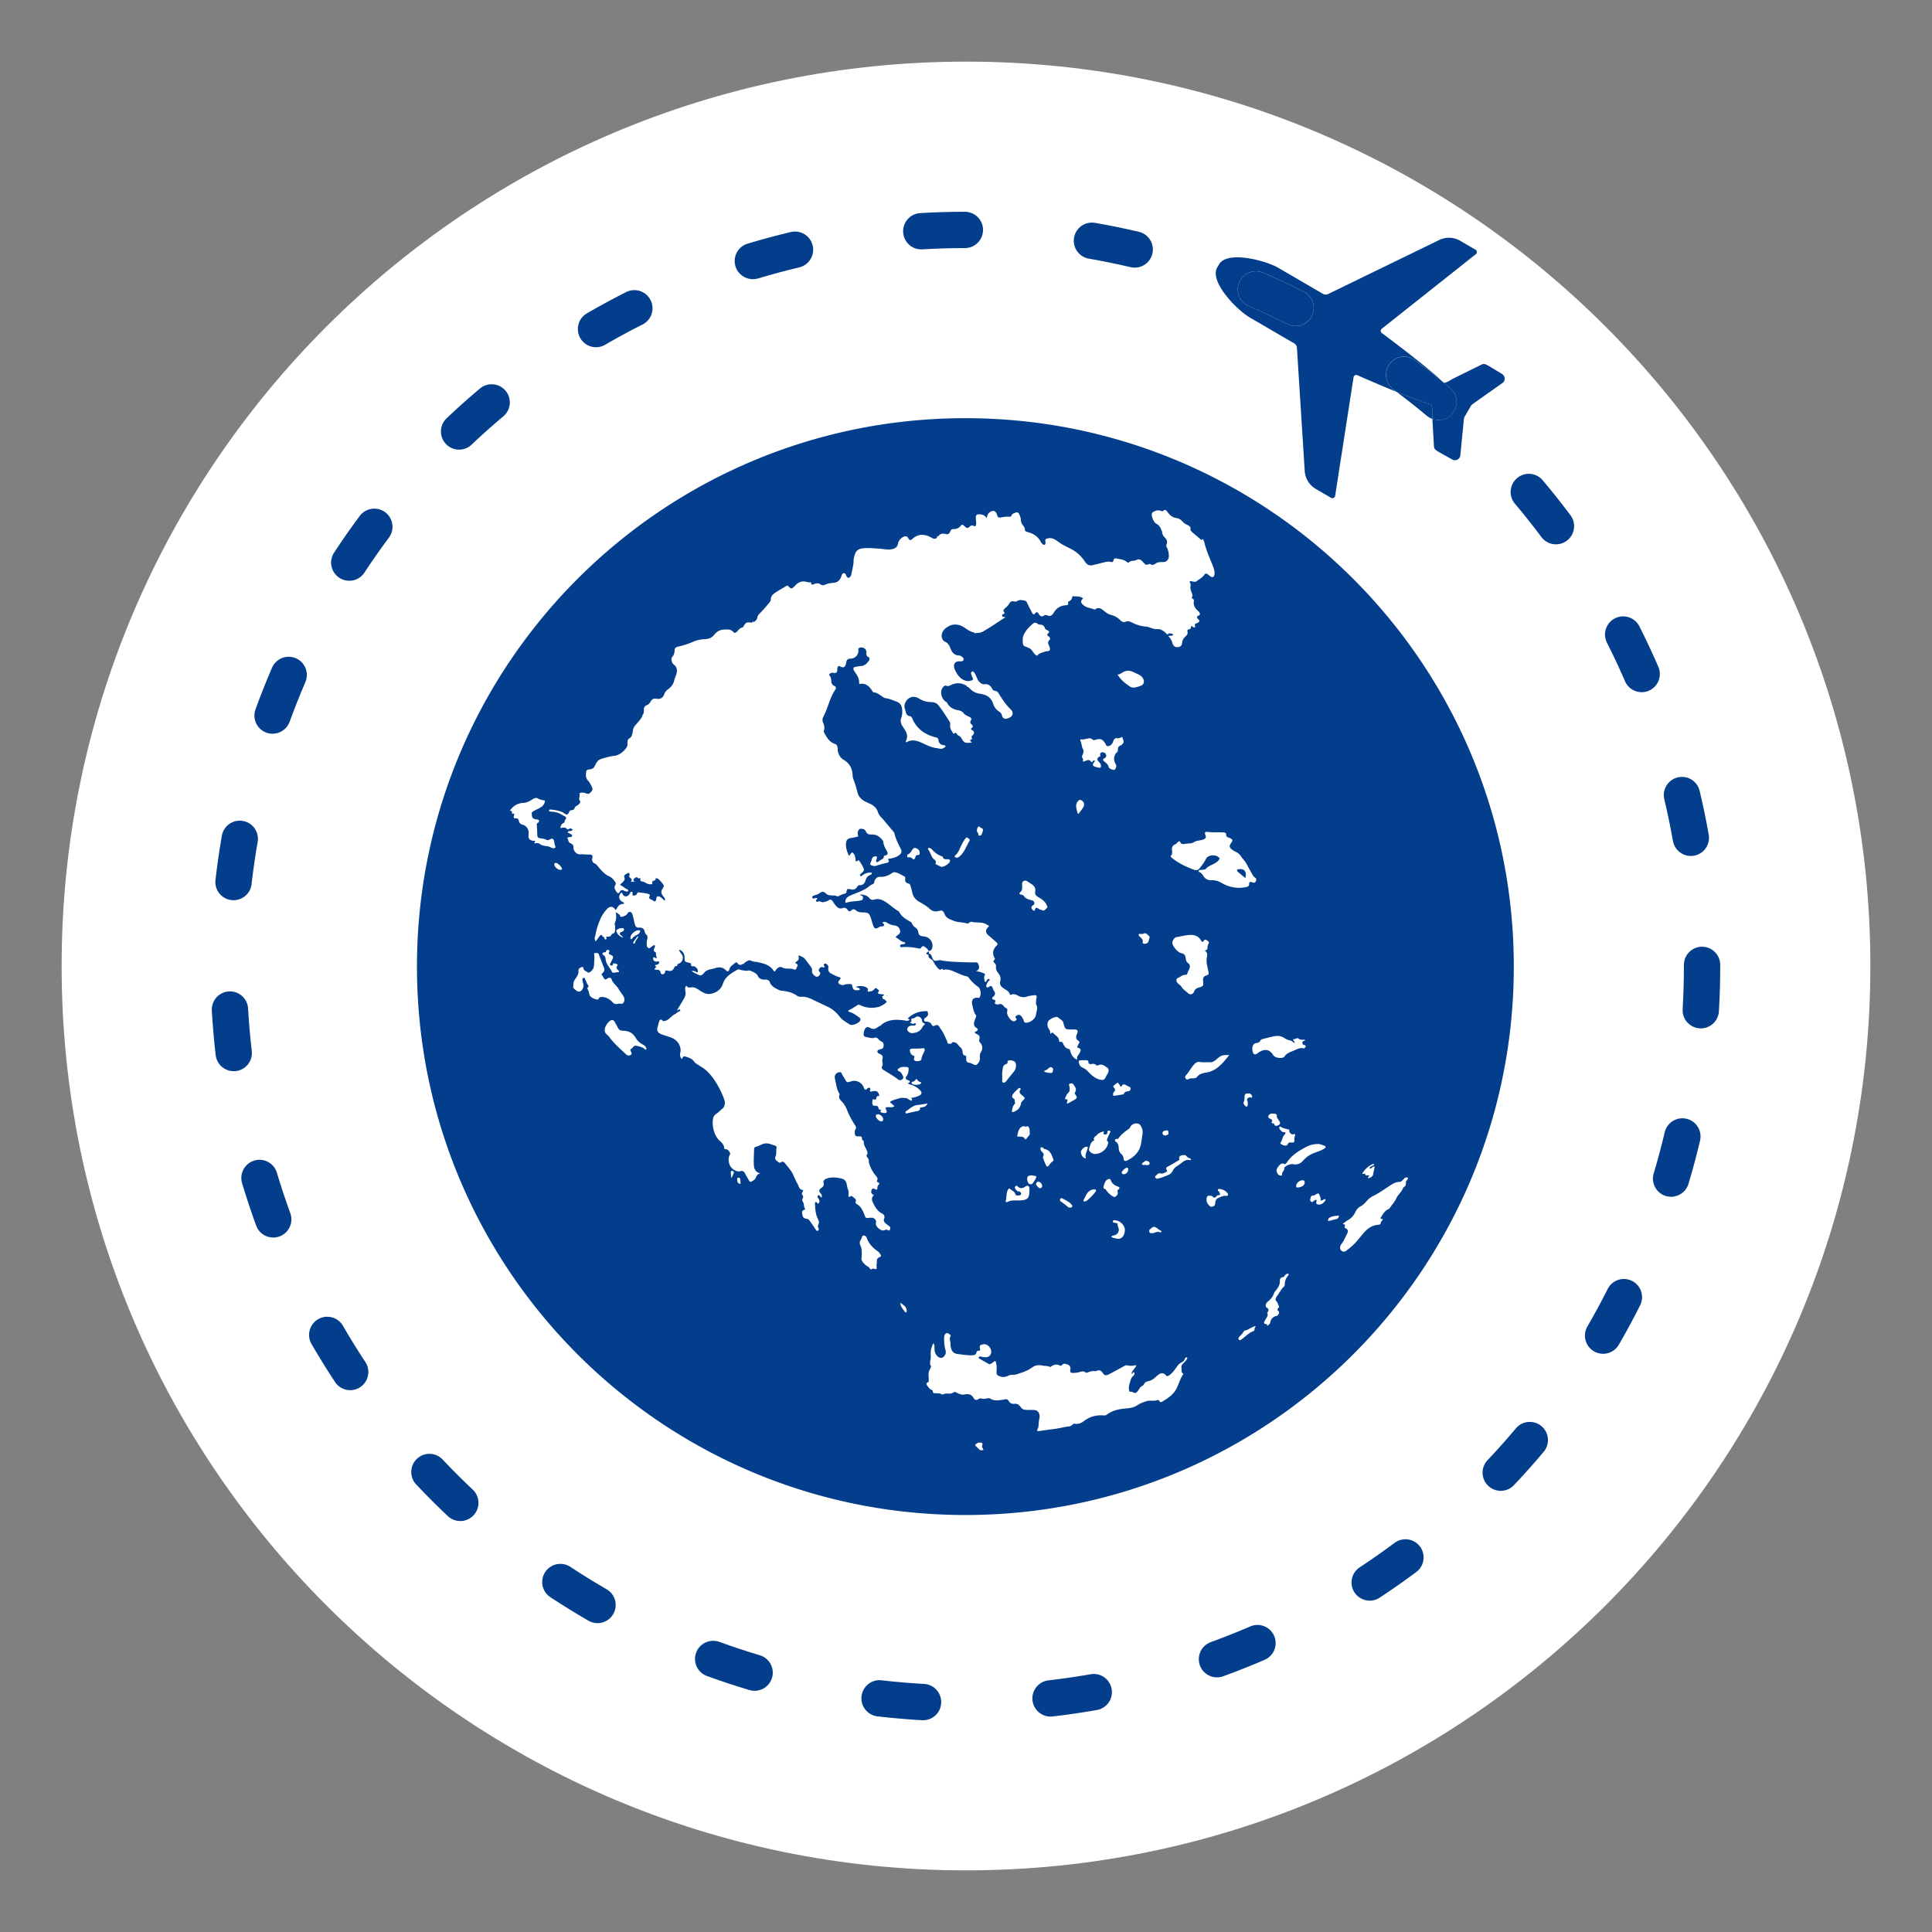
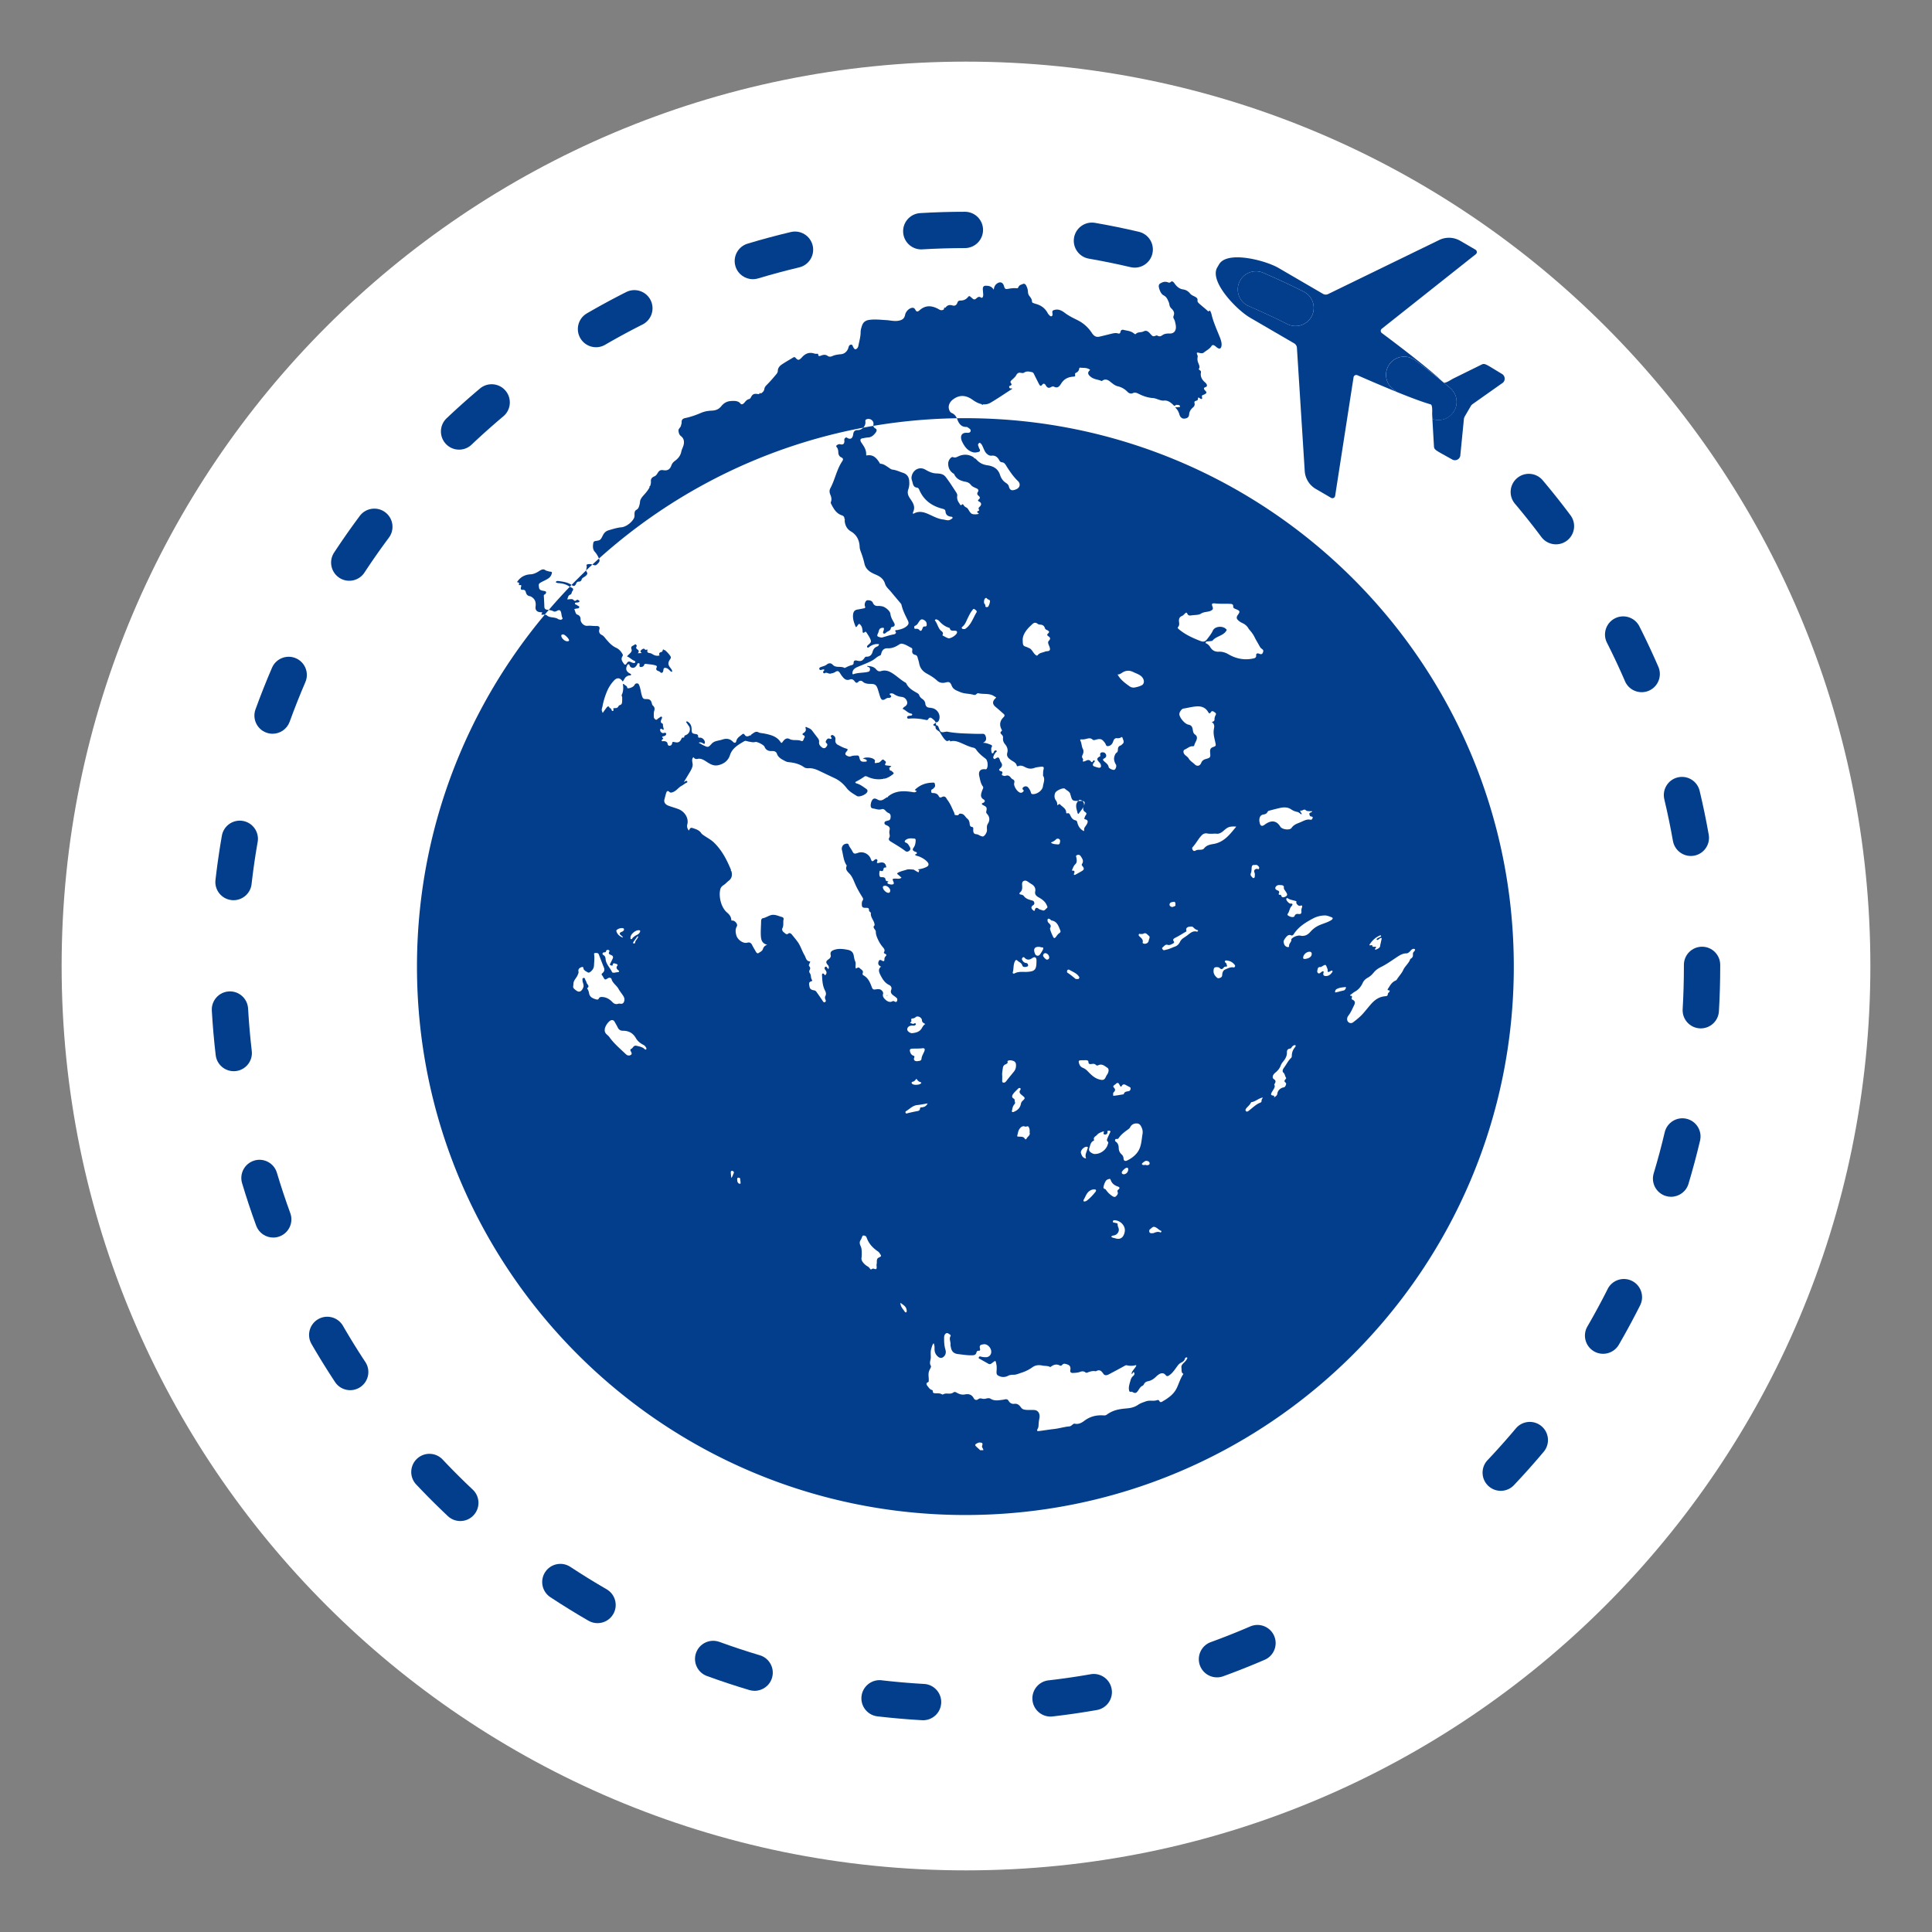
<svg xmlns="http://www.w3.org/2000/svg" data-bbox="38.28 38.28 1123.44 1123.44" viewBox="0 0 1200 1200" data-type="color">
  <rect x="0" y="0" width="1200" height="1200" fill="#808080" stroke="none" />
  <g>
    <path fill="#ffffff" d="M1161.72 600c0 310.23-251.49 561.72-561.72 561.72S38.28 910.23 38.28 600 289.77 38.28 600 38.28 1161.72 289.77 1161.72 600z" data-color="1" />
    <path d="M773.55 545.44c.08-.61.18-1.21.24-1.82.25-2.71-1.39-4.14-4.28-3.77-.51.06-1.02.1-1.15.65-.11.48.27.81.62 1.1 1.52 1.29 3.05 2.56 4.58 3.84Z" fill="#033e8c" data-color="2" />
-     <path d="M599.62 941c188.12 0 340.63-152.5 340.63-340.63s-152.5-340.63-340.63-340.63-340.63 152.5-340.63 340.63S411.49 941 599.62 941ZM401.38 651.73c-.54.6-1.2-.38-1.67-.69-1.39-.91-2.95-1.15-4.46-1.51-.77-.18-1.52.17-1.97.77-.36.47-.66.93-1.29 1.22-.71.32-.48.98-.11 1.6.5.85.79 1.71-.27 2.22-1.01.49-1.97.29-2.88-.58-3.61-3.45-7.48-6.67-10.27-10.66-.57-.81-1.54-1.41-2.16-2.2-.57-.73-.79-1.59-.67-2.32-.09-1.88 2.28-5.37 3.96-5.89.93-.29 1.66.1 2.12.89.69 1.2 1.39 2.4 1.99 3.63.63 1.3 1.62 2.01 3.18 2 3.64-.02 6.32 1.49 8.05 4.54 1 1.76 2.49 3.07 4.38 4.06.5.26 1.04.57 1.38.98.48.57 1.1 1.47.69 1.93Zm-5.96-70.96c-.93.45-1.7 1.02-2.42 1.71-.32.3-.39 1.03-1.06.8-.56-.19-.29-.78-.33-1.16.12-1.85 2.88-4.26 4.92-4.34.96-.04 1.36.23.92 1.18-.41.88-1.18 1.41-2.03 1.82Zm.54 1.92c-.46.93-1.38 1.67-1.47 2.77-.03.38-.42.66-.88.55-.57-.14-.38-.64-.22-.88.83-1.23 1.74-2.43 2.66-3.69.6.61.07.91-.1 1.26Zm59.68 146.17c-.44.91-.64 1.97-1.42 2.79-.12-1.24-.26-2.34-.32-3.43-.03-.47.14-.91.67-.99.39-.06.75.14 1.04.47.38.44.21.81.03 1.17Zm3.87 6.39c-1.03-.06-1.56-1.11-1.59-2.09-.02-.74-.25-1.82.93-1.66 1.53.21.52 1.43 1.12 2-.3.63.51 1.81-.46 1.75Zm86.27 45.87c-1.75.85-.87 2.82-1.32 4.21-.11.34.02.78.04 1.17.08 1.86-.06 2.07-1.84 1.5-.9-.29-1.53.84-1.98.35-.55-.6-.93-1.3-1.71-1.72-1.8-.98-4.19-3.33-3.89-5.18.22-1.51.21-3.05.12-4.61-.06-1.02-.21-1.98-.66-2.92-.64-1.32-.79-2.55.02-3.72.35-.5.56-1.11.8-1.7.24-.6.43-1.25 1.27-1.09.73.13 1.37.45 1.65 1.26 1.31 3.78 3.85 6.47 6.99 8.59.43.29.75.66 1.05 1.1 1.25 1.82 1.29 1.87-.52 2.75Zm17.12 33.94c-.58.45-1.11-.64-1.51-1.17-1-1.32-2.1-2.63-2.14-4.7.79.58 1.47 1.02 2.09 1.54.63.53 1.24 1.11 1.53 1.97.28.82.54 1.96.03 2.37Zm8.57-126.75c-.05 1.8-1.36 1.73-2.54 1.97-1.78.36-3.56.74-5.32 1.19-.46.12-.78.35-1.09-.22-.24-.45-.13-.85.2-1.05 2.29-1.38 4.13-3.55 7.07-3.84 2.04-.2 4.06-.63 6.38-1.01-.83 1.73-2.04 2.24-3.46 2.41-.5.06-1.23-.02-1.24.56Zm-1.83-29.17c-1.73-.02-2.36-.91-1.77-2.34.35-.85-.24-.96-.73-1.17-1.01-.44-1.52-1.21-1.84-2.24-.42-1.38-.13-1.98 1.31-2.05 2.07-.1 4.14.04 6.22-.24 1.51-.2 1.83.5 1.25 1.94-.62 1.53-1.57 2.88-1.74 4.66-.14 1.42-1.77 1.21-2.69 1.45Zm2.08 14.02c-.98.71-3.72.85-4.79.27-.38-.21-.66-.41-.69-.86-.03-.44.36-.64.62-.68 1.09-.17 1.63-1.01 2.38-1.85.64.98 1.3 1.75 2.33 2.05.91.26.81.6.16 1.08Zm-4.06-37.37c-.75.48-1.27-.25-1.91-.23-.09 0-.21-.1-.26-.19-.08-.13-.12-.28-.18-.43 1.64-.12-.12-2.15 1.25-2.32.83-.1 1.44-.19 2.16-.84 1.28-1.15 3.86.19 3.92 1.94.04 1.33 1.04 1.72 2.08 2.31-1.01.62-1.56 1.51-2.07 2.42-1.32 2.41-3.64 3.03-6.09 3.26-1.33.12-3.07-1.33-3.06-2.25.02-1.51 1.24-2.47 3.16-2.47.4 0 .81.09 1.18 0 .49-.12 1.1-.45 1.02-.95-.12-.72-.84-.49-1.2-.26Zm41.19 264.98c-.87-.8-1.76-1.59-2.62-2.42-.56-.54-.75-1.07.11-1.58.75-.44 1.47-.86 2.32-.78 1.01.1 2.02.06 1.37 2-.37 1.1.79 1.68.73 2.73-.64.02-1.27.03-1.91.04Zm128.25-56.41c-.58.9-1.33 1.64-2.07 2.36-.93.91-1.37 1.7-1.22 2.8.18 1.36-.21 3.08 1.02 3.66.26.12.08.38-.09.65-1.72 2.67-2.48 5.47-3.79 8.21-1.6 3.35-4.05 5.3-6.68 7.07-.7.47-1.42.83-2.12 1.3-.94.63-1.61.62-1.98-.1-.27-.52-.69-.91-1.3-.7-2.6.93-4.63-.15-7.29.85-1.57.59-3.09 1-4.66 2.06-2.34 1.58-4.64 2.04-6.89 2.24-4.18.38-8.36.77-12.68 3.96-.72.53-1.49.43-2.2.39-3.9-.22-7.84.46-11.84 3.5-1.83 1.39-3.74 2.11-5.61 1.68-.55-.13-1.09.13-1.61.62-.59.54-1.23.98-1.88 1.04-3.15.27-6.34 1.28-9.5 1.63-3.07.34-6.17.86-9.26 1.25-1.12.14-1.74.04-.84-1.55.42-.74.43-1.52.47-2.31.07-1.34.23-2.67.51-4.04.51-2.49-.53-4.86-2.93-5.12-2.26-.24-4.62.23-6.87-.4-.91-.26-1.39-.9-1.89-1.56-1.04-1.36-2.15-2.15-3.95-1.91-1.36.18-2.67-.4-3.53-1.92-.84-1.5-2.29-.76-3.52-.61-2.58.32-5.16.91-7.57-.6-.92-.58-2-.36-2.95-.11-.88.23-1.64.23-2.48 0-.78-.21-1.52-.25-2.37.4-.89.69-2.08.57-2.75-.69-1.29-2.4-3.28-2.74-5.37-2.32-1.87.38-3.53-.12-5.16-1.07-.68-.39-1.31-.68-2-.18-1.02.73-2.14.84-3.31.75-1.01-.08-2.01-.1-2.95.39-.24.13-.61.24-.82.12-1.46-.91-2.99-.64-4.5-.73-.71-.04-1.24-.17-1.27-1.2-.02-.45-.25-.79-.61-.87-1.17-.24-1.82-1.33-2.56-2.24-.75-.92-1.31-1.97.16-2.54.56-.22.45-.67.47-1.18.09-1.68-.37-3.41.02-5.05.17-.74.46-1.43.84-2.08.3-.51.7-1.47.51-1.77-1.23-1.87-.12-3.57-.1-5.31.02-1.83-.25-3.74.32-5.48.36-1.11.58-2.33 1.41-3.34.75 1.33.56 2.61.6 3.84.04 1.49.51 2.75 1.46 3.83 1.27 1.45 2.65 1.82 3.86.98 1.47-1.02 2.03-2.76 1.45-4.64-.77-2.5-.86-5.08-.82-7.65.02-1 .4-2.04 1.23-2.51.87-.5 1.63.27 2.37.73.33.21.61.63.39.99-1.07 1.72.16 3.5-.02 5.24-.07.64.16 1.34.29 2 .54 2.72 2.26 3.69 4.44 3.93 3.04.34 6.06.89 9.13.72 1.1-.06 1.93-.43 2.26-1.74.2-.77.62-1.08 1.32-1.05.59.02 1.12-.16.91-1.07-.61-2.53.3-2.66 2.26-2.96 2.07-.31 4.23 1.71 4.64 3.99.38 2.09-1.03 3.98-3.12 4.04-1.07.03-2.15-.08-3.18-.35-.61-.17-1.17-.19-1.37.41-.29.86.53.92.95 1.17 1.68.99 3.38 1.92 5.06 2.87 1.05.59 1.84-.21 2.65-.81 1.77-1.32 1.72-1.33 2.21.94.31 1.45.26 2.9.16 4.38-.14 2.1.22 2.55 1.94 3.24 1.76.71 3.48.56 5.23-.31 1.16-.58 2.28-.64 3.53-.64 1.57 0 3.2-.77 4.8-1.28 2.38-.75 4.65-1.87 6.84-3.43 1.96-1.39 4.09-1.43 6.15-1 1.52.32 3.2.06 4.6.81.32.17.51 0 .79-.2 1.79-1.33 3.57-1.6 5.27-.71.51.27 1.02.32 1.49-.22.98-1.14 1.83-.81 2.82-.53 1.7.48 2.79 1.27 2.32 3.73-.25 1.33.65 1.77 1.62 1.72 1.49-.08 2.97-.12 4.51-.69 1.19-.45 2.34-.43 3.25.3.43.35.9.31 1.46.07 1.67-.72 3.3-1.05 4.88-.74.09.02.2.03.28-.02 2.42-1.42 3.49.09 4.57 1.62.78 1.12 2 1.04 3.32.35 3.3-1.73 6.61-3.51 9.93-5.34.41-.23.83-.43 1.15-.35 1.74.42 3.54.52 5.54 0 .84-.22.36.62.13.97-.56.85-1.24 1.62-1.82 2.46-.44.64-.87 1.33-.59 2.04.55-.06.74-1.78 1.4-.93.47.6.2 1.51-.6 2.17-.9.74-1.32 1.65-1.6 2.66-.55 2.01-1.31 4.05-.96 5.93.14.78.32 1.41 1.23 1.18.67-.17 1.06.27 1.54.48 1.28.56 1.95.25 3.07-1.46.71-1.09 1.33-2.23 2.54-2.72.29-.12.69-.55.85-.89.68-1.41 1.66-1.76 2.7-1.97 1.66-.34 3.22-1.2 4.75-2.69 2.74-2.67 4.65-2.94 6.28-.92.63.78 1.44.42 2.38-.29 1.98-1.49 3.33-3.64 4.81-5.64.64-.87 1.34-1.53 2.19-1.98 1.01-.53 2-1 2.39-2.45.19-.69.77-.89 1.22-.77.53.14.22.64-.1 1.14ZM625.75 659.17c-.02-.05.12-.19.21-.24 1.15-.63 2.35-.33 3.42.02.88.28 1.56 1.01 1.66 2.12.14 1.71-.22 3.24-1.33 4.6-1.58 1.93-3.18 3.84-4.69 5.82-.56.73-1.21 1.15-2 .88-.8-.27-.49-1.15-.51-1.8-.03-.74 0-1.47 0-2.21-.21-1.75.18-3.47.41-5.2.11-.87.63-1.54 1.28-1.9.9-.49 2.03-.63 1.55-2.09Zm9.02 21.07c2.16 1.8 2.17 1.78.18 3.7-.51.5-.74 1.1-.88 1.79-.48 2.47-2.1 3.93-4.32 4.83-.38.16-.7.3-1.08.02-.45-.34-.08-.66-.03-1.02.18-1.42.54-2.75 1.56-3.82.27-.29.26-.61.28-1.08-.42-.64.06-1.84-.82-2.29-1.54-.8-.99-2.01-.4-2.86.9-1.28 2.15-2.33 3.25-3.47.32-.33.76-.33 1.1-.18.44.2.38.74.17 1.03-1.16 1.62-.06 2.49.97 3.35Zm2.79 27.07c-.14.32-.68.55-.95.07-.87-1.58-2.47-1.3-3.86-1.4-.6-.04-1.07.02-.89-.67.37-1.4.51-2.89 1.37-4.12.84-1.21 2.04-2.04 3.41-1.48.81.33 1.71-.65 2.28.26.64 1.02.69 2.2.59 3.49.55 1.79-1.38 2.49-1.95 3.85Zm4.83-146.71c-.15-.54-.35-.99-1.14-1.23-1.9-.58-3.95-.96-5.26-2.75-.45-.61-1.12-.89-1.89-.98-1.02-.13-1.15-.8-.5-1.36 1.53-1.29 1.35-2.96 1.25-4.67-.05-.95-.02-1.94 1.03-2.43.99-.46 1.83-.05 2.65.52.65.45 1.3.92 1.98 1.32 1.79 1.03 2.83 2.43 2.5 4.58-.45 1.91.62 2.94 2.14 3.78 2.16 1.2 4.11 2.63 5.09 5.03.23.57.65 1.15-.05 1.65-.81.57-1.38 1.85-2.58 1.38-.86-.34-1.82-.39-2.62-1.07-1-.85-1.92-.58-2.22.78-.18.85-.5.69-1.01.28-1.47-1.17-1.49-2.29.02-3.24.65-.41.76-.99.6-1.58Zm8.77-165.42c1.43.95 1.29 1.83.33 2.76-.55.53-.57 1.25-.34 1.98.4 1.25 1.29 2.65.93 3.72-.37 1.09-2 .66-3.03 1.11-1.53.67-3.33.64-4.52 2.19-.48.62-1.18 0-1.75-.56-1.3-1.27-1.93-3.29-3.78-3.92-.44-.15-.84-.44-1.28-.58-2.32-.73-2.47-.93-2.5-4.76.1-2.77 2-5.62 4.47-8.04.31-.3.66-.59.98-.91 1.07-1.08 2.12-2.03 3.8-.72.49.38 1.14.51 1.78.54 1.28.05 2.3.66 2.77 2.16.24.78.85.96 1.43 1.26 1.39.71 1.48 1.27.37 2.21-.75.64-.18 1.23.32 1.56Zm61.11 328.64c-.77-.78-2.38.45-3.02-.79-.2-.38 2.06-2.14 2.74-2.03 1 .15 2.09.42 2.05 1.68-.03.98-1 .9-1.77 1.14Zm2.11 39.63c.88-.54 1.52-1.74 2.84-1.36 1.63.47 2.5 1.94 4.05 2.43.09.03.11.37.05.55-.11.32-.48.48-.66.39-1.46-.74-3.06.03-4.35.48-1.11.05-2.06.2-2.38-.66-.2-.54-.19-1.43.45-1.83ZM674.8 658.54c.6.07 1.24.24 1.24 1.06 0 1.37.93 1.43 1.92 1.27 1.04-.17 1.99-.24 2.77.62.35.39.98.38 1.42.16 2.38-1.16 3.98.5 5.56 1.49 1.23.77.96 2.42.28 3.78-.25.5-.69.93-.9 1.44-.99 2.4-1.81 2.79-4.36 2.08-3.03-.84-5.08-2.97-7.15-5.1-.84-.87-1.78-1.61-2.89-2.05-1.34-.54-2.08-1.43-2.46-2.82-.43-1.55-.29-1.84 1.38-1.92.39-.02.79-.02 1.18-.02v.03c.68-.01 1.36-.1 2.02-.02Zm.24 53.73c.58.06.77.25.56.85-.28.8-.48 1.63-.8 2.42-.52 1.3-.81 2.58-.19 3.99-2.17-.25-2.74-1.84-3.21-3.38-.47-1.57 1.97-4.04 3.64-3.87Zm-1.81 32.67c.77-1.27 1.24-2.68 2.15-3.9 1.21-1.62 3.15-2.56 4.85-2.21.39.08.54.24.51.63.02.36-.18.63-.4.91-1.51 1.91-3.17 3.67-5.06 5.18-.31.25-.67.46-1.03.57-.41.13-.94.28-1.2-.08-.21-.28-.04-.74.19-1.1Zm7.4-28.22c-1.19.24-2.3-.34-3.26-1.04-.75-.55-1.21-1.33-.78-2.56.61-1.74.73-3.66 2.72-4.63.12-.06.3-.32.27-.4-.78-1.79 1.09-2.3 1.84-3.23.85-1.05 2.23-1.51 3.49-1.99.33-.13 1.03-.34.64.57-.41.95.23 1.27.91 1.25.74-.02 1.37-.52 1.42-1.36.02-.37-.27-.8.29-.95.47-.12 1-.23 1.39.18.38.4-.05.73-.18 1.05-.44 1.05-.97 2.06-1.41 3.11-.36.84-.77 1.71.12 2.4.63.48.09 1.18-.04 1.7-.76 3.05-4.18 5.78-7.43 5.9Zm6.18 16.84c.46-.75 1.16-1.06 2.41-1.34.2-.05.51.29.71.85.75 2.08 2.32 3.2 4.3 3.88 1 .34 1.71.87.33 1.99-.43.36-.65.79-.41 1.33.52 1.15-.27 2.11-1.04 2.81-.78.72-1.61.21-2.31-.23-1.6-1.03-2.9-2.4-3.99-3.97-.41-.59-1.61-.34-1.4-1.56.23-1.33.67-2.58 1.39-3.76Zm4.94-58.15c-.91-.95.71-1.55 1.29-2.15.42-.44 1.33-1.13 1.94-.07.21.37.44.73.66 1.1.33.58.58 1.09 1.19.05.51-.87 1.36-.99 2.2-.55.86.44 1.68.95 2.55 1.35.61.28.75.72.62 1.32-.14.66-.53 1.18-1.21 1.3-1.29.21-2.64.25-3.04 1.92-2.08.33-4.16.72-6.25.94-.48.05-.22-.74-.33-1.21.07-.26.06-.69.27-.89 1.16-1.1 1.29-1.89.11-3.11Zm.22 91.92c2.13-.44 3.47-2.63 2.77-4.56-.26-.73-.58-1.41-.55-2.27.03-.96-.85-.7-1.41-.94-.56-.24-1.81.04-1.52-1.04.23-.86 1.27-.61 1.84-.53 3.26.52 6.08 3.71 5.51 6.98-.59 3.41-2.5 5.19-5.66 4.23-.93-.28-1.99-.33-2.75-1.03.51-.77 1.15-.71 1.77-.84Zm6.23-37.99c-.79.06-1.4-.23-1.45-1.04-.06-.83 2.13-2.89 3.03-2.98.93-.09 1.02.51.96 1.24-.08 1.42-1.23 2.67-2.54 2.78Zm1.76-8.48c-1.01.47-2.03.22-2.1-1.3-.04-.96-.5-1.91-1.17-2.52-1.16-1.06-1.79-2.22-1.83-3.96-.03-1.52-.45-3.08-1.85-3.98-.37-.24-.53-.65-.38-1.15.18-.64.68-.53 1.09-.5.51.03.87-.19 1.14-.6 1.5-2.25 3.66-3.8 5.79-5.35.53-.38.98-.72 1.29-1.31.88-1.74 2.31-2.44 4.15-2.4 1.79.03 2.46 1.33 3.03 2.6.54 1.19.76 2.54.53 3.96-.69 3.79-.63 7.8-3.06 11.22-1.64 2.31-4.04 4.08-6.62 5.29Zm13.73-137.4c-.1.31-.19.62-.24.94-.23 1.4-2.08 2.24-3.41 1.56-.32-.16-.37-.42-.3-.69.37-1.53-.67-2.43-1.66-3.36-.45-.42-1.03-.84-.75-1.53.29-.71.98-.21 1.05-.22.88-.09 1.41 0 1.75-.19 1.67-.98 2.42.54 3.41 1.24.83.6.39 1.48.16 2.26Zm-4.67-157.75c-1.33.64-2.82 1.06-4.33 1.31-1 .17-2.13-.03-3.2-.81-2.79-2.01-5.55-4-7.35-7.28 1.49.04 2.4-.9 3.48-1.48 1.94-1.06 3.99-1.16 6.33 0 1.5.74 3.08 1.21 4.5 2.26 2.4 1.76 2.78 4.95.57 6.01Zm-14.75 32.85c.3.06.61-.16.92-.14.75.06 1.72-1.19 1.96-.29.31 1.2 1.5 2.8.11 3.92-.43.35-.76.83-1.33 1.02-1.18.39-1.6 1.34-1.59 2.59 0 .75-.19 1.43-.76 1.82-.63.43-.87.92-1.18 1.68-.85 2.09-.4 3.84.74 5.78.53.91-.18 2.91-1.03 3.21-.82.29-3.34-.81-3.5-1.7-.3-1.66-1.56-2.47-2.64-3.44-.93-.84-1.31-1.38-.03-1.99.84-.4 1.39-1.22 1.05-2.23-.29-.87-1.01-1.55-2.05-1.5-1.29-.08-1.89.67-1.53 2.03.14.54-.26.47-.48.61-1.78 1.11-1.82 1.75-.22 3.47.48.52.91 1.06 1.05 1.75.27 1.35-.21 1.91-1.55 1.65-.92-.18-1.83-.5-2.72-.85-.77-.3-.78-.95-.55-1.55.15-.39.49-.68.68-1.05.14-.27.75-.48.18-.91-.37-.27-.77-.09-.96.28-.4.77-.64 1.02-1.43.06-.6-.74-1.64-.91-2.56-.43-.5.27-1.06.45-1.61.62-.42.13-.92-.02-.66-.52.41-.79-.04-1.16-.38-1.86-.49-1 .53-1.95.67-3.04.11-.83.19-1.48-.26-2.32-.87-1.62-.7-3.5-1.56-5.16-.32-.61.06-.91.7-.84 1.21.14 2.34-.15 3.46-.43 1.15-.29 2.23-.48 3.35.52.75.66 1.56.24 2.3.05 2.83-.73 3.73-.31 5.56 2.24.46.64.52 1.88 1.58 1.83 1.26-.06 2.27-.71 2.91-1.79.24-.39.41-.83.56-1.28.44-1.32 1.19-2.16 2.79-1.82Zm-21.08 41.98c-.65 1.81-2.04 3.12-3.07 4.68-.46.7-.77-.04-.86-.39-.66-2.6-1.75-5.27.56-7.46.27-.26.42-.62.88-.55 1.77.15 3.08 2.06 2.49 3.71Zm-4.37 141.95c-.66 1.54-.58 2.97.85 3.85 1.08.67.84 1.31.29 2.04-.4.52-.53 1.12-.77 1.68-.18.42-.05.68.5.8 1.54.34 1.9 1.25 1.09 2.81-.39.75-.91 1.44-1.4 2.13-.51.71-.3 1.53-.48 2.39-2.3-1.09-3.53-2.99-4.11-5.3-.19-.76-.44-1.28-1.13-1.42-1.74-.34-2.53-1.61-3.22-3.02-.39-.8-.7-1.66-1.9-1.34-.79.22-.69-.58-.71-.84-.26-2.41-2.53-3.21-3.83-4.76-.48-.57-1 .47-1.68.57.04-1.12-.12-2.02-.83-2.95-1.02-1.35-1.14-3.19-.41-4.76.69-1.47 5.06-3.39 6-2.51 1.11 1.04 2.9 1.76 3.3 3.17 1.23 4.4 1.09 4.44 5.63 4.39h.85c2.53-.02 3 .67 1.98 3.07Zm-5.23 42.72c-.84.46-1.15-.09-.86-.69.75-1.53.01-1.89-1.39-1.84.7-1.5 1.06-2.89 2.2-3.96 1.16-1.09.87-2.53.69-3.86-.08-.63-.63-1.34.26-1.75.91-.42 1.86-.21 2.37.6.91 1.45 2.12 2.89.83 4.86-.48.73.14 1.1.47 1.57 1 1.39.84 2.01-.73 2.93-1.27.74-2.55 1.45-3.84 2.16Zm2.29 64.37c-.32.56-.82.51-1.43.43-.18-.03-.5.15-.79-.09-1.6-1.27-3.15-2.62-4.89-3.72-.51-.32-.46-1-.23-1.52.27-.59.98-.55 1.3-.35 2 1.19 4.28 1.97 5.74 3.91.27.35.63.77.3 1.34Zm-18.87-34.35c-.6-.57-.84-1.22-.71-2.07.06-.42.25-.61.6-.56.49-.06.76.21 1.06.46.29.24.58.58.91.64 3.4.58 4.23 3.48 5.32 6.14.3.74.14 1.23-.57 1.69-.92.59-1.51 1.54-2.17 2.4-.64.83-1.21.95-1.7-.09-.7-1.51-1.44-3.01-1.86-4.66-.06-.26-.15-.62-.02-.81.92-1.47 0-2.31-.86-3.13Zm1.33-49.96c1.18-.5 2.26-.99 3.13-1.9.61-.64 1.54-.66 2.14-.17.78.64.44 1.68.23 2.52-.19.76-.85.76-1.61.68-1.36-.14-2.73-.12-3.89-1.13Zm-1.03 71.44c-.05.63-.44 1.24-1.38 1.3-.69.04-2.62-2.01-2.43-2.68.19-.69.52-1.37 1.45-1.34 1.12.04 2.38 1.3 2.36 2.72Zm-3.91-4.92c-.53 1.06-1.16 2.1-1.87 3.05-.85 1.15-2.42.9-2.99-.4-1.18-2.72-.5-4.31 1.89-4.38.89-.15 1.65.35 2.55.33.92-.02.66.93.42 1.41Zm-10.43 8.29c-1.2-.11-1.86-.83-2.43-1.83-.36-.64-.16-1 .24-1.48.51-.61.99-.2 1.26.08 1.51 1.56 3.02 1.4 4.79.18 1.57-1.08 2.59-.41 2.59 1.51 0 .45-.02.91-.03 1.36-.11 4.37-1.2 5.36-5.42 5.68-2.72.21-5.53-.46-8.18.97-.57.31-1.32 0-1.12-.65.69-2.24.22-4.67 1.34-6.85.47-.91.89-1.1 1.6-.41 1 .98 2.48 1.27 3.01 2.99.36 1.17 1.84 1.06 3.02.67.43-.15.64-.44.57-.9-.11-.74-.52-1.25-1.23-1.31Zm106.71-19.87c-.14.25-.39.48-.7.39-2.25-.69-3.97.8-5.74 2.18-.83.64-1.7 1.23-2.58 1.8-.97.63-1.67 1.47-2.17 2.47-.68 1.38-1.72 2.38-3.13 2.87-1.76.61-3.45 1.53-5.26 1.87-.84.16-1.76.77-2.31-.16-.19-.32-.61-.81-.16-1.14.97-.71 1.77-2.14 3.13-1.7 1.19.38 2.22-.13 3.28-.71.64-.35 1.16-.69.61-1.48-.68-.96-.26-1.58 1-2.2 2.18-1.08 4.26-2.43 6.39-3.67.29-.17.63-.24.48-.7-.44-1.35.22-2.23 1.87-2.5.16-.03.33-.03.53-.04.79-.18 1.5 0 1.99.55.65.72 1.4 1.25 2.35 1.57.25.09.69.14.42.61Zm-17.61-16.62c.21-1.32 1.72-1.35 2.62-1.49 1.1-.18 1.01 1.19 1.05 1.86.08 1.11-1.23.88-1.79 1.38-1.17-.12-2.04-.73-1.88-1.74Zm27.57-109.04c-.63 2.96.27 5.72.85 8.52.45 2.2.51 2.17-1.67 3.01-1.76.68-1.66 2.17-1.53 3.56.24 2.59.14 2.96-2.58 3.71-1.52.42-2.43 1.04-3.01 2.49-.77 1.91-2.56 2.3-4 .86-1.25-1.25-2.91-2.07-3.83-3.75-.42-.76-1.46-1.4-2.21-2.11-1.12-1.07-1.43-2.82 0-3.41 1.62-.67 2.92-2.13 4.9-1.96.44.04.8-.25.88-.64.26-1.18.98-2.17 1.37-3.28.47-1.3.37-2.49-.94-3.39-1.11-.76-1.23-2.01-1.42-3.14-.25-1.57-.79-2.62-2.66-2.98-2.31-.44-5.48-4.28-5.64-6.43-.08-1.13 1.27-3.34 2.45-3.53 2.76-.44 5.45-1.18 8.25-1.37 3.09-.21 5.56.75 7.15 3.43.56.94 1.06 1.29 1.74.12.47-.81 1.29-.66 1.88-.21.61.46 1.67.92 1.13 1.91-.5.92-.8 1.84-.77 2.88.02.94-.74 1.3-1.72 1.6 1.82 1.07 1.67 2.72 1.37 4.12Zm12.83 148.04c-.35.45-.61.23-.97.18-1.7-.22-3.43.72-5.07 1.45-1.15.52-1.54 1.85-1.65 3.02-.06.7-.09 1.46-.93 1.88-.79.39-1.68.64-2.26.13-1.23-1.08-2.3-2.33-2.2-4.31.1-1.95.53-2.36 2.43-2.26.45.02.96.14 1.23.42.85.86 1.59 1.3 2.77-.33.44-.61 1.25-.27 2.06-.66-.37-.81-.33-1.78-1.11-2.3-.26-.17-.5-.51-.28-.93.24-.46.72-.39 1.03-.36 2.25.21 3.92 1.23 5.1 2.88.23.32.21.75-.14 1.18Zm-13.16-76.43c-2.18.37-4.32.79-5.85 2.77-.45.59-1.23.74-2.01.8-1.05.09-2.14-.1-3.15.49-.69.41-1.26.4-1.72-.18-.46-.58-.69-1.36-.16-1.93 2.19-2.35 3.51-5.26 5.79-7.51.93-.92 2.16-1.2 3.29-.96 1.97.41 4.01-.03 6 .16 1.43.14 2.9-.78 4.11-1.84 2.84-2.51 3.72-2.79 7.89-2.6-4.02 4.9-7.58 9.69-14.19 10.81Zm29.9 159.62c.08.47-.36.92-.9 1.11-2.14.77-4.06 2.56-6.02 4.13-.48.38-.95.81-1.44 1.11-.84.51-1.23.17-1.51-.31-.28-.49.04-1.08.58-1.71.89-1.03 2.01-1.9 2.6-3.16.08-.17.4-.47.52-.48 2.18-.19 4.63-2.55 6.8-2.76.04 0 .07.02.19.05-.52.69-.93 1.36-.82 2.02Zm-4.43-141.96c.27.63.32 1.25.23 1.93-.07.55.15 1.25-.63 1.54-.66.25-.85-.43-1.22-.73-.66-.54-.96-1.38-.62-2.19.49-1.17.43-2.29.51-3.42.09-1.27.51-1.95 1.92-1.7 1.21-.35 1.89.21 2.48.94.31.38.37.85.15 1.31-.35.71-.74.08-1.11.09-1.44.05-2.25 1-1.71 2.21Zm24.98 108.88c-1.58 2-1.74 3.74-1.79 5.48-.07.28-.11.57-.43.87-1.9 1.8-2.84 3.98-4.33 5.95-1.02 1.35-1.19 2.54-.43 3.19.9.77.97 2.17 1.59 3.12.13.2.18.48-.12.79-1.36 1.42-.69 1.8-.12 2.29.47.4.43 1.11-.08 2.05-.55 1.03-1.18.86-1.77 1.06-1.86.63-3.07 2.03-3.31 3.91-.11.82-.7 1.26-1.36 1.77-.93.71-.48-.14-.56-.39-.1-.34-.45-.33-.77-.37-1.34-.19-1.51-.74-.52-2.4.92-1.55 2.19-3.13 1.36-4.29-.05-.07.02-.3.11-.44 1.31-1.97.33-2.54-.5-3.15-1.04-.76-.71-2.54.96-3.88 1.65-1.33 2.81-2.78 3.44-4.53.3-.83.76-1.56 1.45-2.38 1.51-1.8 2.41-3.63 2.37-5.48-.02-.98-.02-2.41 2.05-2.64.62-.07.83-.83 1.25-1.25.68-.68 1.35-1.02 1.87-.83.66.24.06 1-.38 1.56Zm3.28-88.14c1.7-.61 1.53.39 1.2 1.25-.33.86-.33 1.56-.27 2.35.08.97-.27 1.68-1.68 1.49-.9-.12-2.02-.19-2.59 1.25-.25.63-.96.68-1.47.65-1-.05-1.8-.48-2.55-.96-.36-.23-.52-.68-.24-1.04 1.17-1.52 1.03-3.32 2.42-4.81.86-.93.78-1.69-.72-1.54-.79.08-2.68-1.97-2.58-2.72.07-.55.3-1.01.93-.58 1.29.89 2.96 1.11 4.49 1.56.53.16 1.17.23.78 1.01-.12.81 1.47 2.39 2.3 2.09Zm-9.08-5.65c-1.12.54-2.07.56-2.47-.47-.17-.43-.22-.79-.87-.72-.63.07-.94-.37-.69-.85.68-1.29-.22-1.66-1-1.97-.83-.34-1.4-.91-1.12-1.71.37-1.1 1.49-1.61 2.6-1.52 1.08.09 2.44-.1 2.68 1.18-.14.8.06 1.36.43 1.87.48.64.92 1.31 1.31 2.01.46.83.35 1.61-.87 2.19Zm12.85 38.58c-.8.09-2 .41-1.72-1.12.28-1.55 1.73-2.94 3.41-3.24 1.33-.23 2.03.42 1.84 1.71-.19 1.28-1.43 2.26-3.53 2.64Zm16 8.68c-.89 1.2-2.03 1.94-3.32 2-1.37.07-2.28-.33-1.82-1.95.3-1.06-.19-1.36-1.24-.58-.66.49-1.27 1.16-1.89.85-.68-.34-.92-1.05-.62-1.99.17-1.08.38-2.07 1.96-1.88.15.02.42-.15.62-.27 2.5-1.48 2.52-1.48 3.26.42.27.7.62 1.33.52 2.26-.11 1.02.88.58 1.62.17.5-.28.92-.6 1.27-.26.37.36-.07.83-.37 1.23Zm24.21-18.56c1.23-1.74 2.8-3.13 4.78-4.18.67-.35 1.48-.8 1.63-.21.14.53-.74.71-1.23.97-.32.17-.64.33-.95.52-.38.24-.73.52-.52.85.18.27.53.29.94.04.3-.18.56-.49.86-.67.83-.51 1.44-.66 1.22.34-.17.76-.33 1.51-.49 2.27-.12.57-.34 1.17-.35 1.7-.03 1.21-1.04 1.8-2.18 2.32-.37.17-.85.31-1.04.11-.18-.18.1-.53.35-.81.83-.93-.1-.84-.48-.84-.81 0-1.67.14-1.61-.83.02-.31-.3-.24-.56-.18-1.98.49-.98-.54-.38-1.39Zm-14.59 46.6c.09-.46.38-1 .8-1.55 1.59-2.1 2.37-4.19 3.44-6.28 1.01-1.98.31-2.84-.86-3.46-.39-.21-.84-.32-.63-.95.3-.89.39-1.57-.69-1.56-.5 0-.39-.36.25-.78.76-.5 1.47-1.19 2.23-1.61 2.59-1.41 4.05-3.34 5.08-5.59.58-1.27 1.59-2.36 3.03-3.15 1.42-.78 2.6-1.81 3.61-3.06 1.23-1.53 2.69-2.65 4.53-3.55 3.37-1.64 6.54-3.9 9.75-6.04 2-1.34 4.02-2.58 6.1-2.5.94.04 1.89-.75 2.63-1.63.75-.89 1.61-1.43 2.42-1.12.8.3.4.96-.4 1.8-.55.58-.51 1.19-.49 1.73.03.85-.02 1.7-1.43 2.56-.1.06-.25.18-.27.24-.62 2.28-3.31 4.41-4.29 6.65-.91 2.09-2.86 4.06-4.1 6.12-.09.16-.38.38-.57.46-2.67 1.14-3.53 3.22-4.8 5.08-.38.55-.34 1 .19 1 1.23.01 1.01.64-.01 1.69-.16.16-.31.42-.31.57-.01 1.35-.83 1.37-1.84 1.47-3.45.36-6.13 1.94-9.01 5.33-1.4 1.65-2.76 3.32-4.18 4.98-1.85 2.17-4.07 3.99-6.36 5.73-.36.27-.72.5-1.09.57-1.79.33-3.2-1.26-2.71-3.14Zm-7.54-16.38c.16-.61.16-1.18 1.18-1.67 1.84-.88 3.44-.92 5.1-1.11.41-.05.59.21.41.59-.27.57-.51 1.27-1.34 1.5-.89.25-1.78.42-2.66.62 0 .03-.01.05-.02.08l-1.73.39c-.53.12-1.14.34-.95-.41Zm-6.34-47.28c1.48.01 2.94.69 4.3 1.19.69.25.85.99-.49 1.81-2.36 1.43-4.85 2-7.26 3.07-2.16.96-3.96 2.31-5.55 4.09-1.12 1.25-2.43 2.34-4.3 2.5-.55.14-1.2.05-1.81-.09-1.48-.35-4.13.5-5.44 1.82-.13.13-.37.32-.35.38.49 1.38-1.46 2.66-1.35 4.03.06.77-.33 1.02-1.1.82-1.63-.44-2.11-1.77-2.31-3.26-.12-.89 1.77-3.49 2.81-3.99.58-.28 1.21-.35 1.7-.07.79.46 1.41-.06 1.88-.8 2.9-4.52 7.38-7.21 11.93-9.64 2.32-1.24 5.02-1.86 7.33-1.84Zm-35.65-64.29c.21-.44.57-.67 1.03-.79 2.42-.62 4.83-1.3 7.27-1.79 2.23-.45 4.42-.3 6.22.89 1.19.78 2.44 1.4 3.92 1.66 1.04.18 1.62 1.04 2.72 1.59 0-.49.04-.61 0-.68-.35-.56-1.04-1-.71-1.83 1.03.67 2.06-1.13 3.21-.21.96.77 1.15.64 4.09.74.05.43-.37.45-.64.62-.46.28-1.26.41-1.11 1.06.14.64.19 1.48 1.16 1.58.88.1 1.12.45.74 1.23-.31.64-.53.9-1.48.72-2.3-.41-4.37 1-6.47 1.82-1.87.74-3.73 1.4-5.01 3.3-1.12 1.66-5.91 1.01-6.97-.75-2.32-3.87-5.68-4.31-9.79-1.21-1.45 1.09-2.48.85-2.9-.7-.25-.94-.45-1.88-.3-2.9.21-1.44.85-2.53 2.58-2.77 1.07-.15 1.97-.58 2.45-1.58Zm-23.21-129.25c1.19.07 1.99.29 1.91 1.68-.05.94.75 1.24 1.55 1.56 2.66 1.05 2.84 1.51 1.41 3.51-1.22 1.72-1.04 2.66.89 4.11.59.45 1.27.82 1.94 1.13 1.54.69 2.73 1.72 3.58 3.11.15.24.29.49.47.7 1.31 1.54 2.53 3.03 3.43 4.9.84 1.76 1.99 3.53 2.94 5.31.39.74.84 1.49 1.57 1.95 1.3.83.92 1.74.51 2.61-.41.88-1.28.78-2.14.41-1.13-.48-1.98-.09-1.89.88.17 1.85-1.28 1.98-2.49 2.21-5.15.95-10.09-.02-14.82-2.79-1.84-1.08-3.84-1.65-5.95-1.55-2.37.11-4.15-.87-5.33-2.93-.49-.85-1.2-1.47-2.01-2.04-.3-.21-.96-.21-.81-.69.13-.41.52-.75 1.12-.76.72-.01 1.44-.09 2.14-.18.38-.05.88-.08 1.07-.32 2.37-2.92 7.15-2.94 8.81-6.64-1.94-2.78-7.31-2.42-8.61.4-.92 1.99-2.29 3.68-3.63 5.42-1.14 1.49-2.21 1.81-4.11 1.08-4.8-1.86-9.47-3.96-13.48-7.36-.52-.45-.88-.84-.41-1.33.87-.92.76-2.05.6-3.2-.23-1.68.19-3.01 1.81-3.65.9-.35 1.36-1.12 2.03-1.68.47-.38.91-.66 1.27.2.55 1.35 1.59 1.28 2.66 1.11 1.99-.32 4.39-.11 5.87-1.09 1.93-1.27 4.3-.88 6.2-1.84 1.03-.52 1.48-1.08.98-2.36-.74-1.9-.39-2.35 1.62-2.12 3.13.36 6.19.08 9.3.27Zm-416.16 9.85c-.3-.19-.88-.1-1.14-.31-1.91-1.55-5.48-.64-7.17-2.46-.28-.3-1.01-.29-1.55-.39-.73-.13-2.65.76-1.23-1.14.18-.24-.44-.31-.82-.32-2.48-.06-3.64-1.35-3.34-3.57.32-2.33-.18-4.33-2.03-5.64-.46-.32-.94-.67-1.55-.78-1.62-.28-2.17-1.3-2.49-2.53-.22-.87-.63-1.53-2.02-1.43-1.23.09-1.19-.75-.98-1.64.17-.69.59-1.59-.89-1.26-.45.1-.45-.23-.35-.51.34-1.01-.38-1.23-1.24-1.34.05-.07.07-.12.1-.16 2-3.04 4.85-4.54 8.39-4.71 1.78-.08 3.66-.94 5.32-2.04 1.52-1.01 2.64-1.39 3.75-.57.59.44 1.54.55 2.31.83.71.26 2.11-.14 1.81 1.09-.29 1.2-.84 2.33-2.26 3.28-1.27.85-2.62 1.41-3.94 2.1-2.37 1.26-2 1.53-1.8 3.41.24 2.23 2.32 1.92 3.92 2.42.76.24.64 1.44-.32 1.94-.68.36-.61.57-.59 1.01.13 2.21.26 4.44.32 6.69.03 1.03.52 1.68 1.65 1.82 1.44.18 2.86.35 4.03 1.01.63.36 1.43.11 2.2-.32 1.28-.72 1.99-.43 2.36.55.47 1.24.37 2.69.99 3.89.12.24.14.64-.41.87-.35.15-.65.45-1.06.2Zm4.16 13.38c-1.53-.13-3.44-2.08-3.44-3.41 0-.71.61-.81 1.15-.84.95-.06 3.74 2.68 3.68 3.7-.14.69-.89.6-1.4.55Zm6.6-16.47c-1.41-.58-1.19-2.15-1.89-3.17-.27-.4.7-.52 1.15-.63.63-.16 1.48.05 1.81-.69.34-.78-.54-.91-1.02-1.22-.2-.13-.34-.34-.56-.4-.61-.16-1.2-.51-1.02-1.02.18-.52 1-.39 1.53-.48.46-.08.93-.12 1.21-.56.24-.36-.08-.52-.3-.67-.4-.27-.89-.73-1.47-.25-.98.81-1.39.43-1.84-.07-.92-1.02-2.6-.26-3.98-.4.64-1.07.34-2.38 2.16-3.03.26-.09.48-.59.64-.92.11-.23 0-.53.16-.72 1.89-2.34-.25-2.4-1.42-3.2-1.96-1.35-4.23-2.05-6.91-2.21-.21-.01-.44 0-.6-.06-.43-.18-1.31-.17-.93-.81.35-.59 1.09-.46 1.65-.39 3.01.37 5.93.89 8.17 2.53 1.25.91 1.97.6 2.71-1.09.33-.76.76-1.09 1.5-1.1 1.08 0 1.6-.39 1.91-1.43.27-.9 1.45-1.31 2.22-1.92 1.14-.88 1.6-1.77.93-2.57-.97-1.15.35-2.9-.17-4.17-.21-.5.6-.67 1.09-.75 1.26-.22 2.24.16 3.22.49.78.26 1.4.48 2.32-.44s1.76-1.76 1.36-2.85c-.69-1.85-1.59-3.51-2.89-4.95-1.24-1.38-1.29-3.38-.87-5.51.2-.98 1.02-1.07 1.68-1.18 2.37-.37 2.76-.4 4.1-3.16.78-1.59 1.65-2.86 3.9-3.51 2.6-.75 5.13-1.57 7.71-1.79 2.99-.25 6.66-3.14 7.88-5.76.53-1.15.22-2.05.33-3.07.08-.75.26-1.51 1.07-1.96 1.45-.8 1.62-1.92 1.95-3 .2-.66.31-1.33.36-1.97.14-1.73 1.21-2.97 2.65-4.57 1.25-1.39 2.5-2.92 3.29-4.54-.03-.16-.05-.32-.09-.54.07-.03.24-.11.42-.19.39-.98.6-1.98.51-3-.1-1.15.4-2.33 1.99-2.96.94-.37 1.5-.99 2.02-1.86 1.15-1.91 1.8-2.26 3.59-2.07.24.02.46.06.7.09 2.12.22 3.57-.67 4.4-2.98.45-1.27 1.19-2.14 2.31-2.95 2.11-1.52 3.42-3.41 3.86-5.63.31-1.58 1.32-3.17 1.57-4.8.36-2.38-.44-3.87-1.85-4.94-1.06-.81-1.38-2.11-1.46-3.53-.06-.96 1.4-1.88 1.58-3.03.09-.6.43-1.26.38-1.9-.11-1.5.61-2.37 2.22-2.69 3.28-.66 6.59-1.84 9.95-3.27 2.14-.91 4.3-1.23 6.35-1.33 2.1-.1 4.24-.46 6.12-2.79 1.87-2.33 3.92-3.07 6.05-3.2 2.28-.15 4.5-.15 5.85 1.6.75.98 1.86.19 2.7-.87.78-.98 1.56-1.68 2.6-1.93.52-.12.82-.44 1.11-.99 1.02-1.9 1.75-2.34 3.42-2.26.56.03 1.09.19 1.68.15.42-.5.73-.78.75-.79.12.19.21.33.29.47 1.2-.69 2.1-1.53 2.3-2.9.16-1.05.7-1.72 1.56-2.57 2.09-2.07 4.01-4.37 5.92-6.63.43-.51.87-1.34.86-1.86-.04-1.9 1.15-3.22 2.57-4.17 2.29-1.55 4.66-2.85 6.98-4.27.87-.54 1.24-.07 1.66.39 1.39 1.51 2.04 1.41 3.9-.64 2.06-2.27 4.2-2.9 6.41-2.51.98.18 1.86.64 2.99.41.34-.07.55.1.56.46.07 1.27.82 1.09 1.76.7 1.53-.63 2.95-.69 4.13.19.8.59 1.77.63 2.89.12 1.84-.83 3.66-1 5.48-1.18 2.15-.21 3.95-1.81 4.57-4.22.21-.84.57-1.45 1.23-1.66.68-.22 1.19.11 1.43.81.11.33.24.68.43.93.39.5.66 1.32 1.51 1.01.89-.32 1.38-1.22 1.55-2.11.53-2.82 1.39-5.65 1.39-8.47 0-1.38.43-2.77.89-4.11.8-2.32 2.45-3.18 4.3-3.46 3.62-.55 7.08-.09 10.61.1 2.9.16 5.71 1.06 8.79.14 1.65-.49 2.64-1.41 3.04-3.42.45-2.24 2.74-4.32 4.61-4.37.86-.03 1.4.52 1.78 1.28.63 1.25 1.42 1.32 2.48.35 3.61-3.27 7.22-3.04 10.89-1.33.48.22.94.49 1.39.76 1.07.61 2.07.58 2.95-.11.1-.7.25-1.09.27-1.15.21.11.38.19.54.28 1.25-1.77 2.71-2.07 4.41-1.55 1.41.43 2.55.05 3.17-1.74.34-.98.98-1.3 1.84-1.29 1.83.02 3.49-.57 4.78-2.24.48-.62.96-.63 1.49-.11.41.39.85.71 1.27 1.1.73.69 1.45.73 2.21.06.92-.81 1.77-1.6 3.07-.64.74.54 1.43-.45 1.36-1.86-.05-1.13-.2-2.26-.24-3.4-.05-1.4.57-2.09 1.71-2.09 1.81 0 3.6.12 5.09 2.46.22-2.15 1.1-3.33 2.39-4.08 1.84-1.07 3.39-.38 4.03 2.05.36 1.38.93 1.75 1.95 1.58 1.93-.32 3.85-.7 5.85-.46.45.05.85-.12 1.04-.62.54-1.4 1.75-1.58 2.79-2.03.89-.39 1.64.03 2.16 1.13.55 1.14.96 2.32 1.01 3.6.04.99.27 1.92.89 2.71.79 1.01 1.6 1.97 1.62 3.45 0 .57.49.84.94.99.47.15.94.35 1.41.48 3.07.82 5.74 2.48 7.54 5.97.1.2.25.39.41.54.57.57 1.1 1.48 1.89 1.14.71-.31.63-1.23.5-2.02-.22-1.35.23-1.59 1.3-1.88 2.27-.61 4.19.16 6.31 1.77 2.47 1.88 5.18 3.19 7.86 4.52 3.49 1.73 6.53 4.23 8.97 7.92 1.47 2.22 2.85 2.84 4.89 2.37 2.51-.58 4.97-1.23 7.43-1.81 1.28-.3 2.57-.6 4.03-.16.91.27 1.35-.14 1.5-.97.22-1.2.96-1.5 2.05-1.22 2.17.56 4.35.54 6.51 2.35.33.28.77.38.96.16 1.13-1.31 3.09-.85 4.52-1.47.2-.09.4-.16.59-.25q1.75-.81 3.6 1.3c1.89 2.13 1.9 2.12 3.93 1.41.19-.07.47-.13.67 0 1.73 1.06 2.59.09 3.65-.52 1.15-.66 2.56-.79 4.03-.74 2.96.11 4.46-2.11 3.73-5.63-.24-1.17-.4-2.32-1.11-3.53-.44-.74-.34-1.32-.13-1.88.62-1.62.28-2.92-1.44-4.57-1.38-1.31-1.04-2.54-1.56-3.79-.75-1.79-1.35-3.35-3.22-4.31-1.42-.73-2.15-2.43-2.64-3.87-.51-1.52-.62-2.84.53-3.51 1.44-.83 2.85-1.47 4.98-.64.69.27 1.16.07 1.55-.3.63-.59 1.37-.51 2.33.88 1.51 2.18 3.21 3.42 5.13 3.72 1.51.24 3 .68 4.59 2.63.85 1.04 2.02 1.36 3.06 1.95.89.5 1.77 1.12 1.52 2.3-.18.83.62 1.59 1.28 2.17 1.63 1.44 3.32 2.75 4.93 4.24 1.07.98.86-.38 1.66.03.24.59.63 1.3.77 1.92 1.07 4.87 3.42 9.89 5.37 14.86.76 1.94 1.2 3.83.81 5.38-.41 1.64-1.47 1.78-3.3.18-1.39-1.22-2.19-1.44-2.87-.39-1.17 1.79-3.16 2.69-4.8 4.03-.69.56-1.83.4-2.99.1-1.4-.36-1.57 0-.89 1.5.25.55.16.92.08 1.33-.18.98-.11 2.08.32 3.22.53 1.39 1.32 2.78.52 3.8-.17.22.03.68.35.85 1.16.64.89 1.29.81 2-.24 2.06.62 3.95 2.56 5.6 1.46 1.25 1.72 2.57.39 3.01-1.31.43-1.33 1.08 0 2.42.82.82.49 1.34.04 1.67-.5.37-1.1.62-1.72.84-.53.18-.72.52-.54 1.22.34 1.33-.15 1.64-1.42.72-.81-.59-1.03-.48-1.07.24 0 .1-.04.19-.04.29.03 1.59-2.58.61-2.13 2.45.43 1.75-.48 2.35-1.29 3.11-1.1 1.03-1.91 2.27-2.04 4.07-.14 1.86-1.45 2.45-3.06 2.55-1.37.08-2.5-.93-2.95-2.5-.46-1.59-1.12-3.09-2.72-4.5.98-.06 1.7-.04 2.35-.18.3-.06.93.02.73-.58-.16-.47-.68-.7-1.09-.72-.59-.03-1.44-.22-1.67.12-.52.77-1.08.23-1.57-.26-1.79-1.77-3.55-2.83-5.71-2.59-2.16.24-4.54-1.42-6.79-1.57-3.08-.2-6.12-1.2-9.17-2.78-1.04-.54-2.32-.78-3.24-.31-1.18.61-2.4.22-3.38-.77-1.84-1.87-3.83-2.93-6.03-3.45-1.82-.43-3.33-1.75-4.87-2.98q-2.53-2.04-4.66-.55c-.18.13-.46.31-.63.23-2.16-.99-4.49-.9-6.55-2.5-2.11-1.64-2.23-2.96-.43-4.37-2.04-1.62-4.11-1.11-6.15-1.4-.34-.05-.61.16-.65.47-.2 1.46-.97 2.28-2.15 2.76-.26.11-.56.63-.48.88.46 1.54-.48 1.42-1.31 1.49-3.11.25-5.63 1.54-7.36 4.37-.98 1.6-2.12 3.02-4.41 1.85-.73-.38-1.45.04-2.13.4-1.19.63-2.15.2-2.92-1.19-.68-1.21-1.49-1.46-2.3-.37-.81 1.11-1.43.51-1.96-.52-1.06-2.07-2.13-4.14-3.13-6.23-.33-.68-.67-1.01-1.38-1.16-1.65-.35-3.21-.72-4.72.33-.54.37-1.46.25-2.19.11-1.23-.23-2.07.3-2.63 1.34-.78 1.46-2.04 2.32-3.13 3.41-.57.57-.74 1.11-.11 1.85.42.5.28.99-.21 1.24s-1.18.26-.97 1.15c.23.95.98.62 1.55.73.08.02.16.08.39.21-4.47 2.86-8.83 5.86-13.39 8.56-1.62.96-3.22 1.24-4.79 1.09-.16.14-.31.27-.52.45-.04-.05-.18-.25-.39-.57-1.95-.39-3.83-1.41-5.6-2.68-4.77-3.42-8.73-2.82-12.19-.22-2.06 1.55-3.05 3.87-2.52 5.9.29 1.1.77 2.11 1.82 2.55 1.75.73 2.76 2.18 3.43 4.03 1.01 2.76 2.62 4.69 5.64 4.59.29 0 .63.13.87.32.76.62 2.02 1.1 1.69 2.33-.28 1.04-1.46 1.03-2.42.98-3.76-.18-4.05 2.92-2.92 5.31 1.53 3.24 3.45 5.97 7.08 6.84 1.18.28 2.21-.02 3.24-.27.69-.17 1.25-.81.59-1.82-.41-.63-.56-1.44-.86-2.15-.28-.67.15-1.1.47-1.46.43-.49.87-.07 1.22.28.79.8 1.14 1.9 1.61 2.91.55 1.16.98 2.4 1.96 3.28.94.84 1.81 1.47 3.23 1.29 1.88-.24 3.49.78 4.48 2.64.45.85.89 1.41 1.93 1.5 1.58.13 2.26 1.74 3.01 2.9 2.01 3.15 4.12 6.19 6.82 8.76.91.86 1.27 2.03.9 3.11-.48 1.38-1.74 1.95-3.05 2.35-1.85.56-3.03 0-3.5-2.12-.24-1.05-1.11-1.75-1.91-2.28-1.83-1.2-2.93-2.89-3.61-4.97-1.32-4.02-4.38-5.43-7.93-5.93-2.49-.35-4.63-1.33-6.41-3.23-.36-.38-.74-.72-1.12-1.04h-.65v-.48c-2.92-2.06-6.4-2.37-9.87-.74-1 .47-1.89 1.01-3.13.46-1.17-.51-3.02 1.82-3.06 3.86-.05 2.5.86 4.57 2.81 6.04.29.22.74.35.88.65 1.45 3.19 4.18 4.2 7.22 4.77 1.22.23 2.31.79 3.13 1.85.95 1.23 2.38 1.66 3.69 2.29.95.45 1.33 1.21.7 2.15-.64.96-.42 1.65.35 2.31.87.75 1.35 1.47.13 2.38-.65.49-.39.96.24 1.26 1.51.71 1.71 1.98.44 3.18-.51.48-.98.92-.54 1.72.21.39.24.76-.28.93-1.57.53-.4 1.08.32 1.83-1.64.34-3.13.47-4.34 0-.68-.26-1.44-1.35-1.92-2.17-.47-.81-.92-1.49-1.72-1.87-.66-.31-1.19-.79-1.55-1.41-.24-.42-.62-.69-.88-.43-1.15 1.12-1.36-.13-1.8-.72-.98-1.33-1.55-2.8-1.28-4.56.14-.89-.23-1.57-.71-2.3-2.09-3.21-4.13-6.44-6.44-9.45-1.63-2.13-3.97-2.1-6.14-2.23-2.47-.14-4.53-1.2-6.53-2.35-3.67-2.13-7.93.19-8.55 4.63-.17 1.23.36 2.23.62 3.34.4 1.68.82 3.04 2.88 3.25.98.1 1.36 1.58 1.84 2.52 2.97 5.92 7.91 9.1 14.06 10.62.88.22 1.58.56 1.66 1.51.18 2.09 1.29 3.05 3.19 3.34.4.06 1.14.02 1.21.58.08.66-.65.81-1.09 1.12-1.56 1.11-3.12.26-4.67.09-3.4-.38-6.31-2.09-9.35-3.42-2.84-1.24-5.72-1.99-8.81-.35-1 .54-.72-.5-.6-.75 1.84-3.84-.5-6.4-2.19-9.05-1.04-1.64-1.45-3.23-.75-5.17.67-1.89.73-3.82.5-5.73-.3-2.43-1.78-3.88-3.84-4.54-2.14-.69-4.14-1.71-6.43-1.97-.95-.11-1.82-.87-2.66-1.43-1.49-.99-2.92-2.08-4.8-2.22-.55-.04-.58-.51-.8-.85-1.75-2.75-3.81-4.92-7.46-4.37-.28.04-.72.14-.69-.35.18-3.05-1.35-5.17-2.8-7.32-.2-.29-.43-.57-.55-.91-.36-1-.38-1.75 1.06-1.99 1.15-.19 2.29-.49 3.44-.53 2.09-.08 3.59-1.42 4.84-3.16.7-.98.74-1.95-.33-2.48-.99-.49-1.34-1.34-1.14-2.52.36-2.11-1.93-3.98-4.2-3.17-.65.23-.91.56-.8 1.48.35 3.06-2.45 5.36-4.82 5.27-1.58-.06-2.53.75-2.74 2.47-.34 2.78-1.74 3.61-3.85 2.27-.42-.26-.74-.22-1.12.13-.41.37-.63.76-.56 1.35.24 2.17-.64 3.09-2.52 2.59-.66-.17-1.2 0-1.79.34-.67.38-.96.85-.43 1.43.82.9.95 2.11 1.01 3.39.07 1.47.75 2.51 1.98 3.04 1.03.45 1.18 1.24.51 2.24-3.54 5.26-4.51 11.42-7.44 16.88-.68 1.28-.58 2.57-.08 3.8.6 1.45 1.11 2.95.42 4.73-.14.36-.06.74.12 1.1 1.59 3.06 3.19 6.09 6.81 7.22.95.3 1.54 1.08 1.54 2.34.1.17.19.35.32.58-.08.05-.17.07-.25.12.18 2.95 1.33 5.39 3.86 6.88 3.59 2.11 5.3 5.37 5.47 9.73.05 1.18.5 2.34.91 3.45.83 2.23 1.53 4.49 2.06 6.86.79 3.53 3.52 5.37 6.58 6.64 2.9 1.2 5.24 2.6 6.26 6 .56 1.88 2.39 3.33 3.71 4.93 1.94 2.37 3.94 4.71 5.93 7.07.25.3.44.6.53 1.01.79 3.39 2.34 6.45 3.88 9.53.88 1.76.6 2.66-.96 3.91-1.62 1.29-3.51 1.71-5.43 2.16-.46.11-2.16-.26-.96 1.36.32.43-.59 1.21-1.09 1.29-2.48.4-4.83 1.22-7.23 1.91-.51.15-1.14.05-1.65-.1-1.87-.54-1.93-.78-1.05-2.67.57-1.22.36-2.91 2.4-3.14 1-.12 1.26-.13 1.15 1-.08.85-1 1.95-.18 2.47.75.47 1.54-.66 2.3-1.08.94-.51 2.1-.88 2.22-2.28.04-.52.52-.62 1-.73 1.4-.3 1.68-1.18 1.06-2.38-.48-.93-1.05-1.81-1.48-2.76-.43-.94-.75-1.9-.87-2.99-.21-1.82-3.35-4.41-5.28-4.66-.7-.09-1.41-.26-2.11-.21-1.64.11-2.79-.28-3.5-1.96-.57-1.35-2.06-1.66-3.48-1.56-1.02.07-2 2.38-1.44 3.67.47 1.09-.12 1.22-.85 1.37-1.31.27-2.62.52-3.93.74-1.76.3-2.42 1.45-2.6 3.09-.3 2.83.69 5.29 1.69 7.77.58-.08.76-.49 1.03-.87.98-1.41 1.2-1.39 2.2-.08.67.87.76 1.9.98 2.93.12.55-.3 2.56 1.54 1.03.39-.32.79.19 1.03.58.66 1.07 1.41 2.1 1.96 3.24 1.07 2.19.94 2.55-.96 4.19-.47.41-1.12.91-.62 1.53.48.6 1.07-.12 1.44-.39 1.74-1.26 3.61-1.81 5.76-1.57.07.86-.6 1.32-1.13 1.51-1.58.56-2.35 1.75-2.76 3.2-.56 1.98-1.69 3.16-3.84 3.1-.43-.01-.75.12-1 .48 0 0-.01.02-.02.02-1.37 2.07-2.39 2.53-4.66 1.98-1.35-.33-2.3-.26-2.3 1.5 0 .6-.48 1.09-1.06 1.22-1.46.33-2.78 1-4.12 1.66-.15.07-.39.18-.49.12-2.19-1.33-5.24.18-7.2-1.89-1.18-1.25-2.45-1.31-3.87-.18-.96.77-2.17.99-3.29 1.41-.62.23-1.48.45-1.25 1.33.23.92 1.03.59 1.69.42.44-.12.88-.25 1.33-.06.21.47-.19.69-.44.97-.81.94.52 1.44.58 1.4 1.35-1.08 2.5.47 3.86.11.92-.24 1.82-.33 2.67-.88 1.6-1.04 2.27-.86 3.26.78.57.95 1.22 1.84 1.97 2.66 1.11 1.22 2.35 1.76 4.06 1.1 1.26-.49 2.24.19 2.93 1.11.72.96 1.28 1.38 2.36.3.73-.73 1.81-.84 2.63-.09 1.4 1.28 3.11 1.41 4.89 1.42 2.73.01 3.62.63 4.48 3.17.54 1.59.95 3.23 1.49 4.82.72 2.13 1.65 2.47 3.51 1.25.6-.39 1.19-.63 1.91-.58.53.04 1.05-.12 1.33-.6.35-.61-.13-.89-.54-1.22-.56-.45-.33-.76.27-.9.76-.18 1.47 0 2.1.42 1.43.95 2.97 1.54 4.72 1.71 1.42.14 2.53.9 3.17 2.25.68 1.43.41 2.62-.88 3.58-.58.44-1.28.76-1.6 1.62 1.93.72 3.17 2.63 5.35 2.94.31.04.55.27.57.55.04.41-.32.6-.65.66-.56.11-1.13.11-1.69.23-.48.1-.84.41-.8.94.04.54.46.8.95.75 3.72-.36 7.37.07 10.99.85.46.1.95-.14 1.18-.55.89-1.52 1.84-.86 2.77-.1.69.57 1.44 1.11 1.73 2.04 1.31.28 1.93-.63 2.25-1.57 1.07-3.16-1.16-6.7-4.47-7.25-.5-.08-1.01-.21-1.51-.23-1.57-.08-2.42-1.01-2.59-2.44-.16-1.38-.82-2.27-1.91-3.02-.83-.57-1.53-1.26-1.88-2.29-.33-.97-1.31-1.36-2.13-1.84-2.37-1.36-4.64-2.82-5.87-5.4-.1-.2-.24-.42-.42-.52-3.27-1.81-5.86-4.56-9.1-6.38-1.92-1.08-3.97-1.55-6.19-.85-1.26.4-2.19-.05-2.97-1-1.46-1.79-3.52-2.06-5.78-2.19.29.58.73.56 1.07.7.75.33.86.95.79 1.67-.07.72-.5 1.13-1.17 1.29-2.98.73-6.1.38-9.05 1.45-.77.28-.71-.54-.66-1 .23-2.01 1.79-2.92 3.4-3.59 2.99-1.26 6.05-2.35 8.92-3.9 1.71-.92 3.02-2.49 4.92-3.14.41-.14.52-.65.64-1.13.61-2.38 1.8-3.41 4.15-3.32 2.61.1 4.82-.92 6.91-2.29.63-.41 1.22-.66 1.88-.55 2.19.38 3.98 1.71 5.93 2.66.48.23.49.99.39 1.56-.25 1.52.48 2.41 1.84 2.73 1.01.24 1.32.88 1.53 1.75.28 1.13.71 2.24.91 3.39.53 2.93 1.99 4.93 4.7 6.43 2.24 1.24 4.53 2.58 6.47 4.4 1.38 1.29 3.18 1.71 5.19 1.18 2.34-.62 2.99-.23 3.88 2.01.98 2.47 3.28 3.08 5.39 3.97 2.67 1.14 5.65.85 8.39 1.72.25.08.57.02.83-.05.73-.19 1.12-1.18 2.02-.96 2.53.61 5.18.15 7.71.88 1.21.35 2.19 1.08 3.32 1.71-.29.31-.51.55-.75.79-1.77 1.83-1.6 3.52.41 5.15 1.67 1.35 3.24 2.83 4.87 4.23.84.72.79 1.35 0 2.11-2.25 2.18-2.72 4.71-1.26 7.53.19.37.45.82.08 1.08-1.22.86-.68 1.49.11 2.25.54.51.84 1.22.75 2-.18 1.56.35 2.87 1.35 4.04 1.26 1.48 1.8 3.32 1.31 5.08-.69 2.48.83 3.59 2.37 4.68 1.37.97 3.06 1.51 3.51 3.41.13.54.6.4.98.26 1.4-.53 2.67-.14 3.9.53 1.89 1.03 3.79 1.48 5.95.67 1.25-.46 2.64-.58 3.97-.75 1.83-.22 2.23.16 1.78 1.87-.28 1.07-.2 2.13-.26 3.19 0 .17-.06.38.01.5 1.44 2.21.19 4.43-.09 6.62-.33 2.56-3.74 5.01-6.42 4.81-.75-.06-.89-.47-1.06-1.06-.33-1.13-.9-2.15-1.67-3.04-.77-.89-1.81-.94-2.73-.4-.8.47-1.2 1.23-.19 2.04.32.25.07.64-.17.89-.48.49-1.05.84-1.76.69-1.85-.39-4.3-4.05-3.85-5.91.29-1.16.21-1.94-.99-2.46-.48-.21-.88-.71-1.22-1.14-.82-1.03-1.8-1.5-3.1-1-.71.27-1.41-.04-1.96-.26-.78-.32-.13-1.02-.05-1.59.11-.7-.38-.88-1.01-1.05-1.09-.29-1.38-.93-.38-1.75 1.47-1.21 1.51-2.51.35-3.95-.24-.29-.32-.71-.46-1.08-.75-2.01-1.05-2.11-2.87-.97-.3.18-.68.38-.91.06-.2-.28-.52-.53-.38-1.04.32-1.16.88-2.15 1.67-3.04.21-.24.83-.45.3-.92-.41-.36-.78-.18-1.21.1-.62.41-.36 1.71-1.49 1.51-.43-.08-.79-3.05-.37-3.66.73-1.04.08-1.46-.72-1.75-1.45-.53-2.87-1.14-4.63-1.09 2.09-.97 2.35-2.38 1.65-4.25-.36-.94-.82-1.36-1.83-1.34-1.99.04-3.98.03-5.96-.04-5.33-.18-10.66-.26-15.93-1.28-.38-.07-.8-.01-1.18.06-2.82.53-2.99.46-4.04-2.18-.31-.79-.47-1.64-1.51-1.86-.83-.18.13-1.25-.67-1.5-.52.66-2.67 1.23-.11 2.05.08.03.2.18.18.26-.34 2.21 2.07 2.34 2.84 3.74.79 1.43 1.67 2.83 2.71 4.08.43.51.97.96 1.58 1.23 1.01-.37 1.72-.52 1.74-.53.06.28.1.49.14.7 2.76-.81 5.11.23 7.49 1.26 2.32 1 4.58 2.15 7.09 2.65.66.13 1.22.6 1.62 1.18 1.57 2.27 3.68 3.98 5.85 5.62 1.43 1.09 1.76 5.19.51 6.48-.17.17-.33.14-.58.11-3.13-.4-4.58 1.27-3.83 4.34.53 2.18.81 4.44 2.2 6.32.38.52.24 1.03-.02 1.59-.35.76-.63 1.57-.86 2.38-.47 1.63-.39 3.05 1.3 4.06 1.17.7 1.01 1.62-.3 2.22-.31.14-.81.21-.76.52.05.31.43.66.75.82 2.2 1.03 2.58 1.54 2.05 3.77-.2.83 0 1.21.5 1.74 1.62 1.77 1.81 4 .47 6.05-.83 1.27-.6 2.61-.56 3.96.03 1.38-1.18 3.43-2.34 3.94-.05.02-.11.03-.16.03-1.55-.02-2.65-1.31-4.23-1.43-1.52-.12-1.96-1.15-1.77-3.46.05-.6-.38-.99-.69-1.02-1.49-.14-1.49-1.33-1.6-2.3-.14-1.2-.57-2.19-1.48-2.9-1.24-.98-1.77-2.79-3.68-3-.65-.07-1.07-.27-1.54.43-.52.76-1.48.48-2.21.34-.68-.13-.43-.95-.66-1.42-1.2-2.44-2.15-5.02-3.71-7.28-.32-.46-.7-.89-.96-1.38-.65-1.21-1.48-1.81-2.86-1.12-.89.44-1.52.64-2.15-.66-.54-1.11-1.84-1.75-3.25-1.77-.55 0-1.21.05-1.33-.73-.1-.68-.14-1.33.74-1.66.44-.17.75-.67 1.13-1.01.77-.69.51-1.54.35-2.35-.2-.96-.97-.73-1.64-.71-4.18.13-7.81 1.53-10.82 4.53.45.26.83.49 1.29.75-.63.41-1.07.83-1.95.68-5.6-.93-11.14-1.29-15.89 2.61-.11.19-.21.38-.35.64-.05-.02-.15-.1-.28-.2-.62.42-1.28.8-1.9 1.22-1.3.88-2.61 1.08-4.06.25-.96-.55-2.04-1-2.94-.09-1.18 1.2-1.69 4.24-.94 5.1.24.27.66.49 1.02.53 1.81.23 3.56 1.12 5.46.45.83-.3 1.64.13 2.27.83.6.68 1.26 1.27 2.15 1.63.95.38 1.2 1.41 1.14 2.28-.07.94-.14 2.08-1.46 2.29-.11.02-.22.04-.33.08-.79.32-1.96.27-2.05 1.39-.09 1.14 1.04 1.32 1.82 1.73 1.12.58 1.72 1.35 1.37 2.72-.21.79-.22 1.7-.05 2.51.18.87.25 1.56-.23 2.38-.41.7-.14 1.56.66 2.06 3.17 1.98 6.42 3.81 9.39 6.09.83.64 1.75.47 2.57-.26.8-.73.64-1.5.18-2.28-.62-1.04-1.08-2.19-2.42-2.67-1.05-.37-.78-1.14-.09-1.67 1.64-1.26 3.6-1.01 5.49-.84.56.05.71.68.69 1.22-.06 1.53-.29 2.99-1.21 4.29-.98 1.38-.75 1.9.83 2.64.41.19 1.11.09 1.12.81.01.78-.78.66-1.24 1.01.75.78 1.81.82 2.7 1.18 1.91.79 3.64 1.8 5.06 3.35 1.07 1.17.96 2.32-.37 3.02-1.78.94-3.7 1.4-5.67 1.61.66.37 1.01.52 1.02.52-.19.53-.29.79-.48 1.32-.07-.03-1.08-.45-3-1.72-1.51-.05-3.08-.38-4.4.06-1.8.61-3.74.95-5.41 1.92-.46.27-.63.56-.06 1.01.79.61 1.51 1.31 2.31 2.02-1.18 1.01-2.52.56-3.75.59-1.92.04-2.07.14-1.27 1.92.59 1.32.06 1.72-1.09 1.75-.54.01-1.07-.1-1.62-.25-1.41-.4-1.19-.98-.34-1.79-.95.03-1.72 0-1.89-1.21-.14-1.04-1.01-1.27-1.9-1.3-.64-.02-1.38.22-1.7-.67-.38-1.06-.2-2.11-.04-3.15.02-.1.42-.25.56-.18 1.44.67 1.74-.25 1.93-1.32.06-.31.23-.48.47-.62.38-.23 1.36.32 1.11-.71-.26-1.04-.69-2.08-1.9-2.39-.77-.19-1.53-.09-2.31.09-.78.19-2.08.63-1.25-1.14.15-.33 0-.64-.3-.9-.37-.33-.71-.26-1.06-.02-.23.15-.49.27-.68.46-1.01 1.08-1.53.69-1.97-.61-1.1-3.28-4.8-5.08-7.97-3.97-2.43.85-2.66.75-3.86-1.55-.62-1.18-1.58-2.14-2-3.49-.29-.92-1.46-.69-2.24-.44-1.48.48-2.33 2.14-1.92 3.75.82 3.19.94 6.56 2.86 9.48.08.13.11.37.05.49-.96 1.99.46 3.36 1.65 4.58 1.85 1.89 2.65 4.25 3.64 6.53 1.25 2.89 2.84 5.58 4.51 8.24.5.8.63 1.35.1 2.11-.36.51-.47 1.19-.47 1.89 0 2.2.34 2.59 2.52 2.57 1.1-.01 2.06 0 1.96 1.56-.03.45.34.7.61.98.2.21.59.47.56.62-.45 2.76 2.11 4.71 2.27 7.29 0 .11.13.29.1.31-1.87 1.53.72 2.64.69 4.12-.04 1.57.63 3.29 1.36 4.86.82 1.79 1.87 3.4 3.15 4.88.71.82 1.25 1.7.65 2.75-.43.76.15.95.65 1.2.84.41.94.88.29 1.51-.56.54-.81 1.23-.77 2.08.04.78-.39 1.19-1.13.83-.96-.47-1.85-1.24-2.46.31-.57 1.48-.12 2.49 1.49 3.22-1.97 1.57-1.3 3.41-.35 5.27 1.29 2.53 2.72 4.89 5.42 6.15 1.1.52 1.78 1.71 1.27 2.97-.62 1.56.06 2.55 1.24 3.44.63.48 1.28.92 1.89 1.42.73.6.8 1.31.45 2.12-.38.88-.98.59-1.58.25-.5-.29-.88-.32-1.43-.02-1.36.75-2.97 0-3.91-.84-.91-.81-2.27-2.05-1.73-3.87.33-1.13-1.03-2.7-2.32-2.84-.64-.07-1.29-.05-1.91.04-2.03.3-2.2.19-3.04-2.05-.99-2.65-2.21-5.14-4.82-6.57-.57-.31-.79-.82-.61-1.25.77-1.8-.9-2.32-1.75-3.22-.85-.89-1.58-.13-2.45.18-.58-1.48.25-2.89-.39-4.37-.53-1.22-.72-2.59-.98-3.9-.43-2.13-1.89-3.01-3.72-3.36-2.93-.57-5.82-.91-8.59.12-1.45.54-2.37 1.26-1.97 3.05.31 1.4-.49 2.14-1.39 2.78-1.67 1.19-1.74 1.92-.31 3.59.3.35.57.75.52 1.24-.04.35.24.87-.23.99-.36.1-.54-.27-.72-.59-.31-.55-.73-1-1.3-.51-.5.43-.48 1.04-.02 1.63.69.87 1.18 1.72.65 2.74-.31.6-.65 1.07-1.24.18-.3-.45-.59-.58-.93-.45-.35.13-.44.51-.41.94.19 3.26.26 6.52 1.91 9.7.58 1.12.78 2.24.17 3.31-.4.71-.25 1.6.13 2.4.39.81 0 1.19-.49 1.44-.58.29-.9-.2-1.26-.75-1.24-1.89-2.54-3.75-3.86-5.6-.37-.51-.81-.91-1.5-1.02-1.19-.18-2.55-.6-2.8-2.03-.24-1.34-.95-3.17 1.09-3.57.47-.09.57-.63.4-.87-.95-1.32-.4-2.9-1.33-4.18-.44-.61-.49-1.22-.25-1.72.43-.89.82-1.5-.19-2.69-.56-.66.49-1.78.68-2.88-2.57-.03-2.64-2.32-3.55-3.85-1.65-2.76-2.44-5.88-4.4-8.5-1.14-1.52-2.35-3-3.56-4.47-.59-.72-1.5-1.04-2.06-.54-1.2 1.07-2.02-.16-2.84-.74-.86-.61-1.32-1.74-.89-2.53.95-1.71.3-3.78.75-5.59.15-.62-.38-1.21-.87-1.34-2.23-.59-4.46-1.81-6.72-1.28-1.89.44-3.41 1.64-5.36 2-.76.14-1.01 1.09-1.02 1.78-.04 3.1-.34 6.18-.15 9.26.11 1.78.43 4.65 3.92 5.41-1.55.58-2.27 1.46-2.66 2.69-.42 1.29-1.68 1.78-2.68 2.47-.56.4-1.2.04-1.62-.72-.78-1.41-1.68-2.79-2.38-4.23-.75-1.54-1.69-1.84-3.07-1.47-2.53.67-5.98-1.84-6.74-4.55-.6-2.13-.69-3.93.34-5.68.71-1.2-1.21-3.6-2.76-3.52-.58.03-.7-.08-.72-.53-.1-1.81-1.19-3.24-2.6-4.43-4.18-3.51-5.41-11.14-4.06-14.97.37-1.05 1.29-1.72 2.13-2.28 1.11-.75 1.92-1.78 2.98-2.56 2.05-1.52 2.26-3.84 1.57-6.02-.09-.02-.17-.03-.27-.05.02-.26.04-.46.06-.66-2.56-6.13-5.57-12.12-10.6-16.98-1.84-1.78-4.16-2.95-6.26-4.4-.63-.43-1.26-.87-1.65-1.45-.93-1.39-2.26-2.07-3.8-2.62-2.77-.98-2.76-1.03-3.85 1.04-.9-.98-1.34-2.43-1-3.72 1.05-3.92-1.5-8.14-5.68-9.68-2.01-.75-4.08-1.29-6.09-2.06-1.91-.73-2.88-2.15-2.4-3.91.37-1.35.66-2.74 1.11-4.07.31-.94.88-1.61 2.02-.5.58.56 1.14.38 1.84.17 2.35-.73 3.53-2.8 5.54-3.93.93-.52 1.77-1.16 2.66-1.73.45-.29 1.39-.43.96-1.09-.55-.85-1.13.02-2.08.38 1.09-1.81 2.04-3.34 2.95-4.89.94-1.59 1.98-3.07 2.44-4.97.45-1.87-1.01-3.77.45-5.51-.08 0 .09-.04.13 0 .71.77 1.18 1.32 2.67.99 2.07-.47 3.98.81 5.74 1.96 2.02 1.32 4.12 2.52 6.75 2.01 3.76-.74 6.42-2.9 7.5-6.25 1.44-4.44 5.2-6.5 8.92-8.7.85-.5 1.87.12 2.8.26 1.33.19 2.61.62 4.02.23 1.15-.32 5.3 1.83 5.71 2.89.83 2.14 2.49 2.88 4.7 2.75 1.39-.08 2.57.33 3.03 1.65.85 2.48 3.04 3.46 5.14 4.58.59.31 1.27.57 1.94.63 3.49.33 6.82 1.06 9.75 3.15.82.59 1.87.71 2.93.65 2.39-.13 4.58.7 6.7 1.71 3.18 1.52 6.37 3.04 9.56 4.55 2.96 1.4 5.32 3.53 7.29 6.07 1.7 2.19 4.06 3.49 6.32 4.9 1.51.95 5.7-.84 6.45-2.46.44-.94.02-1.54-.68-2.01-1.83-1.26-3.59-2.67-5.78-3.27-.96-.27-1.29-.77-.37-1.23 1.8-.92 3.51-1.95 5.16-3.12.75-.53 1.75.12 2.58.47 2.97 1.23 6.01 1.54 9.13.99v-.16c.28.02.5.04.71.05 2-.44 3.63-1.5 5.2-2.71 1.2-.93-.19-1.27-.5-1.81-.36-.64-1.8-.31-1.54-1.47-.09-.19-.18-.39-.3-.64 0 0 .58-.32 1.42-1.19-.95-.15-1.83-.29-2.69-.36-1.01-.09-1.64-.28-.96-1.38.72-1.17-.46-1.44-.96-1.99-.59-.65-1.12-.22-1.58.26-.63.66-1.31 1.4-2.25 1.37-.67-.02-2.52 1.06-1.72-1.22.06-.17-.21-.5-.39-.69-1.32-1.36-5.2-1.8-7.19-.72.73.24 1.34.41 1.91.66.38.17.63.5.49.96-.14.43-.52.33-.85.35-2.63.18-3.19-.17-3.77-2.73-.19-.84-.56-1.14-1.38-1.1-1.24.07-2.51 0-3.69.47-.87.35-1.62.16-2.44-.24-1.31-.64-1.47-1.37-.57-2.49 1.27-1.58 1.24-1.63-.69-2.24-1.59-.5-3-1.34-4.47-2.08-1.39-.71-1.81-1.95-1.6-3.4.17-1.16-.36-1.93-1.3-2.51-.42-.26-.86-.34-1.26.02-.38.34-.4.62-.06 1.12.72 1.07-.14 1.19-.86.93-1.07-.38-1.57.11-2.08.87-.5.74-.68 1.3.13 2.01.84.74.29 1.52-.23 2.22-.66.88-1.61.99-2.41.47-1.2-.78-2.24-1.91-2.05-3.42.13-1.08-.24-1.81-.83-2.58-1.19-1.56-2.38-3.11-3.55-4.68-.85-1.15-2.21-1.51-3.41-2.09-.69-.34-.75.15-.58.68.41 1.31-.09 2.24-1.25 2.95-.69.42-1.09.97-.04 1.42 1 .43.82 1.1.4 1.75-.48.75-.49 2.35-1.92 1.76-2.33-.97-4.9.04-7.24-1.2-1.55-.82-2.93-.03-4.13 1.69-.52.74-.79 1.15-1.48.1-2.29-3.47-6.1-4.35-9.87-5.14-1.32-.28-2.71-.22-3.94-.87-.92-.48-1.78-.19-2.57.3-.63.4-1.23.85-1.84 1.27.02.19.04.32.04.33-.28.04-.49.08-.7.11-1.2.66-2.44 1.03-3.36-.45-.37-.59-.92-.69-1.43-.26-1.45 1.25-3.29 2.15-3.73 4.25-.27 1.32-1.28 1.24-2.06.43-1.94-2.03-4.15-2.23-6.75-1.35-2.23.75-4.76.63-6.52 2.59-2.13 2.38-2.23 2.31-5.21.88-.92-.44-1.79-.98-2.84-1.56 1.22-.51 1.99-.02 2.8.43.32.18.8.65 1.02-.12.42-1.47-1.25-3.47-2.89-3.44-.74.01-1.34.1-1.26-.92.06-.79-.54-1.17-1.39-1.29-2.34-.34-2.61-.69-2.64-2.93-.02-1.84-.5-3.51-2.24-4.64-.34-.22-.69-.47-1.04-.17-.35.3.08.54.24.79.4.62.79 1.25 1.25 1.84 1.47 1.9.56 4.81-1.76 5.71-.51.2-.96.35-.99.92-.04.55-.33.72-.89.66-.58-.06-.69.32-.89.73-1 2.1-1.99 2.62-4.4 2.04-1.02-.24-1.22-.13-1.38.79-.12.68-.56 1.41-1.5 1.49-1.16.1-1.23-.88-1.39-1.48-.27-1.06-1.08-1.2-1.97-1.36-.58-.11-1.46.32-1.65-.35-.1-.34.66-.87 1.03-1.32-1.04-1.13-1.02-1.07.43-1.46.69-.18 1.43-.67 1.34-1.41-.11-.83-.77-.74-1.55-.51-1.17.34-2.43-1.03-2.16-2.18.12-.53.44-.55.86-.4.43.16.69.74 1.36.41-.12-1.03-.57-2.02-.5-3.09.01-.18-.07-.48-.2-.54-1.79-.78-1.04-1.99-.55-3.12.19-.43.34-.86-.01-1.15-.43-.35-.81.06-1.17.32-.36.26-.74.49-1.11.74-.47.34-.86 1.06-1.55.64-.57-.35-1.07-.9-1.07-1.63 0-1.27-.16-2.53.25-3.82.35-1.11.3-2.27-.74-3.13-.47-.39-.61-.93-.75-1.48-.57-2.14-1.36-2.74-3.83-2.66-1.46.05-1.88-.74-2.23-1.75-.75-2.16-.86-4.47-1.7-6.59-.27-.68-.45-1.34-1.4-1.4-.99-.07-1.38.56-1.78 1.25-.53.93-2.9 1.94-3.95 1.75-.15-.03-.41-.11-.41-.17.09-1.37-1.51-1.52-2.07-2.42h-.64c.39 2.34.36 4.69-.8 6.98.13.4.27.8.4 1.2-.02 1 .02 2.01-.08 3.01-.08.77-.25 1.56-1.36 1.86-.38.1-.78.5-.95.84-.43.84-1.14 1.08-2.07 1.06-.67-.02-1.37.01-.99.87.2.43.07.69-.35.84-.52.18-.62-.15-.77-.52-.2-.5-.39-1.04-1.04-1.25-.23.09-.25-.03-.24-.18-.46-1.09-1.1-1.03-1.81-.12-.74.95-1.43 1.93-2.15 2.9.02.25-.29.41-.37.34-.14-.13-.12-.39-.16-.6-.79-1.16-.06-2.44.14-3.55.56-3.15 1.55-6.27 2.85-9.34 1-2.37 2.4-4.52 4.23-6.5 1.89-2.05 3.85-1.86 5.42.59 1.01-1.04 1.2-2.57 2.73-3.29.4-.19.75-.43 1.21-.47.48-.04 1.18.09 1.28-.49.08-.43-.56-.61-.97-.85-2.08-1.22-2.57-2.84-1.48-4.84.16-.29.22-.73.76-.77.52-.03.66.29.75.62.25.98 1.06 1.55 2.07 1.58 1.17.04 1.84-.87 2.48-1.74.29-.39.17-1.27 1.16-1.11.85.14.42.79.44 1.23.04.52-.06 1.09.72 1.11.89.02 1.79-.27 2.1-1.1.42-1.12.76-.9 1.86-.75 1.72.23 3.46.29 5.13.81.87.27 1.22.59.82 1.41-.57 1.15-.02 1.75 1.04 2.13.3.11.61.23.86.4.46.31.83.98 1.48.66.6-.29.77-.97.83-1.64.11-1.36.68-1.64 2.07-1.2.83.26 1.26.92 1.88 1.39.43.33.63 1 1.55.77-.07-.88-.51-1.59-1.04-2.23-1.63-1.96-1.8-3.31-.27-5.46.61-.85.57-1.37.08-2.08-.95-1.39-2.1-2.6-3.41-3.67h-.7c.02-.13.04-.22.06-.35-.32-.08-.59.05-.7.76-.07.42-.34.72-.74.82-1.44.33-1.66 1.12-1.15 2.15-1.71.46-3.05.03-4.25-.71-.57-.35-1.11-.67-1.85-.75-.98-.11-1.76-.46-1.46-1.64.1-.37.03-.81-.6-.47-.4.22-.66.13-.86-.11-.74-.9-1.41-.44-2.23.21-.99.78-.65 1.31.2 1.97-.95.05-1.64.09-2.49.14.98-1.01.71-1.77-.22-2.39-.64-.42-1.05-.91-.54-1.78.33-.56-.09-.96-.45-1.27-.48-.41-.77.21-1.14.4-1.17.59-2.16.93-1.53 2.57.67 1.76-1.66 2.88-2.8 4.44 1.64.56 2.71 1.91 4.35 2.62.47.2 1.09.54.7 1.13-.34.51-1.02.34-1.53.19-.4-.11-.8-.26-1.16-.45-1.05-.55-1.86-.36-2.49.74-.68 1.2-1.27 1.13-1.95.13-.95-1.39-1.94-2.68-.66-4.57.33-.49.08-1.09-.22-1.56-.95-1.5-1.99-2.79-3.84-3.63-2.58-1.17-4.38-3.22-6.11-5.22-.86-1-1.52-2.13-2.85-2.77-1.39-.66-1.83-1.93-1.4-3.44.44-1.59-.42-2.13-1.95-2.07-1.87.07-3.6-.31-5.53-.11-2.1.22-4.29-2.03-4.2-3.99.07-1.47-.61-2.43-1.99-3Zm256.2-7.97a8.75 8.75 0 0 1-.92 2.69c-.29.54-.76.57-1.3.53-.54-.05-.65-.43-.62-.83.03-.51-.21-.83-.51-1.19-.66-.82-.27-3.02.58-3.55.46-.29.84.08 1 .31.52.77 2.15.54 1.78 2.05Zm-8.37 6.57c-2.03 3.32-3.15 7.27-6.4 9.77-.38.29-.79.69-1.31.51-.62.13-1.15-.11-1.38-.52-.26-.46.27-.81.6-1.09 1.62-1.43 2.22-3.47 3.15-5.31.81-1.6 1.55-3.23 2.67-4.62.35-.43.8-1.27 1.39-.83.63.47 1.9 1.09 1.29 2.09Zm-22.47 10.9c-1.45-1.72-1.86-4.04-3.24-5.83-.35-.45.4-.92.91-.75.61.19 1.2.49 1.67 1.02 1.6 1.83 3.47 3.28 5.81 4.07.26.09.69.18.73.35.49 2.09 2.18 1.44 3.52 1.6.82.1 1.25.52.93 1.39-.5 1.34-3.42 3.31-5.11 3.31-1.17-.28-2.37-1.08-3.65-1.68-.11-.05-.23-.34-.18-.44.91-1.68-.65-2.17-1.39-3.05Zm-8.43-3.43c.07.68-.16 1.33-1.28 1.24-1.09-.08-1.17.85-1.47 1.55-.42.96-.85 1.7-1.87.56-.55-.62-1.29-.75-2.11-.68-.42.04-.95.05-1.01-.6-.05-.52-.06-1.06.55-1.28 1.26-.46 1.78-1.6 2.46-2.62.58-.88 1.35-1.7 2.49-1.21 1.18.5 2.27 1.22 2.23 3.05Zm-22.66 165.23c-.02.71-.2 1.45-1.21 1.43-1.33-.01-3.33-1.99-3.35-3.34-.02-1.12.87-.89 1.41-1.06 1.41.02 3.19 1.67 3.15 2.97ZM386.65 581.72c.06.06.06.18.2.67-2.21-.94-3.5-2.19-4-4.04-.09-.32-.02-.61.41-.9.91-.62 1.84-1 2.97-.99.59 0 1.16.03 1.33.64.14.5-.17.88-.57 1.22-.68.58-2.13.69-2.03 1.63.08.65 1.09 1.18 1.68 1.77Zm-7.2 11.42c1.35.48 1.59 1.28 1.04 2.4-.5 1.01-.94 2.05-1.49 3.03-.31.55-.18.93.43 1.02.39.06 1.15.59 1.17-.55.01-.89 1.13-.73 1.75-.49.54.21 1.72.41 1.06 1.3-.88 1.18-.37 1.95.57 2.76.27.23.72.43.49.86-.19.36-.58.36-1.01.39-.72.05-1.43.23-2.08.34-.49-.12-.99.07-1.23-.45-1.1-2.39-3.15-4.35-3.82-6.92-.34-1.3.05-2.91-1.77-3.75-.28-.13-.79-1.5.78-1.55.63-.02 1.06-.22 1.17-.87.11-.65.74-.75 1.31-.65.72.13.86.71.59 1.18-.66 1.14.11 1.61 1.05 1.94Zm-23.27 17.74c.17-2.2 1.89-3.43 2.61-5.22.27-.69.68-1.44.54-2.07-.34-1.57.42-2.41 1.98-2.92.68-.23 1.01.13 1.05.61.12 1.47 1.68 1.99 2.68 2.67.84.57 1.9-.46 2.54-1.13.86-.9 1.31-1.95 1.37-3.22.11-2.36.42-4.72.04-7.07-.06-.4.33-.59.79-.61.95-.05 1.82-.05 2.19.96.65 1.78 1.35 3.55 2.04 5.33.33.85.65 1.69 1.01 2.53.6 1.4.47 2.66-.84 3.69-.64.5-.63.98-.07 1.54.26.25.39.61.57.92 1.05 1.81 1.07 1.83 2.93.7 1.04-.64 2.07-.12 2.23.55.6 2.48 3.1 3.84 4.28 5.99.82 1.5 1.98 2.87 2.93 4.34.57.9.97 1.87.75 2.92-.27 1.36-.85 2.37-2.74 2.01-.37-.07-.8-.03-1.15.08-1.42.44-2.54-.02-3.48-1.01-1.61-1.68-3.44-2.95-5.98-3.19-1.08-.1-2.07-.09-2.51.9-.33.73-.87.77-1.62.56-2.16-.6-3.99-1.44-4.41-3.67-.18-.94-.39-1.92-1.01-2.78-.12-.16-.25-.5-.18-.54 1.91-1.31-.22-2.37-.43-3.54-.12-.66-.58-1.16-.79-1.77-.17-.5-.23-1.19-1.11-1.01-.83.17-.56.85-.6 1.36-.02 1.5 1.1 2.9.49 4.48-.22.56-.44 1.09-.81 1.56-1.06 1.35-2.21 1.43-3.65.33-2.38-1.82-1.8-1.76-1.61-4.25Z" fill="#033e8c" data-color="2" />
+     <path d="M599.62 941c188.12 0 340.63-152.5 340.63-340.63s-152.5-340.63-340.63-340.63-340.63 152.5-340.63 340.63S411.49 941 599.62 941ZM401.38 651.73c-.54.6-1.2-.38-1.67-.69-1.39-.91-2.95-1.15-4.46-1.51-.77-.18-1.52.17-1.97.77-.36.47-.66.93-1.29 1.22-.71.32-.48.98-.11 1.6.5.85.79 1.71-.27 2.22-1.01.49-1.97.29-2.88-.58-3.61-3.45-7.48-6.67-10.27-10.66-.57-.81-1.54-1.41-2.16-2.2-.57-.73-.79-1.59-.67-2.32-.09-1.88 2.28-5.37 3.96-5.89.93-.29 1.66.1 2.12.89.69 1.2 1.39 2.4 1.99 3.63.63 1.3 1.62 2.01 3.18 2 3.64-.02 6.32 1.49 8.05 4.54 1 1.76 2.49 3.07 4.38 4.06.5.26 1.04.57 1.38.98.48.57 1.1 1.47.69 1.93Zm-5.96-70.96c-.93.45-1.7 1.02-2.42 1.71-.32.3-.39 1.03-1.06.8-.56-.19-.29-.78-.33-1.16.12-1.85 2.88-4.26 4.92-4.34.96-.04 1.36.23.92 1.18-.41.88-1.18 1.41-2.03 1.82Zm.54 1.92c-.46.93-1.38 1.67-1.47 2.77-.03.38-.42.66-.88.55-.57-.14-.38-.64-.22-.88.83-1.23 1.74-2.43 2.66-3.69.6.61.07.91-.1 1.26Zm59.68 146.17c-.44.91-.64 1.97-1.42 2.79-.12-1.24-.26-2.34-.32-3.43-.03-.47.14-.91.67-.99.39-.06.75.14 1.04.47.38.44.21.81.03 1.17Zm3.87 6.39c-1.03-.06-1.56-1.11-1.59-2.09-.02-.74-.25-1.82.93-1.66 1.53.21.52 1.43 1.12 2-.3.63.51 1.81-.46 1.75Zm86.27 45.87c-1.75.85-.87 2.82-1.32 4.21-.11.34.02.78.04 1.17.08 1.86-.06 2.07-1.84 1.5-.9-.29-1.53.84-1.98.35-.55-.6-.93-1.3-1.71-1.72-1.8-.98-4.19-3.33-3.89-5.18.22-1.51.21-3.05.12-4.61-.06-1.02-.21-1.98-.66-2.92-.64-1.32-.79-2.55.02-3.72.35-.5.56-1.11.8-1.7.24-.6.43-1.25 1.27-1.09.73.13 1.37.45 1.65 1.26 1.31 3.78 3.85 6.47 6.99 8.59.43.29.75.66 1.05 1.1 1.25 1.82 1.29 1.87-.52 2.75Zm17.12 33.94c-.58.45-1.11-.64-1.51-1.17-1-1.32-2.1-2.63-2.14-4.7.79.58 1.47 1.02 2.09 1.54.63.53 1.24 1.11 1.53 1.97.28.82.54 1.96.03 2.37Zm8.57-126.75c-.05 1.8-1.36 1.73-2.54 1.97-1.78.36-3.56.74-5.32 1.19-.46.12-.78.35-1.09-.22-.24-.45-.13-.85.2-1.05 2.29-1.38 4.13-3.55 7.07-3.84 2.04-.2 4.06-.63 6.38-1.01-.83 1.73-2.04 2.24-3.46 2.41-.5.06-1.23-.02-1.24.56Zm-1.83-29.17c-1.73-.02-2.36-.91-1.77-2.34.35-.85-.24-.96-.73-1.17-1.01-.44-1.52-1.21-1.84-2.24-.42-1.38-.13-1.98 1.31-2.05 2.07-.1 4.14.04 6.22-.24 1.51-.2 1.83.5 1.25 1.94-.62 1.53-1.57 2.88-1.74 4.66-.14 1.42-1.77 1.21-2.69 1.45Zm2.08 14.02c-.98.71-3.72.85-4.79.27-.38-.21-.66-.41-.69-.86-.03-.44.36-.64.62-.68 1.09-.17 1.63-1.01 2.38-1.85.64.98 1.3 1.75 2.33 2.05.91.26.81.6.16 1.08Zm-4.06-37.37c-.75.48-1.27-.25-1.91-.23-.09 0-.21-.1-.26-.19-.08-.13-.12-.28-.18-.43 1.64-.12-.12-2.15 1.25-2.32.83-.1 1.44-.19 2.16-.84 1.28-1.15 3.86.19 3.92 1.94.04 1.33 1.04 1.72 2.08 2.31-1.01.62-1.56 1.51-2.07 2.42-1.32 2.41-3.64 3.03-6.09 3.26-1.33.12-3.07-1.33-3.06-2.25.02-1.51 1.24-2.47 3.16-2.47.4 0 .81.09 1.18 0 .49-.12 1.1-.45 1.02-.95-.12-.72-.84-.49-1.2-.26Zm41.19 264.98c-.87-.8-1.76-1.59-2.62-2.42-.56-.54-.75-1.07.11-1.58.75-.44 1.47-.86 2.32-.78 1.01.1 2.02.06 1.37 2-.37 1.1.79 1.68.73 2.73-.64.02-1.27.03-1.91.04Zm128.25-56.41c-.58.9-1.33 1.64-2.07 2.36-.93.91-1.37 1.7-1.22 2.8.18 1.36-.21 3.08 1.02 3.66.26.12.08.38-.09.65-1.72 2.67-2.48 5.47-3.79 8.21-1.6 3.35-4.05 5.3-6.68 7.07-.7.47-1.42.83-2.12 1.3-.94.63-1.61.62-1.98-.1-.27-.52-.69-.91-1.3-.7-2.6.93-4.63-.15-7.29.85-1.57.59-3.09 1-4.66 2.06-2.34 1.58-4.64 2.04-6.89 2.24-4.18.38-8.36.77-12.68 3.96-.72.53-1.49.43-2.2.39-3.9-.22-7.84.46-11.84 3.5-1.83 1.39-3.74 2.11-5.61 1.68-.55-.13-1.09.13-1.61.62-.59.54-1.23.98-1.88 1.04-3.15.27-6.34 1.28-9.5 1.63-3.07.34-6.17.86-9.26 1.25-1.12.14-1.74.04-.84-1.55.42-.74.43-1.52.47-2.31.07-1.34.23-2.67.51-4.04.51-2.49-.53-4.86-2.93-5.12-2.26-.24-4.62.23-6.87-.4-.91-.26-1.39-.9-1.89-1.56-1.04-1.36-2.15-2.15-3.95-1.91-1.36.18-2.67-.4-3.53-1.92-.84-1.5-2.29-.76-3.52-.61-2.58.32-5.16.91-7.57-.6-.92-.58-2-.36-2.95-.11-.88.23-1.64.23-2.48 0-.78-.21-1.52-.25-2.37.4-.89.69-2.08.57-2.75-.69-1.29-2.4-3.28-2.74-5.37-2.32-1.87.38-3.53-.12-5.16-1.07-.68-.39-1.31-.68-2-.18-1.02.73-2.14.84-3.31.75-1.01-.08-2.01-.1-2.95.39-.24.13-.61.24-.82.12-1.46-.91-2.99-.64-4.5-.73-.71-.04-1.24-.17-1.27-1.2-.02-.45-.25-.79-.61-.87-1.17-.24-1.82-1.33-2.56-2.24-.75-.92-1.31-1.97.16-2.54.56-.22.45-.67.47-1.18.09-1.68-.37-3.41.02-5.05.17-.74.46-1.43.84-2.08.3-.51.7-1.47.51-1.77-1.23-1.87-.12-3.57-.1-5.31.02-1.83-.25-3.74.32-5.48.36-1.11.58-2.33 1.41-3.34.75 1.33.56 2.61.6 3.84.04 1.49.51 2.75 1.46 3.83 1.27 1.45 2.65 1.82 3.86.98 1.47-1.02 2.03-2.76 1.45-4.64-.77-2.5-.86-5.08-.82-7.65.02-1 .4-2.04 1.23-2.51.87-.5 1.63.27 2.37.73.33.21.61.63.39.99-1.07 1.72.16 3.5-.02 5.24-.07.64.16 1.34.29 2 .54 2.72 2.26 3.69 4.44 3.93 3.04.34 6.06.89 9.13.72 1.1-.06 1.93-.43 2.26-1.74.2-.77.62-1.08 1.32-1.05.59.02 1.12-.16.91-1.07-.61-2.53.3-2.66 2.26-2.96 2.07-.31 4.23 1.71 4.64 3.99.38 2.09-1.03 3.98-3.12 4.04-1.07.03-2.15-.08-3.18-.35-.61-.17-1.17-.19-1.37.41-.29.86.53.92.95 1.17 1.68.99 3.38 1.92 5.06 2.87 1.05.59 1.84-.21 2.65-.81 1.77-1.32 1.72-1.33 2.21.94.31 1.45.26 2.9.16 4.38-.14 2.1.22 2.55 1.94 3.24 1.76.71 3.48.56 5.23-.31 1.16-.58 2.28-.64 3.53-.64 1.57 0 3.2-.77 4.8-1.28 2.38-.75 4.65-1.87 6.84-3.43 1.96-1.39 4.09-1.43 6.15-1 1.52.32 3.2.06 4.6.81.32.17.51 0 .79-.2 1.79-1.33 3.57-1.6 5.27-.71.51.27 1.02.32 1.49-.22.98-1.14 1.83-.81 2.82-.53 1.7.48 2.79 1.27 2.32 3.73-.25 1.33.65 1.77 1.62 1.72 1.49-.08 2.97-.12 4.51-.69 1.19-.45 2.34-.43 3.25.3.43.35.9.31 1.46.07 1.67-.72 3.3-1.05 4.88-.74.09.02.2.03.28-.02 2.42-1.42 3.49.09 4.57 1.62.78 1.12 2 1.04 3.32.35 3.3-1.73 6.61-3.51 9.93-5.34.41-.23.83-.43 1.15-.35 1.74.42 3.54.52 5.54 0 .84-.22.36.62.13.97-.56.85-1.24 1.62-1.82 2.46-.44.64-.87 1.33-.59 2.04.55-.06.74-1.78 1.4-.93.47.6.2 1.51-.6 2.17-.9.74-1.32 1.65-1.6 2.66-.55 2.01-1.31 4.05-.96 5.93.14.78.32 1.41 1.23 1.18.67-.17 1.06.27 1.54.48 1.28.56 1.95.25 3.07-1.46.71-1.09 1.33-2.23 2.54-2.72.29-.12.69-.55.85-.89.68-1.41 1.66-1.76 2.7-1.97 1.66-.34 3.22-1.2 4.75-2.69 2.74-2.67 4.65-2.94 6.28-.92.63.78 1.44.42 2.38-.29 1.98-1.49 3.33-3.64 4.81-5.64.64-.87 1.34-1.53 2.19-1.98 1.01-.53 2-1 2.39-2.45.19-.69.77-.89 1.22-.77.53.14.22.64-.1 1.14ZM625.75 659.17c-.02-.05.12-.19.21-.24 1.15-.63 2.35-.33 3.42.02.88.28 1.56 1.01 1.66 2.12.14 1.71-.22 3.24-1.33 4.6-1.58 1.93-3.18 3.84-4.69 5.82-.56.73-1.21 1.15-2 .88-.8-.27-.49-1.15-.51-1.8-.03-.74 0-1.47 0-2.21-.21-1.75.18-3.47.41-5.2.11-.87.63-1.54 1.28-1.9.9-.49 2.03-.63 1.55-2.09Zm9.02 21.07c2.16 1.8 2.17 1.78.18 3.7-.51.5-.74 1.1-.88 1.79-.48 2.47-2.1 3.93-4.32 4.83-.38.16-.7.3-1.08.02-.45-.34-.08-.66-.03-1.02.18-1.42.54-2.75 1.56-3.82.27-.29.26-.61.28-1.08-.42-.64.06-1.84-.82-2.29-1.54-.8-.99-2.01-.4-2.86.9-1.28 2.15-2.33 3.25-3.47.32-.33.76-.33 1.1-.18.44.2.38.74.17 1.03-1.16 1.62-.06 2.49.97 3.35Zm2.79 27.07c-.14.32-.68.55-.95.07-.87-1.58-2.47-1.3-3.86-1.4-.6-.04-1.07.02-.89-.67.37-1.4.51-2.89 1.37-4.12.84-1.21 2.04-2.04 3.41-1.48.81.33 1.71-.65 2.28.26.64 1.02.69 2.2.59 3.49.55 1.79-1.38 2.49-1.95 3.85Zm4.83-146.71c-.15-.54-.35-.99-1.14-1.23-1.9-.58-3.95-.96-5.26-2.75-.45-.61-1.12-.89-1.89-.98-1.02-.13-1.15-.8-.5-1.36 1.53-1.29 1.35-2.96 1.25-4.67-.05-.95-.02-1.94 1.03-2.43.99-.46 1.83-.05 2.65.52.65.45 1.3.92 1.98 1.32 1.79 1.03 2.83 2.43 2.5 4.58-.45 1.91.62 2.94 2.14 3.78 2.16 1.2 4.11 2.63 5.09 5.03.23.57.65 1.15-.05 1.65-.81.57-1.38 1.85-2.58 1.38-.86-.34-1.82-.39-2.62-1.07-1-.85-1.92-.58-2.22.78-.18.85-.5.69-1.01.28-1.47-1.17-1.49-2.29.02-3.24.65-.41.76-.99.6-1.58Zm8.77-165.42c1.43.95 1.29 1.83.33 2.76-.55.53-.57 1.25-.34 1.98.4 1.25 1.29 2.65.93 3.72-.37 1.09-2 .66-3.03 1.11-1.53.67-3.33.64-4.52 2.19-.48.62-1.18 0-1.75-.56-1.3-1.27-1.93-3.29-3.78-3.92-.44-.15-.84-.44-1.28-.58-2.32-.73-2.47-.93-2.5-4.76.1-2.77 2-5.62 4.47-8.04.31-.3.66-.59.98-.91 1.07-1.08 2.12-2.03 3.8-.72.49.38 1.14.51 1.78.54 1.28.05 2.3.66 2.77 2.16.24.78.85.96 1.43 1.26 1.39.71 1.48 1.27.37 2.21-.75.64-.18 1.23.32 1.56Zm61.11 328.64c-.77-.78-2.38.45-3.02-.79-.2-.38 2.06-2.14 2.74-2.03 1 .15 2.09.42 2.05 1.68-.03.98-1 .9-1.77 1.14Zm2.11 39.63c.88-.54 1.52-1.74 2.84-1.36 1.63.47 2.5 1.94 4.05 2.43.09.03.11.37.05.55-.11.32-.48.48-.66.39-1.46-.74-3.06.03-4.35.48-1.11.05-2.06.2-2.38-.66-.2-.54-.19-1.43.45-1.83ZM674.8 658.54c.6.07 1.24.24 1.24 1.06 0 1.37.93 1.43 1.92 1.27 1.04-.17 1.99-.24 2.77.62.35.39.98.38 1.42.16 2.38-1.16 3.98.5 5.56 1.49 1.23.77.96 2.42.28 3.78-.25.5-.69.93-.9 1.44-.99 2.4-1.81 2.79-4.36 2.08-3.03-.84-5.08-2.97-7.15-5.1-.84-.87-1.78-1.61-2.89-2.05-1.34-.54-2.08-1.43-2.46-2.82-.43-1.55-.29-1.84 1.38-1.92.39-.02.79-.02 1.18-.02v.03c.68-.01 1.36-.1 2.02-.02Zm.24 53.73c.58.06.77.25.56.85-.28.8-.48 1.63-.8 2.42-.52 1.3-.81 2.58-.19 3.99-2.17-.25-2.74-1.84-3.21-3.38-.47-1.57 1.97-4.04 3.64-3.87Zm-1.81 32.67c.77-1.27 1.24-2.68 2.15-3.9 1.21-1.62 3.15-2.56 4.85-2.21.39.08.54.24.51.63.02.36-.18.63-.4.91-1.51 1.91-3.17 3.67-5.06 5.18-.31.25-.67.46-1.03.57-.41.13-.94.28-1.2-.08-.21-.28-.04-.74.19-1.1Zm7.4-28.22c-1.19.24-2.3-.34-3.26-1.04-.75-.55-1.21-1.33-.78-2.56.61-1.74.73-3.66 2.72-4.63.12-.06.3-.32.27-.4-.78-1.79 1.09-2.3 1.84-3.23.85-1.05 2.23-1.51 3.49-1.99.33-.13 1.03-.34.64.57-.41.95.23 1.27.91 1.25.74-.02 1.37-.52 1.42-1.36.02-.37-.27-.8.29-.95.47-.12 1-.23 1.39.18.38.4-.05.73-.18 1.05-.44 1.05-.97 2.06-1.41 3.11-.36.84-.77 1.71.12 2.4.63.48.09 1.18-.04 1.7-.76 3.05-4.18 5.78-7.43 5.9Zm6.18 16.84c.46-.75 1.16-1.06 2.41-1.34.2-.05.51.29.71.85.75 2.08 2.32 3.2 4.3 3.88 1 .34 1.71.87.33 1.99-.43.36-.65.79-.41 1.33.52 1.15-.27 2.11-1.04 2.81-.78.72-1.61.21-2.31-.23-1.6-1.03-2.9-2.4-3.99-3.97-.41-.59-1.61-.34-1.4-1.56.23-1.33.67-2.58 1.39-3.76Zm4.94-58.15c-.91-.95.71-1.55 1.29-2.15.42-.44 1.33-1.13 1.94-.07.21.37.44.73.66 1.1.33.58.58 1.09 1.19.05.51-.87 1.36-.99 2.2-.55.86.44 1.68.95 2.55 1.35.61.28.75.72.62 1.32-.14.66-.53 1.18-1.21 1.3-1.29.21-2.64.25-3.04 1.92-2.08.33-4.16.72-6.25.94-.48.05-.22-.74-.33-1.21.07-.26.06-.69.27-.89 1.16-1.1 1.29-1.89.11-3.11Zm.22 91.92c2.13-.44 3.47-2.63 2.77-4.56-.26-.73-.58-1.41-.55-2.27.03-.96-.85-.7-1.41-.94-.56-.24-1.81.04-1.52-1.04.23-.86 1.27-.61 1.84-.53 3.26.52 6.08 3.71 5.51 6.98-.59 3.41-2.5 5.19-5.66 4.23-.93-.28-1.99-.33-2.75-1.03.51-.77 1.15-.71 1.77-.84Zm6.23-37.99c-.79.06-1.4-.23-1.45-1.04-.06-.83 2.13-2.89 3.03-2.98.93-.09 1.02.51.96 1.24-.08 1.42-1.23 2.67-2.54 2.78Zm1.76-8.48c-1.01.47-2.03.22-2.1-1.3-.04-.96-.5-1.91-1.17-2.52-1.16-1.06-1.79-2.22-1.83-3.96-.03-1.52-.45-3.08-1.85-3.98-.37-.24-.53-.65-.38-1.15.18-.64.68-.53 1.09-.5.51.03.87-.19 1.14-.6 1.5-2.25 3.66-3.8 5.79-5.35.53-.38.98-.72 1.29-1.31.88-1.74 2.31-2.44 4.15-2.4 1.79.03 2.46 1.33 3.03 2.6.54 1.19.76 2.54.53 3.96-.69 3.79-.63 7.8-3.06 11.22-1.64 2.31-4.04 4.08-6.62 5.29Zm13.73-137.4c-.1.31-.19.62-.24.94-.23 1.4-2.08 2.24-3.41 1.56-.32-.16-.37-.42-.3-.69.37-1.53-.67-2.43-1.66-3.36-.45-.42-1.03-.84-.75-1.53.29-.71.98-.21 1.05-.22.88-.09 1.41 0 1.75-.19 1.67-.98 2.42.54 3.41 1.24.83.6.39 1.48.16 2.26Zm-4.67-157.75c-1.33.64-2.82 1.06-4.33 1.31-1 .17-2.13-.03-3.2-.81-2.79-2.01-5.55-4-7.35-7.28 1.49.04 2.4-.9 3.48-1.48 1.94-1.06 3.99-1.16 6.33 0 1.5.74 3.08 1.21 4.5 2.26 2.4 1.76 2.78 4.95.57 6.01Zm-14.75 32.85c.3.06.61-.16.92-.14.75.06 1.72-1.19 1.96-.29.31 1.2 1.5 2.8.11 3.92-.43.35-.76.83-1.33 1.02-1.18.39-1.6 1.34-1.59 2.59 0 .75-.19 1.43-.76 1.82-.63.43-.87.92-1.18 1.68-.85 2.09-.4 3.84.74 5.78.53.91-.18 2.91-1.03 3.21-.82.29-3.34-.81-3.5-1.7-.3-1.66-1.56-2.47-2.64-3.44-.93-.84-1.31-1.38-.03-1.99.84-.4 1.39-1.22 1.05-2.23-.29-.87-1.01-1.55-2.05-1.5-1.29-.08-1.89.67-1.53 2.03.14.54-.26.47-.48.61-1.78 1.11-1.82 1.75-.22 3.47.48.52.91 1.06 1.05 1.75.27 1.35-.21 1.91-1.55 1.65-.92-.18-1.83-.5-2.72-.85-.77-.3-.78-.95-.55-1.55.15-.39.49-.68.68-1.05.14-.27.75-.48.18-.91-.37-.27-.77-.09-.96.28-.4.77-.64 1.02-1.43.06-.6-.74-1.64-.91-2.56-.43-.5.27-1.06.45-1.61.62-.42.13-.92-.02-.66-.52.41-.79-.04-1.16-.38-1.86-.49-1 .53-1.95.67-3.04.11-.83.19-1.48-.26-2.32-.87-1.62-.7-3.5-1.56-5.16-.32-.61.06-.91.7-.84 1.21.14 2.34-.15 3.46-.43 1.15-.29 2.23-.48 3.35.52.75.66 1.56.24 2.3.05 2.83-.73 3.73-.31 5.56 2.24.46.64.52 1.88 1.58 1.83 1.26-.06 2.27-.71 2.91-1.79.24-.39.41-.83.56-1.28.44-1.32 1.19-2.16 2.79-1.82Zm-21.08 41.98c-.65 1.81-2.04 3.12-3.07 4.68-.46.7-.77-.04-.86-.39-.66-2.6-1.75-5.27.56-7.46.27-.26.42-.62.88-.55 1.77.15 3.08 2.06 2.49 3.71Zc-.66 1.54-.58 2.97.85 3.85 1.08.67.84 1.31.29 2.04-.4.52-.53 1.12-.77 1.68-.18.42-.05.68.5.8 1.54.34 1.9 1.25 1.09 2.81-.39.75-.91 1.44-1.4 2.13-.51.71-.3 1.53-.48 2.39-2.3-1.09-3.53-2.99-4.11-5.3-.19-.76-.44-1.28-1.13-1.42-1.74-.34-2.53-1.61-3.22-3.02-.39-.8-.7-1.66-1.9-1.34-.79.22-.69-.58-.71-.84-.26-2.41-2.53-3.21-3.83-4.76-.48-.57-1 .47-1.68.57.04-1.12-.12-2.02-.83-2.95-1.02-1.35-1.14-3.19-.41-4.76.69-1.47 5.06-3.39 6-2.51 1.11 1.04 2.9 1.76 3.3 3.17 1.23 4.4 1.09 4.44 5.63 4.39h.85c2.53-.02 3 .67 1.98 3.07Zm-5.23 42.72c-.84.46-1.15-.09-.86-.69.75-1.53.01-1.89-1.39-1.84.7-1.5 1.06-2.89 2.2-3.96 1.16-1.09.87-2.53.69-3.86-.08-.63-.63-1.34.26-1.75.91-.42 1.86-.21 2.37.6.91 1.45 2.12 2.89.83 4.86-.48.73.14 1.1.47 1.57 1 1.39.84 2.01-.73 2.93-1.27.74-2.55 1.45-3.84 2.16Zm2.29 64.37c-.32.56-.82.51-1.43.43-.18-.03-.5.15-.79-.09-1.6-1.27-3.15-2.62-4.89-3.72-.51-.32-.46-1-.23-1.52.27-.59.98-.55 1.3-.35 2 1.19 4.28 1.97 5.74 3.91.27.35.63.77.3 1.34Zm-18.87-34.35c-.6-.57-.84-1.22-.71-2.07.06-.42.25-.61.6-.56.49-.06.76.21 1.06.46.29.24.58.58.91.64 3.4.58 4.23 3.48 5.32 6.14.3.74.14 1.23-.57 1.69-.92.59-1.51 1.54-2.17 2.4-.64.83-1.21.95-1.7-.09-.7-1.51-1.44-3.01-1.86-4.66-.06-.26-.15-.62-.02-.81.92-1.47 0-2.31-.86-3.13Zm1.33-49.96c1.18-.5 2.26-.99 3.13-1.9.61-.64 1.54-.66 2.14-.17.78.64.44 1.68.23 2.52-.19.76-.85.76-1.61.68-1.36-.14-2.73-.12-3.89-1.13Zm-1.03 71.44c-.05.63-.44 1.24-1.38 1.3-.69.04-2.62-2.01-2.43-2.68.19-.69.52-1.37 1.45-1.34 1.12.04 2.38 1.3 2.36 2.72Zm-3.91-4.92c-.53 1.06-1.16 2.1-1.87 3.05-.85 1.15-2.42.9-2.99-.4-1.18-2.72-.5-4.31 1.89-4.38.89-.15 1.65.35 2.55.33.92-.02.66.93.42 1.41Zm-10.43 8.29c-1.2-.11-1.86-.83-2.43-1.83-.36-.64-.16-1 .24-1.48.51-.61.99-.2 1.26.08 1.51 1.56 3.02 1.4 4.79.18 1.57-1.08 2.59-.41 2.59 1.51 0 .45-.02.91-.03 1.36-.11 4.37-1.2 5.36-5.42 5.68-2.72.21-5.53-.46-8.18.97-.57.31-1.32 0-1.12-.65.69-2.24.22-4.67 1.34-6.85.47-.91.89-1.1 1.6-.41 1 .98 2.48 1.27 3.01 2.99.36 1.17 1.84 1.06 3.02.67.43-.15.64-.44.57-.9-.11-.74-.52-1.25-1.23-1.31Zm106.71-19.87c-.14.25-.39.48-.7.39-2.25-.69-3.97.8-5.74 2.18-.83.64-1.7 1.23-2.58 1.8-.97.63-1.67 1.47-2.17 2.47-.68 1.38-1.72 2.38-3.13 2.87-1.76.61-3.45 1.53-5.26 1.87-.84.16-1.76.77-2.31-.16-.19-.32-.61-.81-.16-1.14.97-.71 1.77-2.14 3.13-1.7 1.19.38 2.22-.13 3.28-.71.64-.35 1.16-.69.61-1.48-.68-.96-.26-1.58 1-2.2 2.18-1.08 4.26-2.43 6.39-3.67.29-.17.63-.24.48-.7-.44-1.35.22-2.23 1.87-2.5.16-.03.33-.03.53-.04.79-.18 1.5 0 1.99.55.65.72 1.4 1.25 2.35 1.57.25.09.69.14.42.61Zm-17.61-16.62c.21-1.32 1.72-1.35 2.62-1.49 1.1-.18 1.01 1.19 1.05 1.86.08 1.11-1.23.88-1.79 1.38-1.17-.12-2.04-.73-1.88-1.74Zm27.57-109.04c-.63 2.96.27 5.72.85 8.52.45 2.2.51 2.17-1.67 3.01-1.76.68-1.66 2.17-1.53 3.56.24 2.59.14 2.96-2.58 3.71-1.52.42-2.43 1.04-3.01 2.49-.77 1.91-2.56 2.3-4 .86-1.25-1.25-2.91-2.07-3.83-3.75-.42-.76-1.46-1.4-2.21-2.11-1.12-1.07-1.43-2.82 0-3.41 1.62-.67 2.92-2.13 4.9-1.96.44.04.8-.25.88-.64.26-1.18.98-2.17 1.37-3.28.47-1.3.37-2.49-.94-3.39-1.11-.76-1.23-2.01-1.42-3.14-.25-1.57-.79-2.62-2.66-2.98-2.31-.44-5.48-4.28-5.64-6.43-.08-1.13 1.27-3.34 2.45-3.53 2.76-.44 5.45-1.18 8.25-1.37 3.09-.21 5.56.75 7.15 3.43.56.94 1.06 1.29 1.74.12.47-.81 1.29-.66 1.88-.21.61.46 1.67.92 1.13 1.91-.5.92-.8 1.84-.77 2.88.02.94-.74 1.3-1.72 1.6 1.82 1.07 1.67 2.72 1.37 4.12Zm12.83 148.04c-.35.45-.61.23-.97.18-1.7-.22-3.43.72-5.07 1.45-1.15.52-1.54 1.85-1.65 3.02-.06.7-.09 1.46-.93 1.88-.79.39-1.68.64-2.26.13-1.23-1.08-2.3-2.33-2.2-4.31.1-1.95.53-2.36 2.43-2.26.45.02.96.14 1.23.42.85.86 1.59 1.3 2.77-.33.44-.61 1.25-.27 2.06-.66-.37-.81-.33-1.78-1.11-2.3-.26-.17-.5-.51-.28-.93.24-.46.72-.39 1.03-.36 2.25.21 3.92 1.23 5.1 2.88.23.32.21.75-.14 1.18Zm-13.16-76.43c-2.18.37-4.32.79-5.85 2.77-.45.59-1.23.74-2.01.8-1.05.09-2.14-.1-3.15.49-.69.41-1.26.4-1.72-.18-.46-.58-.69-1.36-.16-1.93 2.19-2.35 3.51-5.26 5.79-7.51.93-.92 2.16-1.2 3.29-.96 1.97.41 4.01-.03 6 .16 1.43.14 2.9-.78 4.11-1.84 2.84-2.51 3.72-2.79 7.89-2.6-4.02 4.9-7.58 9.69-14.19 10.81Zm29.9 159.62c.08.47-.36.92-.9 1.11-2.14.77-4.06 2.56-6.02 4.13-.48.38-.95.81-1.44 1.11-.84.51-1.23.17-1.51-.31-.28-.49.04-1.08.58-1.71.89-1.03 2.01-1.9 2.6-3.16.08-.17.4-.47.52-.48 2.18-.19 4.63-2.55 6.8-2.76.04 0 .07.02.19.05-.52.69-.93 1.36-.82 2.02Zm-4.43-141.96c.27.63.32 1.25.23 1.93-.07.55.15 1.25-.63 1.54-.66.25-.85-.43-1.22-.73-.66-.54-.96-1.38-.62-2.19.49-1.17.43-2.29.51-3.42.09-1.27.51-1.95 1.92-1.7 1.21-.35 1.89.21 2.48.94.31.38.37.85.15 1.31-.35.71-.74.08-1.11.09-1.44.05-2.25 1-1.71 2.21Zm24.98 108.88c-1.58 2-1.74 3.74-1.79 5.48-.07.28-.11.57-.43.87-1.9 1.8-2.84 3.98-4.33 5.95-1.02 1.35-1.19 2.54-.43 3.19.9.77.97 2.17 1.59 3.12.13.2.18.48-.12.79-1.36 1.42-.69 1.8-.12 2.29.47.4.43 1.11-.08 2.05-.55 1.03-1.18.86-1.77 1.06-1.86.63-3.07 2.03-3.31 3.91-.11.82-.7 1.26-1.36 1.77-.93.71-.48-.14-.56-.39-.1-.34-.45-.33-.77-.37-1.34-.19-1.51-.74-.52-2.4.92-1.55 2.19-3.13 1.36-4.29-.05-.07.02-.3.11-.44 1.31-1.97.33-2.54-.5-3.15-1.04-.76-.71-2.54.96-3.88 1.65-1.33 2.81-2.78 3.44-4.53.3-.83.76-1.56 1.45-2.38 1.51-1.8 2.41-3.63 2.37-5.48-.02-.98-.02-2.41 2.05-2.64.62-.07.83-.83 1.25-1.25.68-.68 1.35-1.02 1.87-.83.66.24.06 1-.38 1.56Zm3.28-88.14c1.7-.61 1.53.39 1.2 1.25-.33.86-.33 1.56-.27 2.35.08.97-.27 1.68-1.68 1.49-.9-.12-2.02-.19-2.59 1.25-.25.63-.96.68-1.47.65-1-.05-1.8-.48-2.55-.96-.36-.23-.52-.68-.24-1.04 1.17-1.52 1.03-3.32 2.42-4.81.86-.93.78-1.69-.72-1.54-.79.08-2.68-1.97-2.58-2.72.07-.55.3-1.01.93-.58 1.29.89 2.96 1.11 4.49 1.56.53.16 1.17.23.78 1.01-.12.81 1.47 2.39 2.3 2.09Zm-9.08-5.65c-1.12.54-2.07.56-2.47-.47-.17-.43-.22-.79-.87-.72-.63.07-.94-.37-.69-.85.68-1.29-.22-1.66-1-1.97-.83-.34-1.4-.91-1.12-1.71.37-1.1 1.49-1.61 2.6-1.52 1.08.09 2.44-.1 2.68 1.18-.14.8.06 1.36.43 1.87.48.64.92 1.31 1.31 2.01.46.83.35 1.61-.87 2.19Zm12.85 38.58c-.8.09-2 .41-1.72-1.12.28-1.55 1.73-2.94 3.41-3.24 1.33-.23 2.03.42 1.84 1.71-.19 1.28-1.43 2.26-3.53 2.64Zm16 8.68c-.89 1.2-2.03 1.94-3.32 2-1.37.07-2.28-.33-1.82-1.95.3-1.06-.19-1.36-1.24-.58-.66.49-1.27 1.16-1.89.85-.68-.34-.92-1.05-.62-1.99.17-1.08.38-2.07 1.96-1.88.15.02.42-.15.62-.27 2.5-1.48 2.52-1.48 3.26.42.27.7.62 1.33.52 2.26-.11 1.02.88.58 1.62.17.5-.28.92-.6 1.27-.26.37.36-.07.83-.37 1.23Zm24.21-18.56c1.23-1.74 2.8-3.13 4.78-4.18.67-.35 1.48-.8 1.63-.21.14.53-.74.71-1.23.97-.32.17-.64.33-.95.52-.38.24-.73.52-.52.85.18.27.53.29.94.04.3-.18.56-.49.86-.67.83-.51 1.44-.66 1.22.34-.17.76-.33 1.51-.49 2.27-.12.57-.34 1.17-.35 1.7-.03 1.21-1.04 1.8-2.18 2.32-.37.17-.85.31-1.04.11-.18-.18.1-.53.35-.81.83-.93-.1-.84-.48-.84-.81 0-1.67.14-1.61-.83.02-.31-.3-.24-.56-.18-1.98.49-.98-.54-.38-1.39Zm-14.59 46.6c.09-.46.38-1 .8-1.55 1.59-2.1 2.37-4.19 3.44-6.28 1.01-1.98.31-2.84-.86-3.46-.39-.21-.84-.32-.63-.95.3-.89.39-1.57-.69-1.56-.5 0-.39-.36.25-.78.76-.5 1.47-1.19 2.23-1.61 2.59-1.41 4.05-3.34 5.08-5.59.58-1.27 1.59-2.36 3.03-3.15 1.42-.78 2.6-1.81 3.61-3.06 1.23-1.53 2.69-2.65 4.53-3.55 3.37-1.64 6.54-3.9 9.75-6.04 2-1.34 4.02-2.58 6.1-2.5.94.04 1.89-.75 2.63-1.63.75-.89 1.61-1.43 2.42-1.12.8.3.4.96-.4 1.8-.55.58-.51 1.19-.49 1.73.03.85-.02 1.7-1.43 2.56-.1.06-.25.18-.27.24-.62 2.28-3.31 4.41-4.29 6.65-.91 2.09-2.86 4.06-4.1 6.12-.09.16-.38.38-.57.46-2.67 1.14-3.53 3.22-4.8 5.08-.38.55-.34 1 .19 1 1.23.01 1.01.64-.01 1.69-.16.16-.31.42-.31.57-.01 1.35-.83 1.37-1.84 1.47-3.45.36-6.13 1.94-9.01 5.33-1.4 1.65-2.76 3.32-4.18 4.98-1.85 2.17-4.07 3.99-6.36 5.73-.36.27-.72.5-1.09.57-1.79.33-3.2-1.26-2.71-3.14Zm-7.54-16.38c.16-.61.16-1.18 1.18-1.67 1.84-.88 3.44-.92 5.1-1.11.41-.05.59.21.41.59-.27.57-.51 1.27-1.34 1.5-.89.25-1.78.42-2.66.62 0 .03-.01.05-.02.08l-1.73.39c-.53.12-1.14.34-.95-.41Zm-6.34-47.28c1.48.01 2.94.69 4.3 1.19.69.25.85.99-.49 1.81-2.36 1.43-4.85 2-7.26 3.07-2.16.96-3.96 2.31-5.55 4.09-1.12 1.25-2.43 2.34-4.3 2.5-.55.14-1.2.05-1.81-.09-1.48-.35-4.13.5-5.44 1.82-.13.13-.37.32-.35.38.49 1.38-1.46 2.66-1.35 4.03.06.77-.33 1.02-1.1.82-1.63-.44-2.11-1.77-2.31-3.26-.12-.89 1.77-3.49 2.81-3.99.58-.28 1.21-.35 1.7-.07.79.46 1.41-.06 1.88-.8 2.9-4.52 7.38-7.21 11.93-9.64 2.32-1.24 5.02-1.86 7.33-1.84Zm-35.65-64.29c.21-.44.57-.67 1.03-.79 2.42-.62 4.83-1.3 7.27-1.79 2.23-.45 4.42-.3 6.22.89 1.19.78 2.44 1.4 3.92 1.66 1.04.18 1.62 1.04 2.72 1.59 0-.49.04-.61 0-.68-.35-.56-1.04-1-.71-1.83 1.03.67 2.06-1.13 3.21-.21.96.77 1.15.64 4.09.74.05.43-.37.45-.64.62-.46.28-1.26.41-1.11 1.06.14.64.19 1.48 1.16 1.58.88.1 1.12.45.74 1.23-.31.64-.53.9-1.48.72-2.3-.41-4.37 1-6.47 1.82-1.87.74-3.73 1.4-5.01 3.3-1.12 1.66-5.91 1.01-6.97-.75-2.32-3.87-5.68-4.31-9.79-1.21-1.45 1.09-2.48.85-2.9-.7-.25-.94-.45-1.88-.3-2.9.21-1.44.85-2.53 2.58-2.77 1.07-.15 1.97-.58 2.45-1.58Zm-23.21-129.25c1.19.07 1.99.29 1.91 1.68-.05.94.75 1.24 1.55 1.56 2.66 1.05 2.84 1.51 1.41 3.51-1.22 1.72-1.04 2.66.89 4.11.59.45 1.27.82 1.94 1.13 1.54.69 2.73 1.72 3.58 3.11.15.24.29.49.47.7 1.31 1.54 2.53 3.03 3.43 4.9.84 1.76 1.99 3.53 2.94 5.31.39.74.84 1.49 1.57 1.95 1.3.83.92 1.74.51 2.61-.41.88-1.28.78-2.14.41-1.13-.48-1.98-.09-1.89.88.17 1.85-1.28 1.98-2.49 2.21-5.15.95-10.09-.02-14.82-2.79-1.84-1.08-3.84-1.65-5.95-1.55-2.37.11-4.15-.87-5.33-2.93-.49-.85-1.2-1.47-2.01-2.04-.3-.21-.96-.21-.81-.69.13-.41.52-.75 1.12-.76.72-.01 1.44-.09 2.14-.18.38-.05.88-.08 1.07-.32 2.37-2.92 7.15-2.94 8.81-6.64-1.94-2.78-7.31-2.42-8.61.4-.92 1.99-2.29 3.68-3.63 5.42-1.14 1.49-2.21 1.81-4.11 1.08-4.8-1.86-9.47-3.96-13.48-7.36-.52-.45-.88-.84-.41-1.33.87-.92.76-2.05.6-3.2-.23-1.68.19-3.01 1.81-3.65.9-.35 1.36-1.12 2.03-1.68.47-.38.91-.66 1.27.2.55 1.35 1.59 1.28 2.66 1.11 1.99-.32 4.39-.11 5.87-1.09 1.93-1.27 4.3-.88 6.2-1.84 1.03-.52 1.48-1.08.98-2.36-.74-1.9-.39-2.35 1.62-2.12 3.13.36 6.19.08 9.3.27Zm-416.16 9.85c-.3-.19-.88-.1-1.14-.31-1.91-1.55-5.48-.64-7.17-2.46-.28-.3-1.01-.29-1.55-.39-.73-.13-2.65.76-1.23-1.14.18-.24-.44-.31-.82-.32-2.48-.06-3.64-1.35-3.34-3.57.32-2.33-.18-4.33-2.03-5.64-.46-.32-.94-.67-1.55-.78-1.62-.28-2.17-1.3-2.49-2.53-.22-.87-.63-1.53-2.02-1.43-1.23.09-1.19-.75-.98-1.64.17-.69.59-1.59-.89-1.26-.45.1-.45-.23-.35-.51.34-1.01-.38-1.23-1.24-1.34.05-.07.07-.12.1-.16 2-3.04 4.85-4.54 8.39-4.71 1.78-.08 3.66-.94 5.32-2.04 1.52-1.01 2.64-1.39 3.75-.57.59.44 1.54.55 2.31.83.71.26 2.11-.14 1.81 1.09-.29 1.2-.84 2.33-2.26 3.28-1.27.85-2.62 1.41-3.94 2.1-2.37 1.26-2 1.53-1.8 3.41.24 2.23 2.32 1.92 3.92 2.42.76.24.64 1.44-.32 1.94-.68.36-.61.57-.59 1.01.13 2.21.26 4.44.32 6.69.03 1.03.52 1.68 1.65 1.82 1.44.18 2.86.35 4.03 1.01.63.36 1.43.11 2.2-.32 1.28-.72 1.99-.43 2.36.55.47 1.24.37 2.69.99 3.89.12.24.14.64-.41.87-.35.15-.65.45-1.06.2Zm4.16 13.38c-1.53-.13-3.44-2.08-3.44-3.41 0-.71.61-.81 1.15-.84.95-.06 3.74 2.68 3.68 3.7-.14.69-.89.6-1.4.55Zm6.6-16.47c-1.41-.58-1.19-2.15-1.89-3.17-.27-.4.7-.52 1.15-.63.63-.16 1.48.05 1.81-.69.34-.78-.54-.91-1.02-1.22-.2-.13-.34-.34-.56-.4-.61-.16-1.2-.51-1.02-1.02.18-.52 1-.39 1.53-.48.46-.08.93-.12 1.21-.56.24-.36-.08-.52-.3-.67-.4-.27-.89-.73-1.47-.25-.98.81-1.39.43-1.84-.07-.92-1.02-2.6-.26-3.98-.4.64-1.07.34-2.38 2.16-3.03.26-.09.48-.59.64-.92.11-.23 0-.53.16-.72 1.89-2.34-.25-2.4-1.42-3.2-1.96-1.35-4.23-2.05-6.91-2.21-.21-.01-.44 0-.6-.06-.43-.18-1.31-.17-.93-.81.35-.59 1.09-.46 1.65-.39 3.01.37 5.93.89 8.17 2.53 1.25.91 1.97.6 2.71-1.09.33-.76.76-1.09 1.5-1.1 1.08 0 1.6-.39 1.91-1.43.27-.9 1.45-1.31 2.22-1.92 1.14-.88 1.6-1.77.93-2.57-.97-1.15.35-2.9-.17-4.17-.21-.5.6-.67 1.09-.75 1.26-.22 2.24.16 3.22.49.78.26 1.4.48 2.32-.44s1.76-1.76 1.36-2.85c-.69-1.85-1.59-3.51-2.89-4.95-1.24-1.38-1.29-3.38-.87-5.51.2-.98 1.02-1.07 1.68-1.18 2.37-.37 2.76-.4 4.1-3.16.78-1.59 1.65-2.86 3.9-3.51 2.6-.75 5.13-1.57 7.71-1.79 2.99-.25 6.66-3.14 7.88-5.76.53-1.15.22-2.05.33-3.07.08-.75.26-1.51 1.07-1.96 1.45-.8 1.62-1.92 1.95-3 .2-.66.31-1.33.36-1.97.14-1.73 1.21-2.97 2.65-4.57 1.25-1.39 2.5-2.92 3.29-4.54-.03-.16-.05-.32-.09-.54.07-.03.24-.11.42-.19.39-.98.6-1.98.51-3-.1-1.15.4-2.33 1.99-2.96.94-.37 1.5-.99 2.02-1.86 1.15-1.91 1.8-2.26 3.59-2.07.24.02.46.06.7.09 2.12.22 3.57-.67 4.4-2.98.45-1.27 1.19-2.14 2.31-2.95 2.11-1.52 3.42-3.41 3.86-5.63.31-1.58 1.32-3.17 1.57-4.8.36-2.38-.44-3.87-1.85-4.94-1.06-.81-1.38-2.11-1.46-3.53-.06-.96 1.4-1.88 1.58-3.03.09-.6.43-1.26.38-1.9-.11-1.5.61-2.37 2.22-2.69 3.28-.66 6.59-1.84 9.95-3.27 2.14-.91 4.3-1.23 6.35-1.33 2.1-.1 4.24-.46 6.12-2.79 1.87-2.33 3.92-3.07 6.05-3.2 2.28-.15 4.5-.15 5.85 1.6.75.98 1.86.19 2.7-.87.78-.98 1.56-1.68 2.6-1.93.52-.12.82-.44 1.11-.99 1.02-1.9 1.75-2.34 3.42-2.26.56.03 1.09.19 1.68.15.42-.5.73-.78.75-.79.12.19.21.33.29.47 1.2-.69 2.1-1.53 2.3-2.9.16-1.05.7-1.72 1.56-2.57 2.09-2.07 4.01-4.37 5.92-6.63.43-.51.87-1.34.86-1.86-.04-1.9 1.15-3.22 2.57-4.17 2.29-1.55 4.66-2.85 6.98-4.27.87-.54 1.24-.07 1.66.39 1.39 1.51 2.04 1.41 3.9-.64 2.06-2.27 4.2-2.9 6.41-2.51.98.18 1.86.64 2.99.41.34-.07.55.1.56.46.07 1.27.82 1.09 1.76.7 1.53-.63 2.95-.69 4.13.19.8.59 1.77.63 2.89.12 1.84-.83 3.66-1 5.48-1.18 2.15-.21 3.95-1.81 4.57-4.22.21-.84.57-1.45 1.23-1.66.68-.22 1.19.11 1.43.81.11.33.24.68.43.93.39.5.66 1.32 1.51 1.01.89-.32 1.38-1.22 1.55-2.11.53-2.82 1.39-5.65 1.39-8.47 0-1.38.43-2.77.89-4.11.8-2.32 2.45-3.18 4.3-3.46 3.62-.55 7.08-.09 10.61.1 2.9.16 5.71 1.06 8.79.14 1.65-.49 2.64-1.41 3.04-3.42.45-2.24 2.74-4.32 4.61-4.37.86-.03 1.4.52 1.78 1.28.63 1.25 1.42 1.32 2.48.35 3.61-3.27 7.22-3.04 10.89-1.33.48.22.94.49 1.39.76 1.07.61 2.07.58 2.95-.11.1-.7.25-1.09.27-1.15.21.11.38.19.54.28 1.25-1.77 2.71-2.07 4.41-1.55 1.41.43 2.55.05 3.17-1.74.34-.98.98-1.3 1.84-1.29 1.83.02 3.49-.57 4.78-2.24.48-.62.96-.63 1.49-.11.41.39.85.71 1.27 1.1.73.69 1.45.73 2.21.06.92-.81 1.77-1.6 3.07-.64.74.54 1.43-.45 1.36-1.86-.05-1.13-.2-2.26-.24-3.4-.05-1.4.57-2.09 1.71-2.09 1.81 0 3.6.12 5.09 2.46.22-2.15 1.1-3.33 2.39-4.08 1.84-1.07 3.39-.38 4.03 2.05.36 1.38.93 1.75 1.95 1.58 1.93-.32 3.85-.7 5.85-.46.45.05.85-.12 1.04-.62.54-1.4 1.75-1.58 2.79-2.03.89-.39 1.64.03 2.16 1.13.55 1.14.96 2.32 1.01 3.6.04.99.27 1.92.89 2.71.79 1.01 1.6 1.97 1.62 3.45 0 .57.49.84.94.99.47.15.94.35 1.41.48 3.07.82 5.74 2.48 7.54 5.97.1.2.25.39.41.54.57.57 1.1 1.48 1.89 1.14.71-.31.63-1.23.5-2.02-.22-1.35.23-1.59 1.3-1.88 2.27-.61 4.19.16 6.31 1.77 2.47 1.88 5.18 3.19 7.86 4.52 3.49 1.73 6.53 4.23 8.97 7.92 1.47 2.22 2.85 2.84 4.89 2.37 2.51-.58 4.97-1.23 7.43-1.81 1.28-.3 2.57-.6 4.03-.16.91.27 1.35-.14 1.5-.97.22-1.2.96-1.5 2.05-1.22 2.17.56 4.35.54 6.51 2.35.33.28.77.38.96.16 1.13-1.31 3.09-.85 4.52-1.47.2-.09.4-.16.59-.25q1.75-.81 3.6 1.3c1.89 2.13 1.9 2.12 3.93 1.41.19-.07.47-.13.67 0 1.73 1.06 2.59.09 3.65-.52 1.15-.66 2.56-.79 4.03-.74 2.96.11 4.46-2.11 3.73-5.63-.24-1.17-.4-2.32-1.11-3.53-.44-.74-.34-1.32-.13-1.88.62-1.62.28-2.92-1.44-4.57-1.38-1.31-1.04-2.54-1.56-3.79-.75-1.79-1.35-3.35-3.22-4.31-1.42-.73-2.15-2.43-2.64-3.87-.51-1.52-.62-2.84.53-3.51 1.44-.83 2.85-1.47 4.98-.64.69.27 1.16.07 1.55-.3.63-.59 1.37-.51 2.33.88 1.51 2.18 3.21 3.42 5.13 3.72 1.51.24 3 .68 4.59 2.63.85 1.04 2.02 1.36 3.06 1.95.89.5 1.77 1.12 1.52 2.3-.18.83.62 1.59 1.28 2.17 1.63 1.44 3.32 2.75 4.93 4.24 1.07.98.86-.38 1.66.03.24.59.63 1.3.77 1.92 1.07 4.87 3.42 9.89 5.37 14.86.76 1.94 1.2 3.83.81 5.38-.41 1.64-1.47 1.78-3.3.18-1.39-1.22-2.19-1.44-2.87-.39-1.17 1.79-3.16 2.69-4.8 4.03-.69.56-1.83.4-2.99.1-1.4-.36-1.57 0-.89 1.5.25.55.16.92.08 1.33-.18.98-.11 2.08.32 3.22.53 1.39 1.32 2.78.52 3.8-.17.22.03.68.35.85 1.16.64.89 1.29.81 2-.24 2.06.62 3.95 2.56 5.6 1.46 1.25 1.72 2.57.39 3.01-1.31.43-1.33 1.08 0 2.42.82.82.49 1.34.04 1.67-.5.37-1.1.62-1.72.84-.53.18-.72.52-.54 1.22.34 1.33-.15 1.64-1.42.72-.81-.59-1.03-.48-1.07.24 0 .1-.04.19-.04.29.03 1.59-2.58.61-2.13 2.45.43 1.75-.48 2.35-1.29 3.11-1.1 1.03-1.91 2.27-2.04 4.07-.14 1.86-1.45 2.45-3.06 2.55-1.37.08-2.5-.93-2.95-2.5-.46-1.59-1.12-3.09-2.72-4.5.98-.06 1.7-.04 2.35-.18.3-.06.93.02.73-.58-.16-.47-.68-.7-1.09-.72-.59-.03-1.44-.22-1.67.12-.52.77-1.08.23-1.57-.26-1.79-1.77-3.55-2.83-5.71-2.59-2.16.24-4.54-1.42-6.79-1.57-3.08-.2-6.12-1.2-9.17-2.78-1.04-.54-2.32-.78-3.24-.31-1.18.61-2.4.22-3.38-.77-1.84-1.87-3.83-2.93-6.03-3.45-1.82-.43-3.33-1.75-4.87-2.98q-2.53-2.04-4.66-.55c-.18.13-.46.31-.63.23-2.16-.99-4.49-.9-6.55-2.5-2.11-1.64-2.23-2.96-.43-4.37-2.04-1.62-4.11-1.11-6.15-1.4-.34-.05-.61.16-.65.47-.2 1.46-.97 2.28-2.15 2.76-.26.11-.56.63-.48.88.46 1.54-.48 1.42-1.31 1.49-3.11.25-5.63 1.54-7.36 4.37-.98 1.6-2.12 3.02-4.41 1.85-.73-.38-1.45.04-2.13.4-1.19.63-2.15.2-2.92-1.19-.68-1.21-1.49-1.46-2.3-.37-.81 1.11-1.43.51-1.96-.52-1.06-2.07-2.13-4.14-3.13-6.23-.33-.68-.67-1.01-1.38-1.16-1.65-.35-3.21-.72-4.72.33-.54.37-1.46.25-2.19.11-1.23-.23-2.07.3-2.63 1.34-.78 1.46-2.04 2.32-3.13 3.41-.57.57-.74 1.11-.11 1.85.42.5.28.99-.21 1.24s-1.18.26-.97 1.15c.23.95.98.62 1.55.73.08.02.16.08.39.21-4.47 2.86-8.83 5.86-13.39 8.56-1.62.96-3.22 1.24-4.79 1.09-.16.14-.31.27-.52.45-.04-.05-.18-.25-.39-.57-1.95-.39-3.83-1.41-5.6-2.68-4.77-3.42-8.73-2.82-12.19-.22-2.06 1.55-3.05 3.87-2.52 5.9.29 1.1.77 2.11 1.82 2.55 1.75.73 2.76 2.18 3.43 4.03 1.01 2.76 2.62 4.69 5.64 4.59.29 0 .63.13.87.32.76.62 2.02 1.1 1.69 2.33-.28 1.04-1.46 1.03-2.42.98-3.76-.18-4.05 2.92-2.92 5.31 1.53 3.24 3.45 5.97 7.08 6.84 1.18.28 2.21-.02 3.24-.27.69-.17 1.25-.81.59-1.82-.41-.63-.56-1.44-.86-2.15-.28-.67.15-1.1.47-1.46.43-.49.87-.07 1.22.28.79.8 1.14 1.9 1.61 2.91.55 1.16.98 2.4 1.96 3.28.94.84 1.81 1.47 3.23 1.29 1.88-.24 3.49.78 4.48 2.64.45.85.89 1.41 1.93 1.5 1.58.13 2.26 1.74 3.01 2.9 2.01 3.15 4.12 6.19 6.82 8.76.91.86 1.27 2.03.9 3.11-.48 1.38-1.74 1.95-3.05 2.35-1.85.56-3.03 0-3.5-2.12-.24-1.05-1.11-1.75-1.91-2.28-1.83-1.2-2.93-2.89-3.61-4.97-1.32-4.02-4.38-5.43-7.93-5.93-2.49-.35-4.63-1.33-6.41-3.23-.36-.38-.74-.72-1.12-1.04h-.65v-.48c-2.92-2.06-6.4-2.37-9.87-.74-1 .47-1.89 1.01-3.13.46-1.17-.51-3.02 1.82-3.06 3.86-.05 2.5.86 4.57 2.81 6.04.29.22.74.35.88.65 1.45 3.19 4.18 4.2 7.22 4.77 1.22.23 2.31.79 3.13 1.85.95 1.23 2.38 1.66 3.69 2.29.95.45 1.33 1.21.7 2.15-.64.96-.42 1.65.35 2.31.87.75 1.35 1.47.13 2.38-.65.49-.39.96.24 1.26 1.51.71 1.71 1.98.44 3.18-.51.48-.98.92-.54 1.72.21.39.24.76-.28.93-1.57.53-.4 1.08.32 1.83-1.64.34-3.13.47-4.34 0-.68-.26-1.44-1.35-1.92-2.17-.47-.81-.92-1.49-1.72-1.87-.66-.31-1.19-.79-1.55-1.41-.24-.42-.62-.69-.88-.43-1.15 1.12-1.36-.13-1.8-.72-.98-1.33-1.55-2.8-1.28-4.56.14-.89-.23-1.57-.71-2.3-2.09-3.21-4.13-6.44-6.44-9.45-1.63-2.13-3.97-2.1-6.14-2.23-2.47-.14-4.53-1.2-6.53-2.35-3.67-2.13-7.93.19-8.55 4.63-.17 1.23.36 2.23.62 3.34.4 1.68.82 3.04 2.88 3.25.98.1 1.36 1.58 1.84 2.52 2.97 5.92 7.91 9.1 14.06 10.62.88.22 1.58.56 1.66 1.51.18 2.09 1.29 3.05 3.19 3.34.4.06 1.14.02 1.21.58.08.66-.65.81-1.09 1.12-1.56 1.11-3.12.26-4.67.09-3.4-.38-6.31-2.09-9.35-3.42-2.84-1.24-5.72-1.99-8.81-.35-1 .54-.72-.5-.6-.75 1.84-3.84-.5-6.4-2.19-9.05-1.04-1.64-1.45-3.23-.75-5.17.67-1.89.73-3.82.5-5.73-.3-2.43-1.78-3.88-3.84-4.54-2.14-.69-4.14-1.71-6.43-1.97-.95-.11-1.82-.87-2.66-1.43-1.49-.99-2.92-2.08-4.8-2.22-.55-.04-.58-.51-.8-.85-1.75-2.75-3.81-4.92-7.46-4.37-.28.04-.72.14-.69-.35.18-3.05-1.35-5.17-2.8-7.32-.2-.29-.43-.57-.55-.91-.36-1-.38-1.75 1.06-1.99 1.15-.19 2.29-.49 3.44-.53 2.09-.08 3.59-1.42 4.84-3.16.7-.98.74-1.95-.33-2.48-.99-.49-1.34-1.34-1.14-2.52.36-2.11-1.93-3.98-4.2-3.17-.65.23-.91.56-.8 1.48.35 3.06-2.45 5.36-4.82 5.27-1.58-.06-2.53.75-2.74 2.47-.34 2.78-1.74 3.61-3.85 2.27-.42-.26-.74-.22-1.12.13-.41.37-.63.76-.56 1.35.24 2.17-.64 3.09-2.52 2.59-.66-.17-1.2 0-1.79.34-.67.38-.96.85-.43 1.43.82.9.95 2.11 1.01 3.39.07 1.47.75 2.51 1.98 3.04 1.03.45 1.18 1.24.51 2.24-3.54 5.26-4.51 11.42-7.44 16.88-.68 1.28-.58 2.57-.08 3.8.6 1.45 1.11 2.95.42 4.73-.14.36-.06.74.12 1.1 1.59 3.06 3.19 6.09 6.81 7.22.95.3 1.54 1.08 1.54 2.34.1.17.19.35.32.58-.08.05-.17.07-.25.12.18 2.95 1.33 5.39 3.86 6.88 3.59 2.11 5.3 5.37 5.47 9.73.05 1.18.5 2.34.91 3.45.83 2.23 1.53 4.49 2.06 6.86.79 3.53 3.52 5.37 6.58 6.64 2.9 1.2 5.24 2.6 6.26 6 .56 1.88 2.39 3.33 3.71 4.93 1.94 2.37 3.94 4.71 5.93 7.07.25.3.44.6.53 1.01.79 3.39 2.34 6.45 3.88 9.53.88 1.76.6 2.66-.96 3.91-1.62 1.29-3.51 1.71-5.43 2.16-.46.11-2.16-.26-.96 1.36.32.43-.59 1.21-1.09 1.29-2.48.4-4.83 1.22-7.23 1.91-.51.15-1.14.05-1.65-.1-1.87-.54-1.93-.78-1.05-2.67.57-1.22.36-2.91 2.4-3.14 1-.12 1.26-.13 1.15 1-.08.85-1 1.95-.18 2.47.75.47 1.54-.66 2.3-1.08.94-.51 2.1-.88 2.22-2.28.04-.52.52-.62 1-.73 1.4-.3 1.68-1.18 1.06-2.38-.48-.93-1.05-1.81-1.48-2.76-.43-.94-.75-1.9-.87-2.99-.21-1.82-3.35-4.41-5.28-4.66-.7-.09-1.41-.26-2.11-.21-1.64.11-2.79-.28-3.5-1.96-.57-1.35-2.06-1.66-3.48-1.56-1.02.07-2 2.38-1.44 3.67.47 1.09-.12 1.22-.85 1.37-1.31.27-2.62.52-3.93.74-1.76.3-2.42 1.45-2.6 3.09-.3 2.83.69 5.29 1.69 7.77.58-.08.76-.49 1.03-.87.98-1.41 1.2-1.39 2.2-.08.67.87.76 1.9.98 2.93.12.55-.3 2.56 1.54 1.03.39-.32.79.19 1.03.58.66 1.07 1.41 2.1 1.96 3.24 1.07 2.19.94 2.55-.96 4.19-.47.41-1.12.91-.62 1.53.48.6 1.07-.12 1.44-.39 1.74-1.26 3.61-1.81 5.76-1.57.07.86-.6 1.32-1.13 1.51-1.58.56-2.35 1.75-2.76 3.2-.56 1.98-1.69 3.16-3.84 3.1-.43-.01-.75.12-1 .48 0 0-.01.02-.02.02-1.37 2.07-2.39 2.53-4.66 1.98-1.35-.33-2.3-.26-2.3 1.5 0 .6-.48 1.09-1.06 1.22-1.46.33-2.78 1-4.12 1.66-.15.07-.39.18-.49.12-2.19-1.33-5.24.18-7.2-1.89-1.18-1.25-2.45-1.31-3.87-.18-.96.77-2.17.99-3.29 1.41-.62.23-1.48.45-1.25 1.33.23.92 1.03.59 1.69.42.44-.12.88-.25 1.33-.06.21.47-.19.69-.44.97-.81.94.52 1.44.58 1.4 1.35-1.08 2.5.47 3.86.11.92-.24 1.82-.33 2.67-.88 1.6-1.04 2.27-.86 3.26.78.57.95 1.22 1.84 1.97 2.66 1.11 1.22 2.35 1.76 4.06 1.1 1.26-.49 2.24.19 2.93 1.11.72.96 1.28 1.38 2.36.3.73-.73 1.81-.84 2.63-.09 1.4 1.28 3.11 1.41 4.89 1.42 2.73.01 3.62.63 4.48 3.17.54 1.59.95 3.23 1.49 4.82.72 2.13 1.65 2.47 3.51 1.25.6-.39 1.19-.63 1.91-.58.53.04 1.05-.12 1.33-.6.35-.61-.13-.89-.54-1.22-.56-.45-.33-.76.27-.9.76-.18 1.47 0 2.1.42 1.43.95 2.97 1.54 4.72 1.71 1.42.14 2.53.9 3.17 2.25.68 1.43.41 2.62-.88 3.58-.58.44-1.28.76-1.6 1.62 1.93.72 3.17 2.63 5.35 2.94.31.04.55.27.57.55.04.41-.32.6-.65.66-.56.11-1.13.11-1.69.23-.48.1-.84.41-.8.94.04.54.46.8.95.75 3.72-.36 7.37.07 10.99.85.46.1.95-.14 1.18-.55.89-1.52 1.84-.86 2.77-.1.69.57 1.44 1.11 1.73 2.04 1.31.28 1.93-.63 2.25-1.57 1.07-3.16-1.16-6.7-4.47-7.25-.5-.08-1.01-.21-1.51-.23-1.57-.08-2.42-1.01-2.59-2.44-.16-1.38-.82-2.27-1.91-3.02-.83-.57-1.53-1.26-1.88-2.29-.33-.97-1.31-1.36-2.13-1.84-2.37-1.36-4.64-2.82-5.87-5.4-.1-.2-.24-.42-.42-.52-3.27-1.81-5.86-4.56-9.1-6.38-1.92-1.08-3.97-1.55-6.19-.85-1.26.4-2.19-.05-2.97-1-1.46-1.79-3.52-2.06-5.78-2.19.29.58.73.56 1.07.7.75.33.86.95.79 1.67-.07.72-.5 1.13-1.17 1.29-2.98.73-6.1.38-9.05 1.45-.77.28-.71-.54-.66-1 .23-2.01 1.79-2.92 3.4-3.59 2.99-1.26 6.05-2.35 8.92-3.9 1.71-.92 3.02-2.49 4.92-3.14.41-.14.52-.65.64-1.13.61-2.38 1.8-3.41 4.15-3.32 2.61.1 4.82-.92 6.91-2.29.63-.41 1.22-.66 1.88-.55 2.19.38 3.98 1.71 5.93 2.66.48.23.49.99.39 1.56-.25 1.52.48 2.41 1.84 2.73 1.01.24 1.32.88 1.53 1.75.28 1.13.71 2.24.91 3.39.53 2.93 1.99 4.93 4.7 6.43 2.24 1.24 4.53 2.58 6.47 4.4 1.38 1.29 3.18 1.71 5.19 1.18 2.34-.62 2.99-.23 3.88 2.01.98 2.47 3.28 3.08 5.39 3.97 2.67 1.14 5.65.85 8.39 1.72.25.08.57.02.83-.05.73-.19 1.12-1.18 2.02-.96 2.53.61 5.18.15 7.71.88 1.21.35 2.19 1.08 3.32 1.71-.29.31-.51.55-.75.79-1.77 1.83-1.6 3.52.41 5.15 1.67 1.35 3.24 2.83 4.87 4.23.84.72.79 1.35 0 2.11-2.25 2.18-2.72 4.71-1.26 7.53.19.37.45.82.08 1.08-1.22.86-.68 1.49.11 2.25.54.51.84 1.22.75 2-.18 1.56.35 2.87 1.35 4.04 1.26 1.48 1.8 3.32 1.31 5.08-.69 2.48.83 3.59 2.37 4.68 1.37.97 3.06 1.51 3.51 3.41.13.54.6.4.98.26 1.4-.53 2.67-.14 3.9.53 1.89 1.03 3.79 1.48 5.95.67 1.25-.46 2.64-.58 3.97-.75 1.83-.22 2.23.16 1.78 1.87-.28 1.07-.2 2.13-.26 3.19 0 .17-.06.38.01.5 1.44 2.21.19 4.43-.09 6.62-.33 2.56-3.74 5.01-6.42 4.81-.75-.06-.89-.47-1.06-1.06-.33-1.13-.9-2.15-1.67-3.04-.77-.89-1.81-.94-2.73-.4-.8.47-1.2 1.23-.19 2.04.32.25.07.64-.17.89-.48.49-1.05.84-1.76.69-1.85-.39-4.3-4.05-3.85-5.91.29-1.16.21-1.94-.99-2.46-.48-.21-.88-.71-1.22-1.14-.82-1.03-1.8-1.5-3.1-1-.71.27-1.41-.04-1.96-.26-.78-.32-.13-1.02-.05-1.59.11-.7-.38-.88-1.01-1.05-1.09-.29-1.38-.93-.38-1.75 1.47-1.21 1.51-2.51.35-3.95-.24-.29-.32-.71-.46-1.08-.75-2.01-1.05-2.11-2.87-.97-.3.18-.68.38-.91.06-.2-.28-.52-.53-.38-1.04.32-1.16.88-2.15 1.67-3.04.21-.24.83-.45.3-.92-.41-.36-.78-.18-1.21.1-.62.41-.36 1.71-1.49 1.51-.43-.08-.79-3.05-.37-3.66.73-1.04.08-1.46-.72-1.75-1.45-.53-2.87-1.14-4.63-1.09 2.09-.97 2.35-2.38 1.65-4.25-.36-.94-.82-1.36-1.83-1.34-1.99.04-3.98.03-5.96-.04-5.33-.18-10.66-.26-15.93-1.28-.38-.07-.8-.01-1.18.06-2.82.53-2.99.46-4.04-2.18-.31-.79-.47-1.64-1.51-1.86-.83-.18.13-1.25-.67-1.5-.52.66-2.67 1.23-.11 2.05.08.03.2.18.18.26-.34 2.21 2.07 2.34 2.84 3.74.79 1.43 1.67 2.83 2.71 4.08.43.51.97.96 1.58 1.23 1.01-.37 1.72-.52 1.74-.53.06.28.1.49.14.7 2.76-.81 5.11.23 7.49 1.26 2.32 1 4.58 2.15 7.09 2.65.66.13 1.22.6 1.62 1.18 1.57 2.27 3.68 3.98 5.85 5.62 1.43 1.09 1.76 5.19.51 6.48-.17.17-.33.14-.58.11-3.13-.4-4.58 1.27-3.83 4.34.53 2.18.81 4.44 2.2 6.32.38.52.24 1.03-.02 1.59-.35.76-.63 1.57-.86 2.38-.47 1.63-.39 3.05 1.3 4.06 1.17.7 1.01 1.62-.3 2.22-.31.14-.81.21-.76.52.05.31.43.66.75.82 2.2 1.03 2.58 1.54 2.05 3.77-.2.83 0 1.21.5 1.74 1.62 1.77 1.81 4 .47 6.05-.83 1.27-.6 2.61-.56 3.96.03 1.38-1.18 3.43-2.34 3.94-.05.02-.11.03-.16.03-1.55-.02-2.65-1.31-4.23-1.43-1.52-.12-1.96-1.15-1.77-3.46.05-.6-.38-.99-.69-1.02-1.49-.14-1.49-1.33-1.6-2.3-.14-1.2-.57-2.19-1.48-2.9-1.24-.98-1.77-2.79-3.68-3-.65-.07-1.07-.27-1.54.43-.52.76-1.48.48-2.21.34-.68-.13-.43-.95-.66-1.42-1.2-2.44-2.15-5.02-3.71-7.28-.32-.46-.7-.89-.96-1.38-.65-1.21-1.48-1.81-2.86-1.12-.89.44-1.52.64-2.15-.66-.54-1.11-1.84-1.75-3.25-1.77-.55 0-1.21.05-1.33-.73-.1-.68-.14-1.33.74-1.66.44-.17.75-.67 1.13-1.01.77-.69.51-1.54.35-2.35-.2-.96-.97-.73-1.64-.71-4.18.13-7.81 1.53-10.82 4.53.45.26.83.49 1.29.75-.63.41-1.07.83-1.95.68-5.6-.93-11.14-1.29-15.89 2.61-.11.19-.21.38-.35.64-.05-.02-.15-.1-.28-.2-.62.42-1.28.8-1.9 1.22-1.3.88-2.61 1.08-4.06.25-.96-.55-2.04-1-2.94-.09-1.18 1.2-1.69 4.24-.94 5.1.24.27.66.49 1.02.53 1.81.23 3.56 1.12 5.46.45.83-.3 1.64.13 2.27.83.6.68 1.26 1.27 2.15 1.63.95.38 1.2 1.41 1.14 2.28-.07.94-.14 2.08-1.46 2.29-.11.02-.22.04-.33.08-.79.32-1.96.27-2.05 1.39-.09 1.14 1.04 1.32 1.82 1.73 1.12.58 1.72 1.35 1.37 2.72-.21.79-.22 1.7-.05 2.51.18.87.25 1.56-.23 2.38-.41.7-.14 1.56.66 2.06 3.17 1.98 6.42 3.81 9.39 6.09.83.64 1.75.47 2.57-.26.8-.73.64-1.5.18-2.28-.62-1.04-1.08-2.19-2.42-2.67-1.05-.37-.78-1.14-.09-1.67 1.64-1.26 3.6-1.01 5.49-.84.56.05.71.68.69 1.22-.06 1.53-.29 2.99-1.21 4.29-.98 1.38-.75 1.9.83 2.64.41.19 1.11.09 1.12.81.01.78-.78.66-1.24 1.01.75.78 1.81.82 2.7 1.18 1.91.79 3.64 1.8 5.06 3.35 1.07 1.17.96 2.32-.37 3.02-1.78.94-3.7 1.4-5.67 1.61.66.37 1.01.52 1.02.52-.19.53-.29.79-.48 1.32-.07-.03-1.08-.45-3-1.72-1.51-.05-3.08-.38-4.4.06-1.8.61-3.74.95-5.41 1.92-.46.27-.63.56-.06 1.01.79.61 1.51 1.31 2.31 2.02-1.18 1.01-2.52.56-3.75.59-1.92.04-2.07.14-1.27 1.92.59 1.32.06 1.72-1.09 1.75-.54.01-1.07-.1-1.62-.25-1.41-.4-1.19-.98-.34-1.79-.95.03-1.72 0-1.89-1.21-.14-1.04-1.01-1.27-1.9-1.3-.64-.02-1.38.22-1.7-.67-.38-1.06-.2-2.11-.04-3.15.02-.1.42-.25.56-.18 1.44.67 1.74-.25 1.93-1.32.06-.31.23-.48.47-.62.38-.23 1.36.32 1.11-.71-.26-1.04-.69-2.08-1.9-2.39-.77-.19-1.53-.09-2.31.09-.78.19-2.08.63-1.25-1.14.15-.33 0-.64-.3-.9-.37-.33-.71-.26-1.06-.02-.23.15-.49.27-.68.46-1.01 1.08-1.53.69-1.97-.61-1.1-3.28-4.8-5.08-7.97-3.97-2.43.85-2.66.75-3.86-1.55-.62-1.18-1.58-2.14-2-3.49-.29-.92-1.46-.69-2.24-.44-1.48.48-2.33 2.14-1.92 3.75.82 3.19.94 6.56 2.86 9.48.08.13.11.37.05.49-.96 1.99.46 3.36 1.65 4.58 1.85 1.89 2.65 4.25 3.64 6.53 1.25 2.89 2.84 5.58 4.51 8.24.5.8.63 1.35.1 2.11-.36.51-.47 1.19-.47 1.89 0 2.2.34 2.59 2.52 2.57 1.1-.01 2.06 0 1.96 1.56-.03.45.34.7.61.98.2.21.59.47.56.62-.45 2.76 2.11 4.71 2.27 7.29 0 .11.13.29.1.31-1.87 1.53.72 2.64.69 4.12-.04 1.57.63 3.29 1.36 4.86.82 1.79 1.87 3.4 3.15 4.88.71.82 1.25 1.7.65 2.75-.43.76.15.95.65 1.2.84.41.94.88.29 1.51-.56.54-.81 1.23-.77 2.08.04.78-.39 1.19-1.13.83-.96-.47-1.85-1.24-2.46.31-.57 1.48-.12 2.49 1.49 3.22-1.97 1.57-1.3 3.41-.35 5.27 1.29 2.53 2.72 4.89 5.42 6.15 1.1.52 1.78 1.71 1.27 2.97-.62 1.56.06 2.55 1.24 3.44.63.48 1.28.92 1.89 1.42.73.6.8 1.31.45 2.12-.38.88-.98.59-1.58.25-.5-.29-.88-.32-1.43-.02-1.36.75-2.97 0-3.91-.84-.91-.81-2.27-2.05-1.73-3.87.33-1.13-1.03-2.7-2.32-2.84-.64-.07-1.29-.05-1.91.04-2.03.3-2.2.19-3.04-2.05-.99-2.65-2.21-5.14-4.82-6.57-.57-.31-.79-.82-.61-1.25.77-1.8-.9-2.32-1.75-3.22-.85-.89-1.58-.13-2.45.18-.58-1.48.25-2.89-.39-4.37-.53-1.22-.72-2.59-.98-3.9-.43-2.13-1.89-3.01-3.72-3.36-2.93-.57-5.82-.91-8.59.12-1.45.54-2.37 1.26-1.97 3.05.31 1.4-.49 2.14-1.39 2.78-1.67 1.19-1.74 1.92-.31 3.59.3.35.57.75.52 1.24-.04.35.24.87-.23.99-.36.1-.54-.27-.72-.59-.31-.55-.73-1-1.3-.51-.5.43-.48 1.04-.02 1.63.69.87 1.18 1.72.65 2.74-.31.6-.65 1.07-1.24.18-.3-.45-.59-.58-.93-.45-.35.13-.44.51-.41.94.19 3.26.26 6.52 1.91 9.7.58 1.12.78 2.24.17 3.31-.4.71-.25 1.6.13 2.4.39.81 0 1.19-.49 1.44-.58.29-.9-.2-1.26-.75-1.24-1.89-2.54-3.75-3.86-5.6-.37-.51-.81-.91-1.5-1.02-1.19-.18-2.55-.6-2.8-2.03-.24-1.34-.95-3.17 1.09-3.57.47-.09.57-.63.4-.87-.95-1.32-.4-2.9-1.33-4.18-.44-.61-.49-1.22-.25-1.72.43-.89.82-1.5-.19-2.69-.56-.66.49-1.78.68-2.88-2.57-.03-2.64-2.32-3.55-3.85-1.65-2.76-2.44-5.88-4.4-8.5-1.14-1.52-2.35-3-3.56-4.47-.59-.72-1.5-1.04-2.06-.54-1.2 1.07-2.02-.16-2.84-.74-.86-.61-1.32-1.74-.89-2.53.95-1.71.3-3.78.75-5.59.15-.62-.38-1.21-.87-1.34-2.23-.59-4.46-1.81-6.72-1.28-1.89.44-3.41 1.64-5.36 2-.76.14-1.01 1.09-1.02 1.78-.04 3.1-.34 6.18-.15 9.26.11 1.78.43 4.65 3.92 5.41-1.55.58-2.27 1.46-2.66 2.69-.42 1.29-1.68 1.78-2.68 2.47-.56.4-1.2.04-1.62-.72-.78-1.41-1.68-2.79-2.38-4.23-.75-1.54-1.69-1.84-3.07-1.47-2.53.67-5.98-1.84-6.74-4.55-.6-2.13-.69-3.93.34-5.68.71-1.2-1.21-3.6-2.76-3.52-.58.03-.7-.08-.72-.53-.1-1.81-1.19-3.24-2.6-4.43-4.18-3.51-5.41-11.14-4.06-14.97.37-1.05 1.29-1.72 2.13-2.28 1.11-.75 1.92-1.78 2.98-2.56 2.05-1.52 2.26-3.84 1.57-6.02-.09-.02-.17-.03-.27-.05.02-.26.04-.46.06-.66-2.56-6.13-5.57-12.12-10.6-16.98-1.84-1.78-4.16-2.95-6.26-4.4-.63-.43-1.26-.87-1.65-1.45-.93-1.39-2.26-2.07-3.8-2.62-2.77-.98-2.76-1.03-3.85 1.04-.9-.98-1.34-2.43-1-3.72 1.05-3.92-1.5-8.14-5.68-9.68-2.01-.75-4.08-1.29-6.09-2.06-1.91-.73-2.88-2.15-2.4-3.91.37-1.35.66-2.74 1.11-4.07.31-.94.88-1.61 2.02-.5.58.56 1.14.38 1.84.17 2.35-.73 3.53-2.8 5.54-3.93.93-.52 1.77-1.16 2.66-1.73.45-.29 1.39-.43.96-1.09-.55-.85-1.13.02-2.08.38 1.09-1.81 2.04-3.34 2.95-4.89.94-1.59 1.98-3.07 2.44-4.97.45-1.87-1.01-3.77.45-5.51-.08 0 .09-.04.13 0 .71.77 1.18 1.32 2.67.99 2.07-.47 3.98.81 5.74 1.96 2.02 1.32 4.12 2.52 6.75 2.01 3.76-.74 6.42-2.9 7.5-6.25 1.44-4.44 5.2-6.5 8.92-8.7.85-.5 1.87.12 2.8.26 1.33.19 2.61.62 4.02.23 1.15-.32 5.3 1.83 5.71 2.89.83 2.14 2.49 2.88 4.7 2.75 1.39-.08 2.57.33 3.03 1.65.85 2.48 3.04 3.46 5.14 4.58.59.31 1.27.57 1.94.63 3.49.33 6.82 1.06 9.75 3.15.82.59 1.87.71 2.93.65 2.39-.13 4.58.7 6.7 1.71 3.18 1.52 6.37 3.04 9.56 4.55 2.96 1.4 5.32 3.53 7.29 6.07 1.7 2.19 4.06 3.49 6.32 4.9 1.51.95 5.7-.84 6.45-2.46.44-.94.02-1.54-.68-2.01-1.83-1.26-3.59-2.67-5.78-3.27-.96-.27-1.29-.77-.37-1.23 1.8-.92 3.51-1.95 5.16-3.12.75-.53 1.75.12 2.58.47 2.97 1.23 6.01 1.54 9.13.99v-.16c.28.02.5.04.71.05 2-.44 3.63-1.5 5.2-2.71 1.2-.93-.19-1.27-.5-1.81-.36-.64-1.8-.31-1.54-1.47-.09-.19-.18-.39-.3-.64 0 0 .58-.32 1.42-1.19-.95-.15-1.83-.29-2.69-.36-1.01-.09-1.64-.28-.96-1.38.72-1.17-.46-1.44-.96-1.99-.59-.65-1.12-.22-1.58.26-.63.66-1.31 1.4-2.25 1.37-.67-.02-2.52 1.06-1.72-1.22.06-.17-.21-.5-.39-.69-1.32-1.36-5.2-1.8-7.19-.72.73.24 1.34.41 1.91.66.38.17.63.5.49.96-.14.43-.52.33-.85.35-2.63.18-3.19-.17-3.77-2.73-.19-.84-.56-1.14-1.38-1.1-1.24.07-2.51 0-3.69.47-.87.35-1.62.16-2.44-.24-1.31-.64-1.47-1.37-.57-2.49 1.27-1.58 1.24-1.63-.69-2.24-1.59-.5-3-1.34-4.47-2.08-1.39-.71-1.81-1.95-1.6-3.4.17-1.16-.36-1.93-1.3-2.51-.42-.26-.86-.34-1.26.02-.38.34-.4.62-.06 1.12.72 1.07-.14 1.19-.86.93-1.07-.38-1.57.11-2.08.87-.5.74-.68 1.3.13 2.01.84.74.29 1.52-.23 2.22-.66.88-1.61.99-2.41.47-1.2-.78-2.24-1.91-2.05-3.42.13-1.08-.24-1.81-.83-2.58-1.19-1.56-2.38-3.11-3.55-4.68-.85-1.15-2.21-1.51-3.41-2.09-.69-.34-.75.15-.58.68.41 1.31-.09 2.24-1.25 2.95-.69.42-1.09.97-.04 1.42 1 .43.82 1.1.4 1.75-.48.75-.49 2.35-1.92 1.76-2.33-.97-4.9.04-7.24-1.2-1.55-.82-2.93-.03-4.13 1.69-.52.74-.79 1.15-1.48.1-2.29-3.47-6.1-4.35-9.87-5.14-1.32-.28-2.71-.22-3.94-.87-.92-.48-1.78-.19-2.57.3-.63.4-1.23.85-1.84 1.27.02.19.04.32.04.33-.28.04-.49.08-.7.11-1.2.66-2.44 1.03-3.36-.45-.37-.59-.92-.69-1.43-.26-1.45 1.25-3.29 2.15-3.73 4.25-.27 1.32-1.28 1.24-2.06.43-1.94-2.03-4.15-2.23-6.75-1.35-2.23.75-4.76.63-6.52 2.59-2.13 2.38-2.23 2.31-5.21.88-.92-.44-1.79-.98-2.84-1.56 1.22-.51 1.99-.02 2.8.43.32.18.8.65 1.02-.12.42-1.47-1.25-3.47-2.89-3.44-.74.01-1.34.1-1.26-.92.06-.79-.54-1.17-1.39-1.29-2.34-.34-2.61-.69-2.64-2.93-.02-1.84-.5-3.51-2.24-4.64-.34-.22-.69-.47-1.04-.17-.35.3.08.54.24.79.4.62.79 1.25 1.25 1.84 1.47 1.9.56 4.81-1.76 5.71-.51.2-.96.35-.99.92-.04.55-.33.72-.89.66-.58-.06-.69.32-.89.73-1 2.1-1.99 2.62-4.4 2.04-1.02-.24-1.22-.13-1.38.79-.12.68-.56 1.41-1.5 1.49-1.16.1-1.23-.88-1.39-1.48-.27-1.06-1.08-1.2-1.97-1.36-.58-.11-1.46.32-1.65-.35-.1-.34.66-.87 1.03-1.32-1.04-1.13-1.02-1.07.43-1.46.69-.18 1.43-.67 1.34-1.41-.11-.83-.77-.74-1.55-.51-1.17.34-2.43-1.03-2.16-2.18.12-.53.44-.55.86-.4.43.16.69.74 1.36.41-.12-1.03-.57-2.02-.5-3.09.01-.18-.07-.48-.2-.54-1.79-.78-1.04-1.99-.55-3.12.19-.43.34-.86-.01-1.15-.43-.35-.81.06-1.17.32-.36.26-.74.49-1.11.74-.47.34-.86 1.06-1.55.64-.57-.35-1.07-.9-1.07-1.63 0-1.27-.16-2.53.25-3.82.35-1.11.3-2.27-.74-3.13-.47-.39-.61-.93-.75-1.48-.57-2.14-1.36-2.74-3.83-2.66-1.46.05-1.88-.74-2.23-1.75-.75-2.16-.86-4.47-1.7-6.59-.27-.68-.45-1.34-1.4-1.4-.99-.07-1.38.56-1.78 1.25-.53.93-2.9 1.94-3.95 1.75-.15-.03-.41-.11-.41-.17.09-1.37-1.51-1.52-2.07-2.42h-.64c.39 2.34.36 4.69-.8 6.98.13.4.27.8.4 1.2-.02 1 .02 2.01-.08 3.01-.08.77-.25 1.56-1.36 1.86-.38.1-.78.5-.95.84-.43.84-1.14 1.08-2.07 1.06-.67-.02-1.37.01-.99.87.2.43.07.69-.35.84-.52.18-.62-.15-.77-.52-.2-.5-.39-1.04-1.04-1.25-.23.09-.25-.03-.24-.18-.46-1.09-1.1-1.03-1.81-.12-.74.95-1.43 1.93-2.15 2.9.02.25-.29.41-.37.34-.14-.13-.12-.39-.16-.6-.79-1.16-.06-2.44.14-3.55.56-3.15 1.55-6.27 2.85-9.34 1-2.37 2.4-4.52 4.23-6.5 1.89-2.05 3.85-1.86 5.42.59 1.01-1.04 1.2-2.57 2.73-3.29.4-.19.75-.43 1.21-.47.48-.04 1.18.09 1.28-.49.08-.43-.56-.61-.97-.85-2.08-1.22-2.57-2.84-1.48-4.84.16-.29.22-.73.76-.77.52-.03.66.29.75.62.25.98 1.06 1.55 2.07 1.58 1.17.04 1.84-.87 2.48-1.74.29-.39.17-1.27 1.16-1.11.85.14.42.79.44 1.23.04.52-.06 1.09.72 1.11.89.02 1.79-.27 2.1-1.1.42-1.12.76-.9 1.86-.75 1.72.23 3.46.29 5.13.81.87.27 1.22.59.82 1.41-.57 1.15-.02 1.75 1.04 2.13.3.11.61.23.86.4.46.31.83.98 1.48.66.6-.29.77-.97.83-1.64.11-1.36.68-1.64 2.07-1.2.83.26 1.26.92 1.88 1.39.43.33.63 1 1.55.77-.07-.88-.51-1.59-1.04-2.23-1.63-1.96-1.8-3.31-.27-5.46.61-.85.57-1.37.08-2.08-.95-1.39-2.1-2.6-3.41-3.67h-.7c.02-.13.04-.22.06-.35-.32-.08-.59.05-.7.76-.07.42-.34.72-.74.82-1.44.33-1.66 1.12-1.15 2.15-1.71.46-3.05.03-4.25-.71-.57-.35-1.11-.67-1.85-.75-.98-.11-1.76-.46-1.46-1.64.1-.37.03-.81-.6-.47-.4.22-.66.13-.86-.11-.74-.9-1.41-.44-2.23.21-.99.78-.65 1.31.2 1.97-.95.05-1.64.09-2.49.14.98-1.01.71-1.77-.22-2.39-.64-.42-1.05-.91-.54-1.78.33-.56-.09-.96-.45-1.27-.48-.41-.77.21-1.14.4-1.17.59-2.16.93-1.53 2.57.67 1.76-1.66 2.88-2.8 4.44 1.64.56 2.71 1.91 4.35 2.62.47.2 1.09.54.7 1.13-.34.51-1.02.34-1.53.19-.4-.11-.8-.26-1.16-.45-1.05-.55-1.86-.36-2.49.74-.68 1.2-1.27 1.13-1.95.13-.95-1.39-1.94-2.68-.66-4.57.33-.49.08-1.09-.22-1.56-.95-1.5-1.99-2.79-3.84-3.63-2.58-1.17-4.38-3.22-6.11-5.22-.86-1-1.52-2.13-2.85-2.77-1.39-.66-1.83-1.93-1.4-3.44.44-1.59-.42-2.13-1.95-2.07-1.87.07-3.6-.31-5.53-.11-2.1.22-4.29-2.03-4.2-3.99.07-1.47-.61-2.43-1.99-3Zm256.2-7.97a8.75 8.75 0 0 1-.92 2.69c-.29.54-.76.57-1.3.53-.54-.05-.65-.43-.62-.83.03-.51-.21-.83-.51-1.19-.66-.82-.27-3.02.58-3.55.46-.29.84.08 1 .31.52.77 2.15.54 1.78 2.05Zm-8.37 6.57c-2.03 3.32-3.15 7.27-6.4 9.77-.38.29-.79.69-1.31.51-.62.13-1.15-.11-1.38-.52-.26-.46.27-.81.6-1.09 1.62-1.43 2.22-3.47 3.15-5.31.81-1.6 1.55-3.23 2.67-4.62.35-.43.8-1.27 1.39-.83.63.47 1.9 1.09 1.29 2.09Zm-22.47 10.9c-1.45-1.72-1.86-4.04-3.24-5.83-.35-.45.4-.92.91-.75.61.19 1.2.49 1.67 1.02 1.6 1.83 3.47 3.28 5.81 4.07.26.09.69.18.73.35.49 2.09 2.18 1.44 3.52 1.6.82.1 1.25.52.93 1.39-.5 1.34-3.42 3.31-5.11 3.31-1.17-.28-2.37-1.08-3.65-1.68-.11-.05-.23-.34-.18-.44.91-1.68-.65-2.17-1.39-3.05Zm-8.43-3.43c.07.68-.16 1.33-1.28 1.24-1.09-.08-1.17.85-1.47 1.55-.42.96-.85 1.7-1.87.56-.55-.62-1.29-.75-2.11-.68-.42.04-.95.05-1.01-.6-.05-.52-.06-1.06.55-1.28 1.26-.46 1.78-1.6 2.46-2.62.58-.88 1.35-1.7 2.49-1.21 1.18.5 2.27 1.22 2.23 3.05Zm-22.66 165.23c-.02.71-.2 1.45-1.21 1.43-1.33-.01-3.33-1.99-3.35-3.34-.02-1.12.87-.89 1.41-1.06 1.41.02 3.19 1.67 3.15 2.97ZM386.65 581.72c.06.06.06.18.2.67-2.21-.94-3.5-2.19-4-4.04-.09-.32-.02-.61.41-.9.91-.62 1.84-1 2.97-.99.59 0 1.16.03 1.33.64.14.5-.17.88-.57 1.22-.68.58-2.13.69-2.03 1.63.08.65 1.09 1.18 1.68 1.77Zm-7.2 11.42c1.35.48 1.59 1.28 1.04 2.4-.5 1.01-.94 2.05-1.49 3.03-.31.55-.18.93.43 1.02.39.06 1.15.59 1.17-.55.01-.89 1.13-.73 1.75-.49.54.21 1.72.41 1.06 1.3-.88 1.18-.37 1.95.57 2.76.27.23.72.43.49.86-.19.36-.58.36-1.01.39-.72.05-1.43.23-2.08.34-.49-.12-.99.07-1.23-.45-1.1-2.39-3.15-4.35-3.82-6.92-.34-1.3.05-2.91-1.77-3.75-.28-.13-.79-1.5.78-1.55.63-.02 1.06-.22 1.17-.87.11-.65.74-.75 1.31-.65.72.13.86.71.59 1.18-.66 1.14.11 1.61 1.05 1.94Zm-23.27 17.74c.17-2.2 1.89-3.43 2.61-5.22.27-.69.68-1.44.54-2.07-.34-1.57.42-2.41 1.98-2.92.68-.23 1.01.13 1.05.61.12 1.47 1.68 1.99 2.68 2.67.84.57 1.9-.46 2.54-1.13.86-.9 1.31-1.95 1.37-3.22.11-2.36.42-4.72.04-7.07-.06-.4.33-.59.79-.61.95-.05 1.82-.05 2.19.96.65 1.78 1.35 3.55 2.04 5.33.33.85.65 1.69 1.01 2.53.6 1.4.47 2.66-.84 3.69-.64.5-.63.98-.07 1.54.26.25.39.61.57.92 1.05 1.81 1.07 1.83 2.93.7 1.04-.64 2.07-.12 2.23.55.6 2.48 3.1 3.84 4.28 5.99.82 1.5 1.98 2.87 2.93 4.34.57.9.97 1.87.75 2.92-.27 1.36-.85 2.37-2.74 2.01-.37-.07-.8-.03-1.15.08-1.42.44-2.54-.02-3.48-1.01-1.61-1.68-3.44-2.95-5.98-3.19-1.08-.1-2.07-.09-2.51.9-.33.73-.87.77-1.62.56-2.16-.6-3.99-1.44-4.41-3.67-.18-.94-.39-1.92-1.01-2.78-.12-.16-.25-.5-.18-.54 1.91-1.31-.22-2.37-.43-3.54-.12-.66-.58-1.16-.79-1.77-.17-.5-.23-1.19-1.11-1.01-.83.17-.56.85-.6 1.36-.02 1.5 1.1 2.9.49 4.48-.22.56-.44 1.09-.81 1.56-1.06 1.35-2.21 1.43-3.65.33-2.38-1.82-1.8-1.76-1.61-4.25Z" fill="#033e8c" data-color="2" />
    <path d="M551.45 618.21c-.18-.03-.3-.05-.47-.08-.14.16-.27.33-.4.47.17-.08.39-.18.87-.4Z" fill="#033e8c" data-color="2" />
    <path d="m776.47 197.33 27.35 15.93c.99.56 1.64 1.6 1.72 2.74l4.85 76.54c.29 4.64 2.87 8.81 6.88 11.15l9.48 5.52a1.704 1.704 0 0 0 2.53-1.21l11.44-73.66c.08-.52.4-.97.86-1.22.46-.26 1.01-.28 1.49-.07 4.19 1.84 14.29 6.25 24.38 10.34-.68-.51-1.34-1.04-2.02-1.55-5-3.72-6.04-10.78-2.33-15.78s10.78-6.04 15.78-2.33a477.94 477.94 0 0 1 21.81 17.22c4.77 4 5.4 11.12 1.39 15.89a11.256 11.256 0 0 1-8.65 4.03c-1.27 0-2.54-.22-3.76-.65l.99 16.98c.14 2.39 1.2 2.48 11.35 8.21 1.93 1.1 4.39.05 4.97-2.1l2.31-23.35c.08-.33.19-.61.28-.92l4.17-7.16c.22-.23.41-.46.65-.7l19.17-13.54c1.59-1.56 1.29-4.22-.62-5.36-10-6-10.59-6.87-12.75-5.81l-17.56 8.66c-1.3.65-5.17 3.4-6.2 2.36-8.36-8.31-31.55-25.72-38.14-30.62-.42-.32-.67-.81-.68-1.33-.02-.52.23-1.02.64-1.35l58.41-46.31c.44-.35.68-.89.63-1.45-.04-.56-.35-1.06-.83-1.34l-9.48-5.52a13.9 13.9 0 0 0-13.09-.49l-68.96 33.56c-1.04.5-2.26.44-3.24-.15l-27.35-15.93c-7.83-4.7-31.91-11.12-37.12-2.44-.11.18-.36.62-.61 1.05-.25.44-.51.87-.61 1.05-4.97 8.81 12.5 26.58 20.45 31.08Zm-6.74-22.01c2.46-5.73 9.09-8.37 14.82-5.91 8.49 3.65 16.97 7.6 25.22 11.74 5.57 2.8 7.82 9.58 5.02 15.14a11.287 11.287 0 0 1-10.09 6.22c-1.7 0-3.43-.39-5.05-1.2-7.85-3.94-15.93-7.7-24.01-11.17-5.72-2.46-8.37-9.09-5.91-14.82Z" fill="#033e8c" data-color="2" />
    <path d="M145.16 665.35c.44 0 .88-.02 1.33-.08 6.19-.72 10.62-6.33 9.89-12.51-1.02-8.71-1.79-17.57-2.29-26.35-.36-6.22-5.69-10.99-11.91-10.62-6.22.36-10.97 5.69-10.62 11.91.53 9.21 1.34 18.52 2.41 27.67.67 5.74 5.55 9.97 11.19 9.97Z" fill="#033e8c" data-color="2" />
    <path d="M1037.95 743.34c4.85 0 9.34-3.16 10.8-8.04 2.65-8.83 5.07-17.86 7.19-26.84 1.43-6.06-2.33-12.14-8.39-13.57-6.06-1.43-12.14 2.33-13.57 8.39-2.01 8.55-4.32 17.14-6.84 25.54-1.79 5.97 1.6 12.26 7.56 14.05 1.08.32 2.17.48 3.25.48Z" fill="#033e8c" data-color="2" />
    <path d="M572.18 154.9c.23 0 .45 0 .68-.02 8.74-.52 17.64-.78 26.45-.79 6.23 0 11.28-5.06 11.28-11.29 0-6.23-5.06-11.27-11.28-11.27-9.25 0-18.59.28-27.76.83-6.22.37-10.96 5.71-10.59 11.93.35 5.99 5.32 10.62 11.25 10.62Z" fill="#033e8c" data-color="2" />
    <path d="M676.31 160.65c8.66 1.5 17.37 3.28 25.9 5.29.87.2 1.74.3 2.59.3 5.12 0 9.75-3.5 10.97-8.7 1.43-6.07-2.33-12.14-8.4-13.57-8.97-2.11-18.13-3.98-27.22-5.55-6.14-1.07-11.98 3.05-13.04 9.19-1.06 6.14 3.05 11.98 9.19 13.04Z" fill="#033e8c" data-color="2" />
    <path d="M370.21 215.67c1.92 0 3.87-.49 5.65-1.53 7.57-4.4 15.39-8.63 23.23-12.58 5.56-2.8 7.8-9.59 5-15.15-2.8-5.56-9.59-7.8-15.15-5-8.24 4.15-16.45 8.6-24.4 13.22-5.39 3.13-7.22 10.03-4.09 15.42a11.29 11.29 0 0 0 9.77 5.62Z" fill="#033e8c" data-color="2" />
    <path d="M143.76 559.06c.43.05.87.07 1.3.07 5.66 0 10.54-4.25 11.2-10 1-8.73 2.27-17.54 3.78-26.17 1.07-6.14-3.03-11.98-9.17-13.06a11.283 11.283 0 0 0-13.06 9.17c-1.59 9.07-2.92 18.32-3.97 27.5-.71 6.19 3.73 11.78 9.93 12.49Z" fill="#033e8c" data-color="2" />
    <path d="M467.61 173.42c1.07 0 2.17-.15 3.25-.48 8.39-2.52 16.98-4.83 25.53-6.86 6.06-1.43 9.82-7.51 8.38-13.58-1.44-6.06-7.51-9.81-13.58-8.38-8.99 2.13-18.02 4.55-26.83 7.21-5.97 1.8-9.35 8.09-7.56 14.05 1.47 4.88 5.95 8.03 10.8 8.03Z" fill="#033e8c" data-color="2" />
    <path d="M941.54 887.19a451.694 451.694 0 0 1-17.6 19.75c-4.28 4.53-4.08 11.67.45 15.95 2.18 2.06 4.97 3.09 7.75 3.09 2.99 0 5.98-1.18 8.2-3.53 6.34-6.7 12.56-13.68 18.49-20.74 4.01-4.77 3.38-11.89-1.39-15.89-4.77-4.01-11.89-3.39-15.9 1.38Z" fill="#033e8c" data-color="2" />
-     <path d="M888.54 251.13c-5.03-1.41-13.05-4.46-21.07-7.72 6.37 4.79 12.67 9.76 18.75 14.85 1.07.89 2.25 1.55 3.49 1.99l-.15-2.58c-.08-1.46.4-6.17-1.01-6.55Z" fill="#033e8c" data-color="2" />
    <path d="M157.94 720.85c-5.97 1.79-9.36 8.07-7.58 14.04 2.64 8.84 5.59 17.71 8.75 26.37 1.67 4.58 5.99 7.41 10.6 7.41 1.29 0 2.59-.22 3.87-.69 5.85-2.14 8.86-8.62 6.73-14.47-3.01-8.24-5.81-16.68-8.33-25.1-1.78-5.97-8.07-9.35-14.04-7.58Z" fill="#033e8c" data-color="2" />
    <path d="M1057.15 588.02c-6.23.02-11.27 5.08-11.25 11.31v1.04c0 8.8-.26 17.69-.77 26.44-.37 6.22 4.38 11.56 10.6 11.92.23.01.45.02.67.02 5.93 0 10.9-4.63 11.25-10.62.54-9.18.81-18.52.81-27.79v-1.07c-.02-6.22-5.07-11.25-11.28-11.25h-.03Z" fill="#033e8c" data-color="2" />
    <path d="M990.06 839.34a11.29 11.29 0 0 0 15.42-4.1c4.63-7.99 9.08-16.22 13.23-24.47 2.8-5.57.56-12.35-5.01-15.15-5.57-2.8-12.35-.56-15.15 5.01-3.95 7.85-8.19 15.68-12.59 23.28-3.12 5.39-1.29 12.29 4.1 15.42Z" fill="#033e8c" data-color="2" />
    <path d="M1039.1 522.33c.97 5.47 5.73 9.33 11.1 9.33.65 0 1.31-.06 1.97-.17 6.14-1.08 10.23-6.93 9.15-13.07-1.6-9.08-3.5-18.24-5.64-27.21-1.45-6.06-7.53-9.81-13.59-8.36-6.06 1.44-9.8 7.53-8.36 13.59 2.03 8.54 3.84 17.25 5.36 25.89Z" fill="#033e8c" data-color="2" />
    <path d="M1009.32 423.13c1.84 4.26 6 6.8 10.36 6.8 1.5 0 3.02-.3 4.48-.93 5.72-2.48 8.34-9.12 5.87-14.84a474.14 474.14 0 0 0-11.78-25.12c-2.81-5.56-9.6-7.79-15.16-4.98-5.56 2.81-7.79 9.6-4.98 15.16a436.84 436.84 0 0 1 11.21 23.91Z" fill="#033e8c" data-color="2" />
    <path d="M957.39 333.56c2.22 2.96 5.61 4.53 9.05 4.53 2.35 0 4.72-.73 6.74-2.24 4.99-3.73 6.01-10.8 2.29-15.79a473.093 473.093 0 0 0-17.27-21.75c-4.02-4.76-11.13-5.37-15.9-1.35-4.76 4.02-5.37 11.13-1.35 15.9a448.22 448.22 0 0 1 16.44 20.71Z" fill="#033e8c" data-color="2" />
    <path d="M210.74 358.87c1.91 1.26 4.06 1.85 6.19 1.85 3.67 0 7.27-1.79 9.44-5.09 4.82-7.34 9.93-14.63 15.18-21.68 3.72-5 2.69-12.06-2.31-15.79-4.99-3.72-12.06-2.69-15.79 2.3a474.223 474.223 0 0 0-15.94 22.77c-3.42 5.21-1.97 12.2 3.23 15.62Z" fill="#033e8c" data-color="2" />
    <path d="M547.62 1043.65c-6.18-.7-11.79 3.72-12.51 9.9-.72 6.19 3.72 11.79 9.91 12.51 9.15 1.06 18.46 1.87 27.67 2.39.22.01.43.02.65.02 5.94 0 10.91-4.64 11.25-10.64.35-6.22-4.41-11.55-10.62-11.9a453.6 453.6 0 0 1-26.35-2.27Z" fill="#033e8c" data-color="2" />
    <path d="M776.57 1010.2c-8.06 3.48-16.31 6.76-24.53 9.75-5.85 2.13-8.88 8.6-6.75 14.46a11.279 11.279 0 0 0 14.46 6.75c8.64-3.14 17.31-6.58 25.77-10.24 5.72-2.47 8.35-9.11 5.88-14.83-2.47-5.72-9.11-8.35-14.83-5.88Z" fill="#033e8c" data-color="2" />
    <path d="M278.16 941.67c2.18 2.05 4.96 3.07 7.74 3.07 3 0 5.99-1.19 8.21-3.55 4.27-4.53 4.06-11.68-.47-15.95a451.968 451.968 0 0 1-18.71-18.7c-4.28-4.53-11.42-4.74-15.95-.46-4.53 4.28-4.74 11.42-.47 15.95 6.33 6.71 12.94 13.32 19.65 19.64Z" fill="#033e8c" data-color="2" />
    <path d="M165.46 455.06c1.27.46 2.57.68 3.84.68 4.61 0 8.94-2.85 10.61-7.44 3-8.27 6.28-16.55 9.76-24.62 2.47-5.72-.17-12.36-5.89-14.83-5.72-2.47-12.36.17-14.83 5.89-3.66 8.48-7.11 17.19-10.26 25.87-2.12 5.86.9 12.33 6.76 14.45Z" fill="#033e8c" data-color="2" />
    <path d="M285.15 279.28c2.78 0 5.57-1.02 7.75-3.09 6.37-6.03 13.01-11.95 19.74-17.61 4.77-4.01 5.38-11.13 1.37-15.89-4.01-4.77-11.12-5.38-15.89-1.38a472.654 472.654 0 0 0-20.72 18.49c-4.53 4.28-4.72 11.42-.44 15.95 2.22 2.35 5.21 3.53 8.2 3.53Z" fill="#033e8c" data-color="2" />
    <path d="M380.91 1002.53c3.12-5.4 1.27-12.29-4.13-15.41-7.6-4.39-15.17-9.07-22.52-13.91-5.2-3.43-12.2-1.99-15.63 3.21-3.43 5.2-1.99 12.2 3.21 15.63 7.72 5.08 15.68 10 23.66 14.61 1.78 1.03 3.72 1.51 5.63 1.51 3.9 0 7.69-2.02 9.78-5.64Z" fill="#033e8c" data-color="2" />
    <path d="M690.46 1049.06c-1.08-6.14-6.93-10.24-13.06-9.16a444.39 444.39 0 0 1-26.17 3.8c-6.19.71-10.63 6.31-9.92 12.5.66 5.75 5.54 9.99 11.19 9.99.43 0 .87-.02 1.31-.08 9.16-1.05 18.41-2.4 27.49-3.99 6.14-1.08 10.24-6.93 9.16-13.06Z" fill="#033e8c" data-color="2" />
    <path d="M446.83 1019.81c-5.85-2.13-12.33.88-14.47 6.73-2.13 5.85.88 12.33 6.74 14.46 8.67 3.16 17.54 6.1 26.38 8.73 1.07.32 2.16.47 3.23.47 4.86 0 9.35-3.17 10.81-8.06 1.78-5.97-1.62-12.26-7.59-14.03-8.41-2.51-16.86-5.3-25.1-8.31Z" fill="#033e8c" data-color="2" />
    <path d="M208.1 858.4c2.17 3.28 5.76 5.06 9.42 5.06 2.13 0 4.29-.6 6.2-1.87 5.2-3.43 6.63-10.43 3.2-15.63a450.87 450.87 0 0 1-13.9-22.47c-3.12-5.4-10.02-7.23-15.41-4.12-5.39 3.12-7.24 10.02-4.12 15.41 4.61 7.97 9.52 15.91 14.61 23.61Z" fill="#033e8c" data-color="2" />
-     <path d="M866.19 958.32a449.769 449.769 0 0 1-21.64 15.17c-5.21 3.42-6.65 10.42-3.23 15.62 2.17 3.3 5.77 5.08 9.44 5.08 2.13 0 4.28-.6 6.19-1.86 7.69-5.05 15.33-10.41 22.74-15.94 4.99-3.73 6.02-10.79 2.3-15.79-3.73-5-10.8-6.02-15.79-2.3Z" fill="#033e8c" data-color="2" />
    <path d="M902.11 256.87c4-4.77 3.38-11.89-1.39-15.89a471.08 471.08 0 0 0-21.81-17.22c-5-3.71-12.07-2.67-15.78 2.33-3.72 5-2.67 12.07 2.33 15.78.68.5 1.34 1.04 2.02 1.55 8.03 3.26 16.05 6.31 21.07 7.72 1.41.38.93 5.09 1.01 6.55l.15 2.58c1.22.43 2.49.65 3.76.65 3.22 0 6.42-1.37 8.65-4.03Z" fill="#033e8c" data-color="2" />
    <path d="M775.63 190.14c8.08 3.47 16.16 7.23 24.01 11.17 1.63.82 3.35 1.2 5.05 1.2 4.13 0 8.11-2.28 10.09-6.22 2.8-5.57.55-12.35-5.02-15.14-8.25-4.14-16.74-8.09-25.22-11.74-5.72-2.46-12.36.18-14.82 5.91-2.46 5.72.19 12.36 5.91 14.82Z" fill="#033e8c" data-color="2" />
  </g>
</svg>